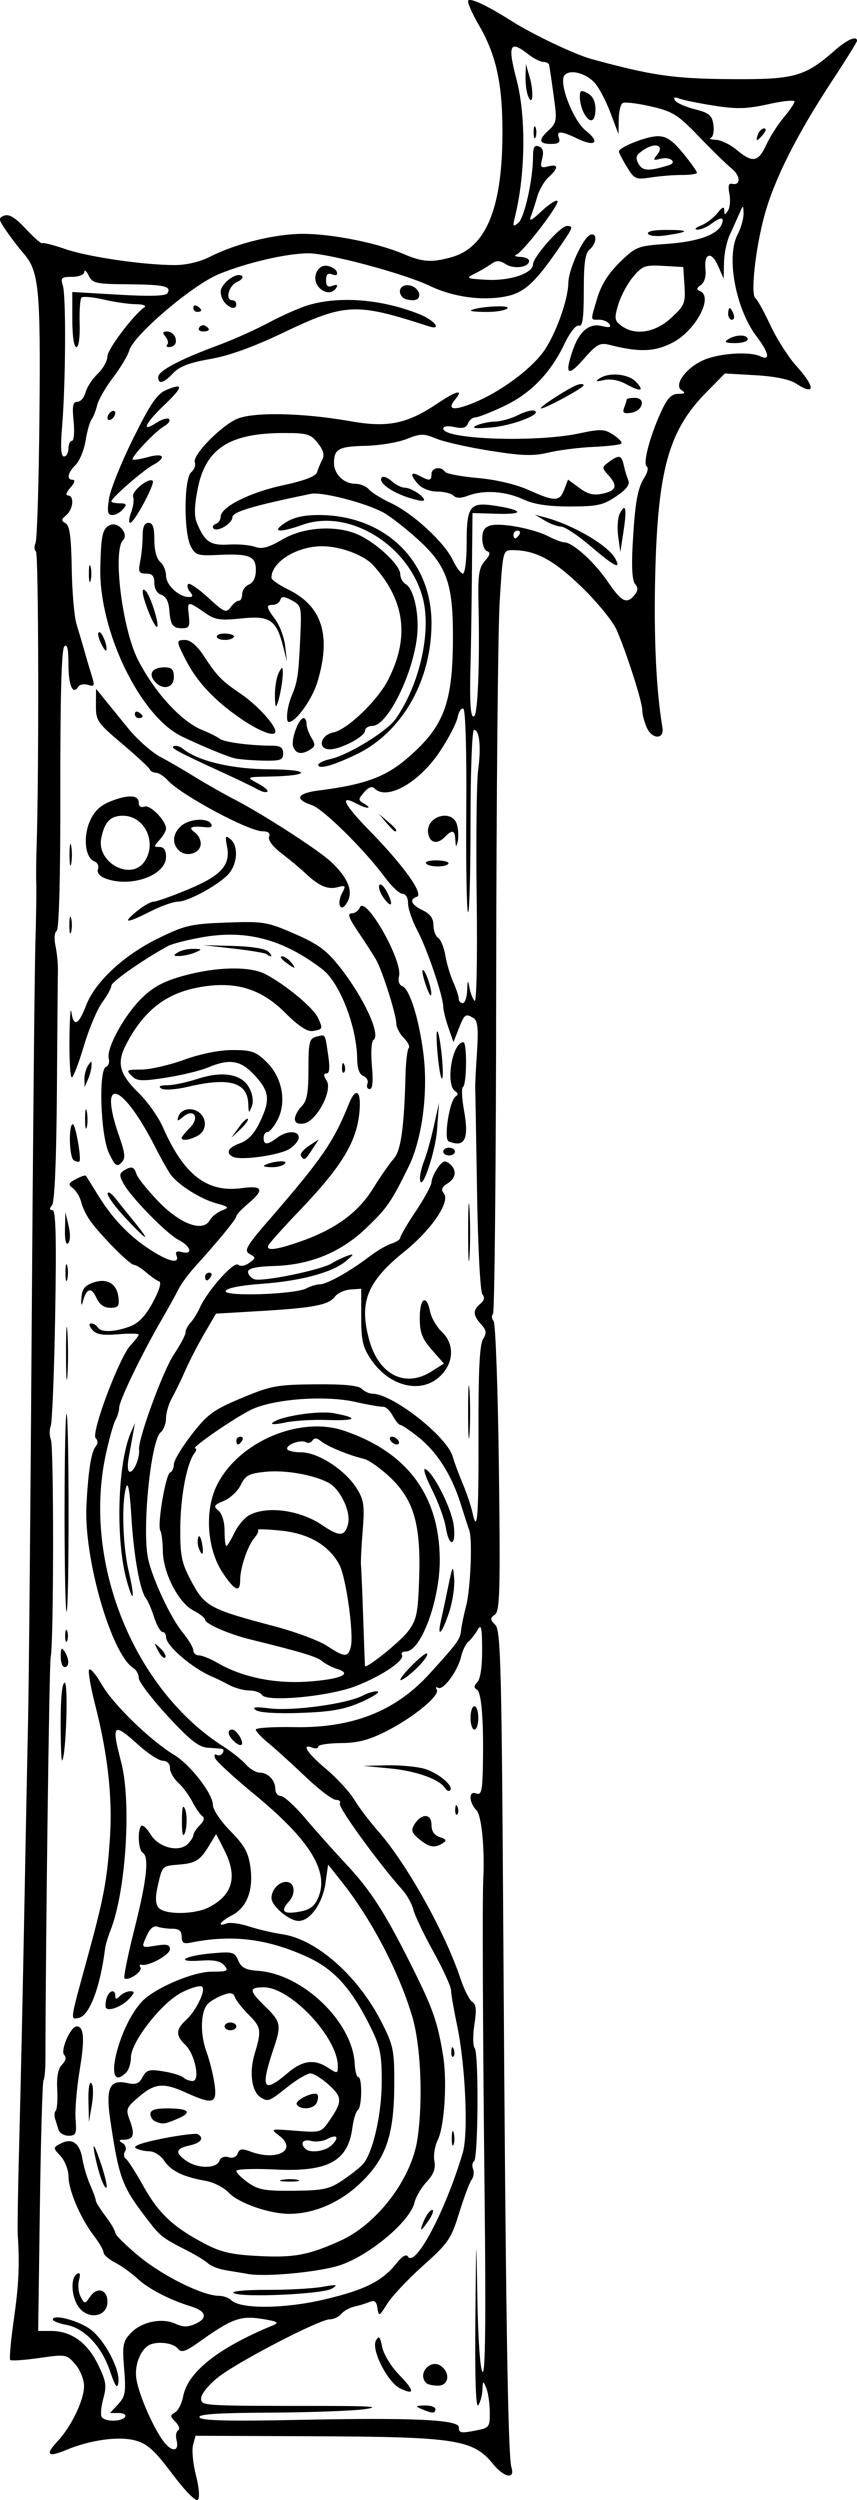
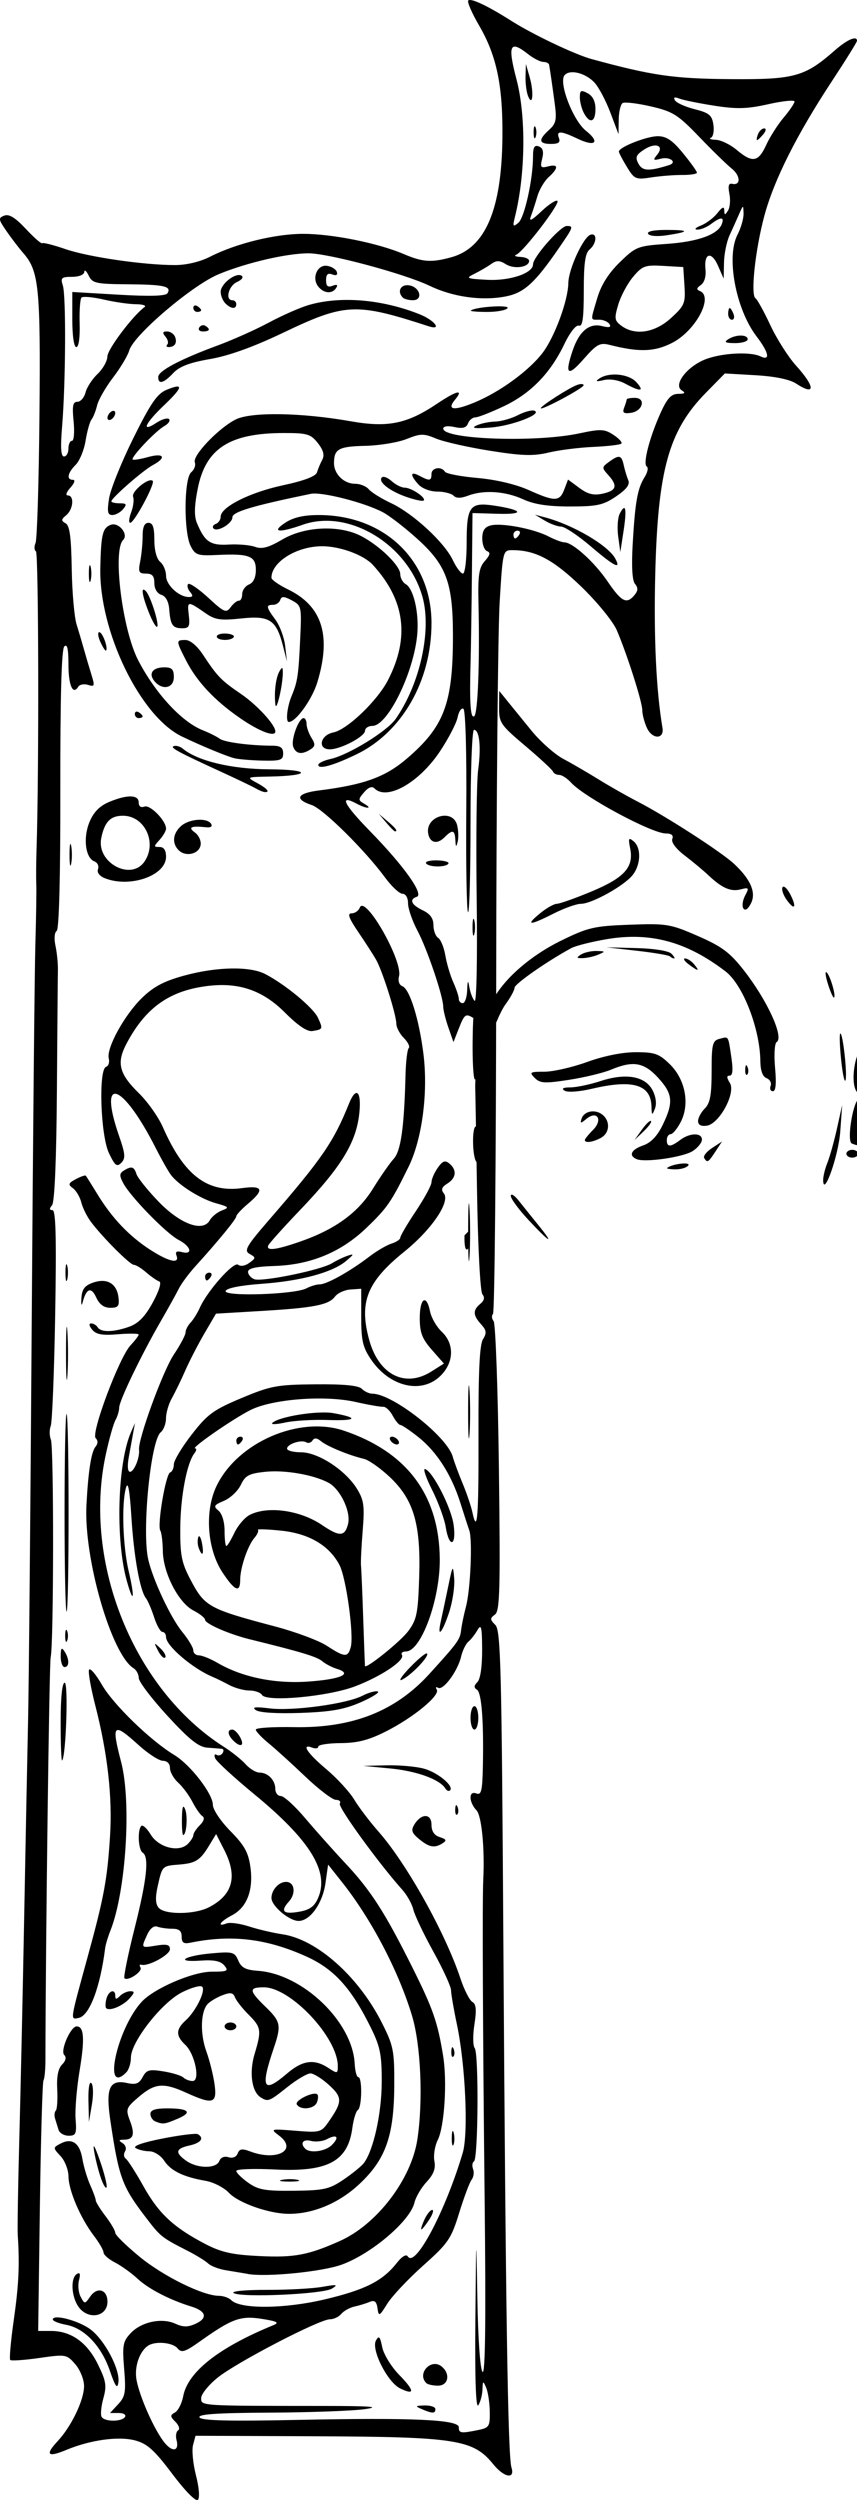
<svg xmlns="http://www.w3.org/2000/svg" xmlns:ns1="http://www.inkscape.org/namespaces/inkscape" xmlns:ns2="http://sodipodi.sourceforge.net/DTD/sodipodi-0.dtd" width="18.587mm" height="54.202mm" viewBox="0 0 70.25 204.858" version="1.1" id="svg55" xml:space="preserve" ns1:version="1.2.2 (b0a8486541, 2022-12-01)" ns2:docname="companiontomanua00lain_bw-270-i.svg">
  <ns2:namedview id="namedview57" pagecolor="#ffffff" bordercolor="#666666" borderopacity="1.0" ns1:showpageshadow="2" ns1:pageopacity="0.0" ns1:pagecheckerboard="0" ns1:deskcolor="#d1d1d1" ns1:document-units="mm" showgrid="false" ns1:zoom="3.4146115" ns1:cx="10.689357" ns1:cy="102.35425" ns1:window-width="1280" ns1:window-height="982" ns1:window-x="0" ns1:window-y="0" ns1:window-maximized="1" ns1:current-layer="layer1" />
  <defs id="defs52" />
  <g ns1:label="Layer 1" ns1:groupmode="layer" id="layer1" transform="translate(-83.05,-75.01)">
-     <path style="fill:#000000;stroke-width:0.32" d="m 97.173,277.721 c -1.469,-1.951 -2.048,-2.474 -3.039,-2.741 -1.359,-0.366 -3.684,-0.044 -5.666,0.783 -1.511,0.631 -1.741,0.395 -0.7,-0.716 1.13,-1.205 2.172,-3.378 2.172,-4.526 0,-0.531 -0.32,-1.324 -0.72,-1.786 -0.704,-0.813 -0.768,-0.824 -2.948,-0.512 -1.225,0.175 -2.298,0.248 -2.383,0.163 -0.086,-0.086 0.044,-1.555 0.288,-3.265 0.411,-2.883 0.489,-4.513 0.329,-6.95 -0.035,-0.528 0.022,-4.056 0.125,-7.84 0.103,-3.784 0.282,-11.92 0.398,-18.08 0.115,-6.16 0.261,-13.504 0.323,-16.32 0.063,-2.816 0.196,-17.36 0.296,-32.32 0.1,-14.96 0.236,-29 0.3,-31.2 0.065,-2.2 0.099,-4.432 0.076,-4.96 -0.023,-0.528 -0.013,-1.824 0.022,-2.88 0.207,-6.248 0.171,-24.247 -0.049,-24.383 -0.144,-0.089 -0.159,-0.399 -0.033,-0.689 0.126,-0.29 0.27,-4.992 0.32,-10.448 0.096,-10.443 -0.04,-11.821 -1.307,-13.28 -0.382,-0.44 -1.016,-1.269 -1.409,-1.841 -0.655,-0.955 -0.668,-1.059 -0.163,-1.253 0.39,-0.15 0.905,0.168 1.763,1.088 0.667,0.715 1.269,1.242 1.339,1.172 0.07,-0.07 0.929,0.148 1.908,0.485 1.881,0.647 6.407,1.307 8.977,1.308 0.935,5.44e-4 2.055,-0.265 2.872,-0.682 2.135,-1.089 5.34,-1.877 7.635,-1.877 2.368,0 6.12,0.752 8.227,1.649 1.579,0.673 2.293,0.721 3.934,0.265 2.769,-0.769 4.103,-3.88 4.173,-9.726 0.051,-4.29 -0.46,-6.768 -1.906,-9.252 -0.597,-1.025 -0.999,-1.951 -0.892,-2.057 0.214,-0.214 1.584,0.435 3.545,1.679 1.743,1.106 5.196,2.748 6.56,3.12 4.966,1.355 6.725,1.61 11.36,1.645 5.284,0.041 6.113,-0.187 8.593,-2.365 1.002,-0.88 1.807,-1.225 1.807,-0.775 0,0.101 -0.918,1.577 -2.039,3.28 -2.909,4.42 -4.779,8.147 -5.566,11.097 -0.74,2.775 -1.132,6.462 -0.715,6.72 0.143,0.088 0.689,1.078 1.214,2.2 0.525,1.122 1.474,2.615 2.11,3.318 1.598,1.769 1.597,2.515 -0.003,1.467 -0.518,-0.339 -1.733,-0.588 -3.324,-0.68 l -2.509,-0.145 -1.544,1.571 c -3.063,3.115 -3.956,6.33 -4.165,14.989 -0.123,5.114 0.084,9.456 0.594,12.468 0.164,0.967 -0.837,0.974 -1.277,0.01 -0.207,-0.455 -0.377,-1.104 -0.377,-1.443 0,-0.679 -1.234,-4.552 -2.089,-6.555 -0.302,-0.707 -1.592,-2.292 -2.883,-3.542 -2.307,-2.233 -3.779,-3.019 -5.66,-3.019 -0.797,0 -0.798,0.004 -1.058,4.24 -0.143,2.332 -0.272,16.36 -0.285,31.173 -0.013,14.813 -0.131,27.04 -0.262,27.171 -0.13,0.13 -0.108,0.394 0.05,0.587 0.158,0.192 0.353,5.604 0.433,12.027 0.125,10.029 0.08,11.726 -0.325,12.022 -0.413,0.302 -0.409,0.407 0.032,0.847 0.446,0.446 0.52,3.395 0.66,26.058 0.184,29.87 0.372,42.061 0.662,42.977 0.316,0.997 -0.605,0.835 -1.491,-0.261 -1.638,-2.029 -3.028,-2.246 -14.671,-2.294 l -9.735,-0.04 -0.203,0.758 c -0.111,0.417 -0.004,1.534 0.239,2.483 0.257,1.005 0.323,1.844 0.157,2.01 -0.166,0.166 -1.042,-0.722 -2.099,-2.127 z m 0.345,-2.786 c -0.087,-0.332 -0.026,-0.685 0.135,-0.784 0.161,-0.099 0.062,-0.411 -0.219,-0.692 -0.445,-0.445 -0.45,-0.545 -0.039,-0.775 0.26,-0.145 0.561,-0.741 0.671,-1.323 0.374,-1.993 2.904,-3.987 7.394,-5.828 0.509,-0.209 0.318,-0.314 -0.933,-0.513 -1.749,-0.279 -2.456,-0.025 -5.043,1.813 -1.274,0.905 -1.553,0.994 -1.879,0.6 -0.404,-0.487 -1.822,-0.615 -2.417,-0.217 -0.716,0.478 -1.144,1.754 -0.945,2.815 0.254,1.352 1.36,3.874 2.198,5.007 0.692,0.937 1.333,0.876 1.077,-0.103 z m 24.702,-0.804 c 0.931,-0.186 0.998,-0.291 0.978,-1.52 -0.012,-0.726 -0.146,-1.608 -0.298,-1.96 -0.252,-0.588 -0.277,-0.574 -0.302,0.16 -0.015,0.44 -0.167,1.016 -0.338,1.28 -0.204,0.316 -0.287,-2.092 -0.243,-7.04 0.065,-7.224 0.071,-7.293 0.163,-1.768 0.056,3.398 0.231,5.886 0.426,6.08 0.227,0.226 0.28,-4.22 0.17,-14.232 -0.147,-13.261 -0.195,-24.443 -0.113,-26.08 0.13,-2.601 -0.134,-5.286 -0.562,-5.714 -0.264,-0.264 -0.48,-0.722 -0.48,-1.017 0,-0.346 0.171,-0.472 0.48,-0.353 0.397,0.152 0.488,-0.216 0.529,-2.126 0.08,-3.776 -0.099,-6.135 -0.483,-6.377 -0.264,-0.165 -0.254,-0.334 0.036,-0.624 0.243,-0.243 0.394,-1.271 0.388,-2.653 -0.008,-1.858 -0.074,-2.143 -0.377,-1.616 -0.202,0.352 -0.54,0.784 -0.752,0.96 -0.212,0.176 -0.48,0.73 -0.597,1.232 -0.275,1.18 -1.474,2.8 -1.885,2.546 -0.175,-0.108 -0.223,-0.043 -0.107,0.146 0.293,0.473 -1.907,2.284 -4.16,3.424 -1.412,0.715 -2.325,0.951 -3.713,0.96 -1.012,0.007 -1.84,0.136 -1.84,0.286 0,0.151 -0.216,0.191 -0.48,0.09 -0.957,-0.367 -0.445,0.427 1.13,1.755 0.886,0.747 1.919,1.871 2.297,2.499 0.378,0.628 1.273,1.808 1.99,2.622 2.311,2.625 5.477,8.3 6.717,12.037 0.306,0.923 0.745,1.787 0.976,1.92 0.313,0.181 0.356,0.647 0.169,1.842 -0.138,0.88 -0.128,1.752 0.022,1.937 0.342,0.423 0.289,9.072 -0.058,9.286 -0.14,0.087 -0.173,0.371 -0.073,0.632 0.1,0.261 0.046,0.652 -0.121,0.87 -0.167,0.218 -0.625,1.44 -1.018,2.716 -0.659,2.136 -0.893,2.478 -2.954,4.32 -1.231,1.1 -2.553,2.504 -2.938,3.12 -0.657,1.052 -0.706,1.075 -0.805,0.376 -0.079,-0.556 -0.241,-0.687 -0.64,-0.519 -0.294,0.124 -0.854,0.295 -1.245,0.38 -0.391,0.085 -0.876,0.354 -1.079,0.599 -0.203,0.244 -0.626,0.445 -0.94,0.445 -0.856,0 -7.633,3.52 -9.191,4.774 -0.747,0.601 -1.359,1.357 -1.359,1.68 0,0.65 -0.18,0.639 10.08,0.646 3.831,0.003 4.677,0.068 3.36,0.26 -0.968,0.141 -4.468,0.271 -7.779,0.288 -4.402,0.023 -5.959,0.129 -5.794,0.395 0.162,0.262 2.41,0.318 8.088,0.2 9.407,-0.196 13.165,-0.024 13.165,0.602 0,0.492 0.157,0.516 1.56,0.235 z m -4.6,-1.72 c -0.567,-0.244 -0.54,-0.278 0.24,-0.298 0.484,-0.012 0.88,0.122 0.88,0.298 0,0.376 -0.246,0.376 -1.12,0 z m -1.771,-1.696 c -1.035,-0.504 -2.392,-3.19 -1.982,-3.923 0.244,-0.436 0.338,-0.338 0.512,0.536 0.118,0.589 0.74,1.609 1.386,2.27 1.281,1.312 1.311,1.714 0.083,1.117 z m 2.144,-0.437 c -0.792,-0.792 0.404,-2.069 1.267,-1.353 0.731,0.607 0.543,1.566 -0.307,1.566 -0.411,0 -0.843,-0.096 -0.96,-0.213 z m -0.578,-44.567 c -0.615,-0.505 -0.69,-0.728 -0.401,-1.2 0.57,-0.933 1.406,-0.924 1.406,0.015 0,0.537 0.225,0.873 0.682,1.018 0.536,0.17 0.587,0.277 0.24,0.497 -0.669,0.424 -1.097,0.351 -1.927,-0.33 z m 2.95,-2.447 c 0.015,-0.373 0.091,-0.449 0.193,-0.193 0.092,0.231 0.081,0.507 -0.025,0.613 -0.106,0.106 -0.182,-0.083 -0.168,-0.42 z m -0.814,-1.714 c -0.455,-0.737 -2.352,-1.425 -4.492,-1.63 l -2.24,-0.215 1.92,-0.045 c 1.056,-0.025 2.438,0.099 3.072,0.275 1.14,0.317 2.478,1.433 2.131,1.78 -0.099,0.099 -0.275,0.025 -0.392,-0.164 z m 2.068,-5.779 c 0,-0.528 0.144,-0.96 0.32,-0.96 0.176,0 0.32,0.432 0.32,0.96 0,0.528 -0.144,0.96 -0.32,0.96 -0.176,0 -0.32,-0.432 -0.32,-0.96 z m -28.32,57.28 c 0.109,-0.177 -0.122,-0.32 -0.517,-0.32 h -0.715 l 0.669,-0.72 c 0.587,-0.631 0.647,-0.987 0.491,-2.892 -0.159,-1.941 -0.103,-2.252 0.534,-2.929 0.874,-0.931 2.547,-1.285 3.664,-0.776 0.639,0.291 1.025,0.292 1.658,0.004 1.021,-0.465 0.874,-1.035 -0.365,-1.416 -1.761,-0.541 -3.498,-1.441 -4.397,-2.278 -0.493,-0.459 -1.321,-1.054 -1.84,-1.322 -0.519,-0.268 -0.943,-0.637 -0.943,-0.821 0,-0.183 -0.353,-0.796 -0.784,-1.361 -1.109,-1.454 -2.081,-3.719 -2.089,-4.869 -0.004,-0.539 -0.296,-1.289 -0.648,-1.668 -0.631,-0.678 -0.632,-0.693 -0.023,-1.019 0.945,-0.506 1.587,-0.073 1.804,1.218 0.108,0.643 0.4,1.623 0.649,2.177 0.249,0.555 0.452,1.117 0.452,1.25 0,0.133 0.36,0.713 0.8,1.29 0.44,0.577 0.8,1.194 0.8,1.371 0,0.177 0.9,1.06 2,1.962 1.956,1.603 5.188,3.194 6.496,3.197 0.361,9.6e-4 0.816,0.161 1.01,0.356 0.747,0.747 4.35,0.718 7.65,-0.06 3.316,-0.782 4.755,-1.508 5.915,-2.983 0.431,-0.548 0.779,-0.753 0.912,-0.538 0.6,0.971 3.08,-3.709 4.499,-8.49 0.475,-1.601 0.22,-7.236 -0.477,-10.524 -0.261,-1.232 -0.477,-2.49 -0.48,-2.796 -0.003,-0.306 -0.657,-1.733 -1.452,-3.171 -0.796,-1.439 -1.534,-2.989 -1.641,-3.444 -0.107,-0.456 -0.516,-1.189 -0.91,-1.629 -1.943,-2.173 -5.284,-6.778 -5.116,-7.051 0.105,-0.17 -0.038,-0.309 -0.319,-0.309 -0.28,0 -1.405,-0.854 -2.499,-1.898 -1.094,-1.044 -2.457,-2.281 -3.029,-2.748 -0.572,-0.468 -1.04,-0.968 -1.04,-1.112 0,-0.144 1.404,-0.234 3.12,-0.201 4.798,0.092 8.327,-1.296 11.122,-4.374 2.323,-2.558 2.506,-2.812 2.588,-3.577 0.041,-0.381 0.223,-1.259 0.405,-1.951 0.363,-1.379 0.537,-5.455 0.265,-6.218 -0.094,-0.264 -0.421,-1.272 -0.726,-2.24 -0.735,-2.327 -1.933,-4.202 -3.458,-5.412 -0.684,-0.543 -1.344,-0.988 -1.466,-0.988 -0.122,0 -0.405,-0.342 -0.628,-0.759 -0.223,-0.417 -0.572,-0.746 -0.774,-0.729 -0.202,0.017 -1.229,-0.163 -2.282,-0.399 -2.543,-0.57 -6.832,-0.236 -8.62,0.672 -1.458,0.74 -4.91,3.135 -4.519,3.135 0.138,0 0.112,0.18 -0.058,0.4 -0.62,0.802 -1.138,3.523 -1.159,6.091 -0.018,2.242 0.102,2.865 0.817,4.229 1.182,2.255 1.486,2.424 6.973,3.876 1.672,0.443 3.577,1.155 4.233,1.584 1.465,0.957 1.723,0.968 1.954,0.085 0.262,-1.002 -0.377,-5.641 -0.922,-6.696 -0.831,-1.606 -2.495,-2.591 -4.778,-2.827 -1.135,-0.117 -1.996,-0.146 -1.914,-0.064 0.082,0.082 -0.046,0.377 -0.286,0.655 -0.551,0.64 -1.166,2.452 -1.166,3.434 0,1.104 -0.442,0.923 -1.445,-0.592 -1.271,-1.92 -1.486,-5.048 -0.488,-7.108 1.729,-3.572 6.772,-5.755 10.437,-4.518 5.173,1.746 7.816,5.288 7.856,10.529 0.025,3.308 -1.535,7.562 -2.774,7.562 -0.277,0 -0.424,0.128 -0.328,0.284 0.27,0.437 -1.681,1.748 -3.818,2.566 -2.207,0.845 -7.28,1.317 -7.654,0.711 -0.123,-0.199 -0.589,-0.362 -1.035,-0.362 -0.446,0 -1.194,-0.205 -1.661,-0.455 -0.467,-0.25 -1.065,-0.544 -1.329,-0.653 -1.641,-0.676 -3.84,-2.55 -3.84,-3.272 0,-0.231 -0.133,-0.42 -0.295,-0.42 -0.162,0 -0.469,-0.54 -0.682,-1.2 -0.213,-0.66 -0.512,-1.359 -0.666,-1.554 -0.497,-0.629 -0.994,-3.408 -1.198,-6.686 -0.134,-2.148 -0.276,-2.937 -0.435,-2.4 -0.381,1.292 -0.27,4.809 0.217,6.877 0.525,2.232 0.402,2.799 -0.164,0.755 -0.931,-3.361 -0.755,-9.621 0.341,-12.138 l 0.337,-0.774 -0.146,0.8 c -0.08,0.44 -0.243,1.34 -0.363,2 -0.132,0.728 -0.092,1.2 0.101,1.2 0.334,0 0.813,-1.173 0.74,-1.812 -0.096,-0.845 1.954,-6.452 2.847,-7.788 0.53,-0.792 0.964,-1.61 0.965,-1.817 7.68e-4,-0.207 0.183,-0.567 0.405,-0.8 0.222,-0.233 0.565,-0.783 0.763,-1.223 0.63,-1.404 2.786,-3.825 3.143,-3.528 0.193,0.16 0.576,0.097 0.913,-0.15 0.548,-0.4 0.549,-0.443 0.028,-0.735 -0.484,-0.271 -0.275,-0.632 1.658,-2.863 4.276,-4.936 5.234,-6.331 6.484,-9.444 0.579,-1.441 1.033,-1.054 0.856,0.728 -0.242,2.427 -1.456,4.421 -4.862,7.982 -1.378,1.441 -2.554,2.753 -2.613,2.915 -0.163,0.45 0.63,0.356 2.542,-0.302 2.917,-1.004 4.809,-2.37 6.046,-4.367 0.615,-0.993 1.38,-2.093 1.701,-2.443 0.588,-0.643 0.858,-2.568 0.968,-6.886 0.028,-1.085 0.146,-2.069 0.263,-2.187 0.117,-0.117 -0.063,-0.489 -0.4,-0.827 -0.337,-0.337 -0.615,-0.865 -0.617,-1.173 -0.006,-0.75 -1.141,-4.338 -1.661,-5.246 -0.228,-0.399 -0.884,-1.416 -1.457,-2.26 -0.776,-1.143 -0.917,-1.534 -0.55,-1.534 0.271,0 0.573,-0.211 0.672,-0.469 0.425,-1.107 3.549,4.359 3.217,5.628 -0.099,0.377 0.013,0.71 0.271,0.809 0.605,0.232 1.371,2.686 1.729,5.539 0.398,3.168 -0.104,6.992 -1.214,9.252 -1.426,2.903 -1.748,3.371 -3.457,5.013 -2.075,1.993 -4.579,3.03 -7.545,3.122 -1.507,0.047 -2.159,0.191 -2.16,0.477 -5.4e-4,0.226 0.23,0.499 0.513,0.607 0.628,0.241 5.48,-0.755 6.366,-1.307 0.352,-0.219 0.928,-0.496 1.28,-0.615 0.557,-0.188 0.542,-0.134 -0.112,0.421 -1.113,0.944 -3.684,1.643 -6.903,1.877 -1.77,0.128 -2.903,0.353 -2.981,0.59 -0.157,0.477 5.686,0.285 6.625,-0.218 0.335,-0.179 0.826,-0.326 1.091,-0.326 0.576,0 2.485,-1.067 4.039,-2.257 0.616,-0.472 1.444,-0.959 1.84,-1.082 0.396,-0.123 0.72,-0.342 0.72,-0.486 0,-0.144 0.576,-1.125 1.28,-2.179 0.704,-1.054 1.28,-2.119 1.28,-2.365 0,-0.247 0.229,-0.775 0.509,-1.175 0.404,-0.576 0.602,-0.649 0.96,-0.352 0.631,0.524 0.562,1.182 -0.173,1.64 -0.454,0.283 -0.533,0.499 -0.29,0.792 0.565,0.681 -0.98,2.966 -3.239,4.788 -3.064,2.471 -3.727,4.15 -2.866,7.254 0.79,2.843 2.94,3.925 5.093,2.561 l 1.024,-0.648 -0.99,-1.127 c -0.801,-0.912 -0.99,-1.409 -0.99,-2.605 0,-1.644 0.552,-1.997 0.844,-0.54 0.103,0.516 0.532,1.261 0.952,1.656 1.053,0.989 1.019,2.505 -0.079,3.603 -1.543,1.543 -4.178,0.937 -5.707,-1.314 -0.681,-1.002 -0.809,-1.557 -0.809,-3.497 v -2.306 l -0.88,0.06 c -0.484,0.033 -1.056,0.295 -1.272,0.583 -0.515,0.687 -1.736,0.923 -6.121,1.182 l -3.632,0.215 -0.937,1.6 c -0.515,0.88 -1.222,2.248 -1.57,3.04 -0.348,0.792 -0.848,1.822 -1.111,2.289 -0.263,0.467 -0.478,1.206 -0.478,1.641 0,0.435 -0.196,0.955 -0.437,1.154 -0.829,0.688 -1.553,8.125 -1.016,10.436 0.391,1.682 1.84,4.763 2.781,5.913 0.501,0.612 0.911,1.296 0.911,1.52 0,0.224 0.208,0.407 0.462,0.407 0.254,0 0.938,0.277 1.52,0.615 2.016,1.172 4.666,1.721 7.399,1.534 2.673,-0.183 3.724,-0.635 2.412,-1.035 -0.414,-0.126 -0.968,-0.414 -1.232,-0.639 -0.429,-0.366 -1.743,-0.762 -5.92,-1.788 -1.707,-0.419 -3.68,-1.281 -3.68,-1.608 0,-0.145 -0.431,-0.486 -0.958,-0.759 -1.225,-0.633 -2.482,-3.082 -2.504,-4.879 -0.009,-0.747 -0.102,-1.496 -0.206,-1.664 -0.269,-0.435 0.442,-4.637 0.806,-4.765 0.167,-0.059 0.303,-0.357 0.303,-0.664 0,-0.307 0.66,-1.408 1.467,-2.447 1.292,-1.664 1.778,-2.02 4.08,-2.984 2.395,-1.003 2.899,-1.098 6.037,-1.127 2.35,-0.022 3.549,0.094 3.824,0.368 0.22,0.22 0.607,0.4 0.861,0.4 1.657,0 6.137,3.512 6.596,5.17 0.114,0.413 0.479,1.398 0.81,2.19 0.331,0.792 0.691,1.853 0.799,2.358 0.405,1.889 0.52,0.4 0.499,-6.48 -0.015,-5.04 0.091,-7.253 0.368,-7.698 0.32,-0.513 0.292,-0.732 -0.156,-1.227 -0.673,-0.743 -0.688,-1.156 -0.062,-1.676 0.327,-0.272 0.383,-0.524 0.171,-0.779 -0.178,-0.214 -0.369,-3.889 -0.442,-8.518 -0.071,-4.477 -0.138,-8.284 -0.148,-8.46 -0.011,-0.176 0.054,-1.456 0.145,-2.845 0.124,-1.898 0.058,-2.592 -0.263,-2.795 -0.663,-0.42 -0.758,-0.356 -1.226,0.836 l -0.438,1.117 -0.417,-1.197 c -0.229,-0.658 -0.419,-1.424 -0.422,-1.703 -0.008,-0.875 -1.324,-4.752 -2.121,-6.251 -0.42,-0.79 -0.764,-1.789 -0.764,-2.22 0,-0.461 -0.186,-0.783 -0.452,-0.783 -0.249,0 -0.899,-0.608 -1.445,-1.35 -1.64,-2.23 -5.059,-5.608 -5.99,-5.919 -1.464,-0.488 -1.225,-0.971 0.592,-1.2 3.7,-0.467 5.42,-1.09 7.192,-2.604 3.067,-2.621 3.783,-4.52 3.784,-10.046 6.4e-4,-4.392 -0.531,-5.82 -2.985,-8.022 -0.998,-0.896 -2.239,-1.851 -2.757,-2.123 -1.527,-0.802 -5.018,-1.693 -5.911,-1.509 -4.795,0.99 -6.427,1.479 -6.427,1.925 0,0.509 -1.243,1.241 -1.547,0.912 -0.117,-0.126 -0.033,-0.294 0.187,-0.373 0.22,-0.079 0.4,-0.345 0.4,-0.592 0,-0.788 2.381,-1.988 5.107,-2.573 1.756,-0.377 2.691,-0.734 2.791,-1.066 0.082,-0.274 0.277,-0.739 0.433,-1.032 0.198,-0.373 0.088,-0.783 -0.367,-1.36 -0.583,-0.741 -0.869,-0.826 -2.786,-0.824 -4.447,0.004 -6.402,1.262 -7.054,4.542 -0.285,1.436 -0.307,2.261 -0.074,2.822 0.645,1.555 1.099,1.864 2.607,1.776 0.783,-0.046 1.758,0.039 2.167,0.188 0.563,0.206 1.103,0.059 2.24,-0.609 1.84,-1.08 4.674,-1.2 6.458,-0.272 1.514,0.787 3.2,2.43 3.2,3.118 0,0.309 0.201,0.676 0.446,0.817 0.641,0.368 1.096,2.317 0.95,4.07 -0.26,3.126 -2.416,7.546 -3.68,7.546 -0.328,0 -0.6,0.18 -0.604,0.4 -0.009,0.475 -1.993,1.52 -2.885,1.52 -1.034,0 -0.792,-1.167 0.286,-1.383 1.144,-0.229 3.626,-2.61 4.494,-4.313 1.782,-3.494 1.377,-6.539 -1.251,-9.413 -0.748,-0.818 -2.686,-1.532 -4.158,-1.532 -2.086,0 -4.158,1.288 -4.158,2.585 0,0.161 0.612,0.589 1.36,0.953 2.801,1.36 3.564,3.776 2.403,7.605 -0.426,1.405 -1.757,3.258 -2.339,3.258 -0.276,0 -0.14,-1.246 0.232,-2.139 0.489,-1.172 0.562,-1.669 0.706,-4.788 0.116,-2.52 0.093,-2.621 -0.693,-3.04 -0.641,-0.341 -0.842,-0.348 -0.947,-0.033 -0.074,0.22 -0.338,0.4 -0.588,0.4 -0.603,0 -0.574,0.183 0.196,1.224 0.357,0.483 0.715,1.449 0.795,2.147 l 0.146,1.269 -0.323,-1.264 c -0.549,-2.146 -1.097,-2.509 -3.418,-2.26 -1.676,0.179 -2.143,0.115 -2.884,-0.398 -1.528,-1.058 -1.558,-1.056 -1.423,0.105 0.109,0.935 0.031,1.098 -0.528,1.098 -0.798,0 -0.974,-0.256 -1.074,-1.556 -0.049,-0.638 -0.285,-1.07 -0.648,-1.186 -0.343,-0.109 -0.572,-0.493 -0.572,-0.96 0,-0.58 -0.173,-0.778 -0.68,-0.778 -0.591,0 -0.654,-0.131 -0.48,-1 0.11,-0.55 0.2,-1.486 0.2,-2.08 0,-0.747 0.148,-1.08 0.48,-1.08 0.354,0 0.48,0.369 0.48,1.401 0,0.855 0.187,1.556 0.48,1.799 0.264,0.219 0.48,0.733 0.48,1.141 0,0.756 1.058,1.739 1.87,1.739 0.338,0 0.361,-0.105 0.092,-0.429 -0.196,-0.236 -0.264,-0.522 -0.15,-0.636 0.113,-0.113 0.854,0.391 1.645,1.12 1.314,1.211 1.474,1.278 1.842,0.774 0.222,-0.303 0.524,-0.542 0.673,-0.53 0.148,0.012 0.269,-0.231 0.269,-0.539 0,-0.308 0.252,-0.663 0.56,-0.79 0.359,-0.147 0.56,-0.576 0.56,-1.194 0,-1.141 -0.548,-1.351 -3.182,-1.222 -1.576,0.077 -1.781,0.009 -2.155,-0.715 -0.587,-1.135 -0.559,-5.569 0.038,-6.064 0.254,-0.21 0.387,-0.576 0.296,-0.813 -0.21,-0.546 1.947,-2.807 3.349,-3.511 1.26,-0.633 5.383,-0.568 9.436,0.148 3.025,0.534 4.605,0.214 7.06,-1.432 1.645,-1.102 2.229,-1.232 1.479,-0.328 -0.699,0.842 -0.088,0.922 1.622,0.211 2.063,-0.857 4.445,-2.594 5.557,-4.052 0.991,-1.299 2.095,-4.291 2.114,-5.729 0.015,-1.138 1.233,-3.777 1.827,-3.96 0.56,-0.172 0.5,0.729 -0.08,1.21 -0.364,0.302 -0.48,1.121 -0.48,3.389 0,2.253 -0.099,2.957 -0.4,2.852 -0.234,-0.081 -0.732,0.552 -1.2,1.527 -1.147,2.388 -2.757,4.038 -4.96,5.082 -1.056,0.5 -2.105,0.91 -2.33,0.91 -0.226,1.3e-4 -0.496,0.224 -0.601,0.497 -0.139,0.361 -0.441,0.442 -1.11,0.295 -0.55,-0.121 -0.919,-0.069 -0.919,0.129 0,0.884 7.557,1.153 11.123,0.396 1.793,-0.381 2.09,-0.369 2.828,0.115 0.454,0.297 0.745,0.62 0.648,0.717 -0.097,0.097 -1.133,0.219 -2.301,0.271 -1.169,0.052 -2.819,0.26 -3.667,0.464 -1.244,0.298 -2.173,0.27 -4.809,-0.15 -1.797,-0.286 -3.78,-0.734 -4.407,-0.996 -1.02,-0.426 -1.275,-0.422 -2.419,0.035 -0.703,0.281 -2.223,0.533 -3.378,0.559 -2.194,0.05 -2.566,0.253 -2.574,1.406 -0.006,0.906 0.807,1.703 1.739,1.703 0.406,0 0.907,0.204 1.113,0.452 0.207,0.249 1.03,0.76 1.83,1.136 1.813,0.852 4.367,3.209 5.059,4.669 0.288,0.606 0.66,1.103 0.828,1.103 0.168,0 0.305,-1.134 0.305,-2.521 0,-3.004 0.262,-3.353 2.284,-3.046 2.347,0.357 2.502,0.73 0.276,0.666 l -2.08,-0.06 -0.05,5.12 c -0.028,2.816 -0.075,5.984 -0.106,7.04 -0.098,3.352 -0.013,4.683 0.29,4.496 0.305,-0.189 0.467,-4.372 0.357,-9.242 -0.053,-2.345 0.036,-2.938 0.523,-3.487 0.425,-0.479 0.476,-0.699 0.186,-0.801 -0.22,-0.077 -0.4,-0.543 -0.4,-1.036 0,-0.648 0.191,-0.946 0.688,-1.076 0.884,-0.231 3.519,0.268 4.736,0.897 0.519,0.269 1.105,0.488 1.302,0.488 0.679,0 2.458,1.605 3.544,3.199 1.152,1.691 1.564,1.9 2.21,1.121 0.294,-0.355 0.306,-0.592 0.043,-0.909 -0.231,-0.279 -0.299,-1.425 -0.192,-3.28 0.199,-3.455 0.395,-4.554 0.977,-5.475 0.245,-0.387 0.324,-0.778 0.175,-0.87 -0.337,-0.208 0.238,-2.42 1.15,-4.427 0.532,-1.17 0.861,-1.521 1.429,-1.525 0.561,-0.004 0.629,-0.074 0.283,-0.293 -0.686,-0.434 0.376,-1.873 1.84,-2.494 1.298,-0.55 3.744,-0.703 4.615,-0.287 0.835,0.399 0.701,-0.299 -0.313,-1.629 -1.706,-2.237 -2.509,-6.514 -1.565,-8.339 0.285,-0.551 0.508,-1.333 0.497,-1.738 -0.022,-0.732 -0.023,-0.732 -0.371,0.064 -0.192,0.44 -0.543,1.218 -0.778,1.729 -0.236,0.511 -0.441,1.519 -0.455,2.24 l -0.026,1.311 -0.461,-1.055 c -0.541,-1.237 -1.172,-1.054 -1.03,0.299 0.059,0.568 -0.091,1.073 -0.379,1.273 -0.36,0.25 -0.379,0.372 -0.078,0.494 1.142,0.463 -0.348,3.255 -2.264,4.24 -1.448,0.745 -2.713,0.788 -5.13,0.174 -0.806,-0.205 -1.059,-0.067 -2.146,1.172 -1.296,1.476 -1.56,1.266 -0.892,-0.709 0.533,-1.578 1.357,-2.269 2.395,-2.009 0.601,0.151 0.786,0.106 0.627,-0.153 -0.125,-0.202 -0.506,-0.367 -0.848,-0.367 -0.742,0 -0.728,0.157 -0.152,-1.785 0.317,-1.066 0.916,-2.017 1.84,-2.918 1.318,-1.285 1.465,-1.343 3.849,-1.508 2.557,-0.177 4.184,-0.76 4.513,-1.618 0.235,-0.613 -0.084,-0.613 -0.892,-0.002 -0.342,0.258 -0.846,0.461 -1.12,0.45 -0.274,-0.011 -0.139,-0.162 0.301,-0.334 0.44,-0.173 1.049,-0.632 1.353,-1.02 0.397,-0.506 0.556,-0.57 0.565,-0.226 0.01,0.416 0.051,0.418 0.306,0.015 0.162,-0.256 0.212,-0.874 0.112,-1.374 -0.127,-0.637 -0.061,-0.881 0.221,-0.815 0.724,0.17 0.703,-0.662 -0.033,-1.25 -0.395,-0.316 -1.595,-1.487 -2.666,-2.601 -1.75,-1.821 -2.149,-2.072 -3.957,-2.49 -1.106,-0.255 -2.148,-0.38 -2.316,-0.276 -0.168,0.104 -0.313,0.72 -0.322,1.37 l -0.017,1.181 -0.663,-1.76 c -0.365,-0.968 -0.945,-2.069 -1.289,-2.448 -0.735,-0.808 -2.043,-1.136 -2.472,-0.621 -0.499,0.601 0.694,3.703 1.747,4.542 1.194,0.952 0.789,1.356 -0.665,0.663 -1.391,-0.663 -1.779,-0.678 -1.541,-0.057 0.135,0.351 -0.04,0.48 -0.65,0.48 -1.01,0 -1.057,-0.339 -0.16,-1.15 0.582,-0.526 0.645,-0.828 0.459,-2.21 -0.199,-1.474 -0.35,-2.518 -0.453,-3.12 -0.022,-0.132 -0.237,-0.24 -0.478,-0.24 -0.24,0 -0.803,-0.288 -1.25,-0.64 -1.496,-1.177 -1.688,-0.756 -0.944,2.08 0.792,3.02 0.736,7.783 -0.132,11.266 -0.196,0.786 -0.162,0.844 0.28,0.48 0.505,-0.416 1.204,-3.573 1.204,-5.442 0,-0.759 0.117,-0.959 0.478,-0.82 0.334,0.128 0.416,0.43 0.273,1 -0.18,0.717 -0.121,0.794 0.482,0.637 0.86,-0.225 0.88,0.127 0.049,0.879 -0.351,0.318 -0.767,1.024 -0.925,1.57 -0.158,0.546 -0.396,1.28 -0.53,1.632 -0.179,0.472 0.048,0.366 0.866,-0.406 0.61,-0.575 1.198,-0.956 1.308,-0.847 0.229,0.229 -2.787,4.167 -3.372,4.405 -0.214,0.087 -0.065,0.169 0.331,0.183 0.396,0.014 0.72,0.16 0.72,0.324 0,0.527 -1.218,0.705 -1.901,0.279 -0.529,-0.33 -0.773,-0.333 -1.22,-0.014 -0.307,0.219 -0.919,0.576 -1.359,0.793 -0.742,0.366 -0.669,0.402 1.026,0.495 1.869,0.103 3.774,-0.536 3.774,-1.266 0,-0.593 2.246,-3.145 2.768,-3.145 0.578,0 0.549,0.079 -0.688,1.872 -1.945,2.821 -2.823,3.613 -4.33,3.904 -1.951,0.377 -4.313,0.045 -6.23,-0.875 -2.079,-0.998 -8.279,-2.66 -9.92,-2.661 -1.779,-6.72e-4 -5.078,0.765 -7.36,1.709 -2.175,0.9 -6.985,4.997 -7.338,6.251 -0.118,0.418 -0.714,1.416 -1.326,2.217 -0.612,0.801 -1.2,1.827 -1.308,2.28 -0.108,0.453 -0.314,0.974 -0.458,1.159 -0.144,0.185 -0.362,0.963 -0.485,1.729 -0.122,0.766 -0.489,1.659 -0.814,1.984 -0.67,0.67 -0.771,1.231 -0.222,1.231 0.21,0 0.119,0.277 -0.21,0.64 -0.328,0.363 -0.419,0.64 -0.21,0.64 0.542,0 0.451,1.134 -0.131,1.617 -0.421,0.349 -0.429,0.455 -0.053,0.666 0.335,0.187 0.461,1.123 0.502,3.713 0.03,1.904 0.21,3.962 0.399,4.574 0.19,0.611 0.465,1.543 0.612,2.071 0.147,0.528 0.415,1.435 0.596,2.016 0.298,0.957 0.273,1.038 -0.267,0.867 -0.327,-0.104 -0.689,-0.037 -0.804,0.149 -0.444,0.718 -0.805,-0.106 -0.805,-1.835 0,-1.273 -0.1,-1.705 -0.34,-1.465 -0.228,0.228 -0.335,4.101 -0.325,11.728 0.009,7.178 -0.102,11.461 -0.301,11.584 -0.179,0.111 -0.222,0.637 -0.097,1.216 0.12,0.561 0.21,1.452 0.199,1.98 -0.011,0.528 -0.049,4.991 -0.083,9.918 -0.04,5.658 -0.186,9.106 -0.397,9.36 -0.235,0.284 -0.225,0.402 0.035,0.402 0.273,0 0.331,2.224 0.222,8.56 -0.081,4.708 -0.244,8.812 -0.364,9.12 -0.12,0.308 -0.115,0.812 0.011,1.12 0.25,0.612 0.235,16.766 -0.016,17.826 -0.118,0.499 -0.414,23.149 -0.431,33.06 -0.001,0.751 -0.073,1.48 -0.159,1.62 -0.086,0.139 -0.219,4.817 -0.296,10.394 l -0.139,10.14 h 1.055 c 1.64,0 2.953,0.931 3.833,2.72 0.681,1.383 0.742,1.763 0.454,2.804 -0.183,0.662 -0.246,1.346 -0.138,1.52 0.254,0.412 1.662,0.408 1.917,-0.004 z m -1.235,-3.762 c -0.699,-2.037 -2.084,-3.502 -3.577,-3.782 -0.609,-0.114 -1.108,-0.311 -1.108,-0.437 0,-0.471 2.117,0.084 3.087,0.81 1.175,0.879 2.45,3.308 2.287,4.36 -0.086,0.555 -0.251,0.327 -0.69,-0.951 z m -2.586,-5.27 c -0.585,-0.835 -0.657,-2.353 -0.128,-2.68 0.257,-0.159 0.311,-0.003 0.176,0.513 -0.107,0.408 -0.045,1.021 0.138,1.361 0.325,0.608 0.34,0.607 0.792,-0.038 0.571,-0.816 1.403,-0.558 1.403,0.435 0,1.252 -1.599,1.527 -2.382,0.409 z m 12.719,-1.121 c -0.214,-0.148 0.986,-0.261 2.72,-0.257 1.707,0.005 3.751,-0.106 4.543,-0.245 1.209,-0.213 1.337,-0.19 0.8,0.142 -0.744,0.459 -7.485,0.76 -8.063,0.36 z m 1.183,-1.562 c -0.44,-0.076 -1.263,-0.213 -1.83,-0.305 -0.566,-0.091 -1.214,-0.341 -1.44,-0.554 -0.226,-0.213 -0.975,-0.675 -1.664,-1.027 -2.141,-1.093 -2.237,-1.168 -3.386,-2.668 -2.006,-2.617 -2.258,-3.296 -2.956,-7.959 -0.408,-2.727 -0.088,-3.451 1.385,-3.127 0.696,0.153 0.965,0.048 1.253,-0.49 0.318,-0.594 0.543,-0.656 1.702,-0.468 0.735,0.119 1.473,0.346 1.64,0.504 0.167,0.158 0.507,0.287 0.756,0.287 0.645,0 0.19,-2.226 -0.608,-2.972 -0.782,-0.731 -0.773,-1.262 0.031,-1.99 0.846,-0.765 1.673,-2.45 1.359,-2.765 -0.137,-0.137 -0.882,0.07 -1.656,0.459 -1.658,0.835 -4.185,4.064 -4.185,5.348 0,0.458 -0.173,1.005 -0.384,1.216 -1.948,1.948 -0.762,-3.546 1.244,-5.763 1.008,-1.113 4.202,-2.493 5.772,-2.493 1.283,0 1.399,-0.057 1.026,-0.507 -0.303,-0.365 -0.845,-0.477 -1.944,-0.4 -2.181,0.153 -1.362,-0.394 0.889,-0.594 1.743,-0.155 1.9,-0.113 2.197,0.587 0.249,0.585 0.605,0.773 1.6,0.842 3.678,0.253 7.769,4.172 7.944,7.61 0.031,0.605 0.164,1.1 0.296,1.101 0.336,0.002 0.302,2.486 -0.037,2.695 -0.152,0.094 -0.356,0.762 -0.453,1.484 -0.366,2.728 -2.006,3.605 -6.338,3.391 -1.745,-0.086 -3.172,-0.034 -3.172,0.116 0,0.15 0.437,0.584 0.972,0.964 0.826,0.588 1.386,0.687 3.743,0.662 2.468,-0.027 2.913,-0.126 4.068,-0.91 0.714,-0.484 1.46,-1.088 1.658,-1.342 0.789,-1.009 1.467,-4.044 1.479,-6.616 0.01,-2.236 -0.121,-2.918 -0.845,-4.398 -1.62,-3.312 -3.034,-4.886 -5.315,-5.92 -3.267,-1.48 -6.166,-1.827 -9.52,-1.139 -0.558,0.114 -0.72,0.002 -0.72,-0.498 0,-0.47 -0.211,-0.646 -0.774,-0.646 -0.426,0 -0.976,-0.078 -1.223,-0.172 -0.274,-0.105 -0.596,0.151 -0.826,0.655 -0.51,1.119 -0.525,1.101 0.743,0.895 0.866,-0.14 1.12,-0.072 1.12,0.301 0,0.465 -1.803,1.441 -2.344,1.269 -0.145,-0.046 -0.177,0.056 -0.071,0.228 0.2,0.324 -1.041,1.154 -1.316,0.88 -0.086,-0.086 0.286,-1.915 0.827,-4.064 1.018,-4.046 1.215,-5.891 0.664,-6.231 -0.357,-0.221 -0.438,-1.855 -0.108,-2.186 0.117,-0.117 0.463,0.201 0.771,0.706 0.652,1.073 2.319,1.492 3.046,0.765 0.248,-0.248 0.452,-0.575 0.452,-0.726 0,-0.151 0.239,-0.514 0.532,-0.806 0.334,-0.334 0.41,-0.611 0.205,-0.743 -0.18,-0.116 -0.549,-0.643 -0.819,-1.172 -0.271,-0.528 -0.795,-1.235 -1.165,-1.57 -0.37,-0.335 -0.673,-0.875 -0.673,-1.199 0,-0.354 -0.229,-0.59 -0.573,-0.59 -0.315,0 -1.209,-0.576 -1.987,-1.28 -2.106,-1.906 -2.259,-1.758 -1.44,1.388 0.857,3.289 0.393,10.583 -0.876,13.792 -0.205,0.517 -0.4,1.165 -0.435,1.44 -0.405,3.231 -1.289,5.557 -2.176,5.728 -0.697,0.134 -0.73,0.356 0.757,-5.068 1.323,-4.826 1.594,-6.293 1.818,-9.833 0.203,-3.216 -0.201,-6.785 -1.217,-10.736 -0.352,-1.369 -0.581,-2.665 -0.509,-2.88 0.072,-0.215 0.551,0.335 1.064,1.222 0.941,1.627 3.971,4.566 5.925,5.747 1.323,0.8 3.167,3.184 3.167,4.094 0,0.381 0.637,1.331 1.436,2.142 1.156,1.174 1.476,1.751 1.642,2.963 0.258,1.883 -0.292,3.308 -1.524,3.945 -0.956,0.495 -1.273,0.982 -0.426,0.658 0.269,-0.103 1.097,0.01 1.84,0.251 0.743,0.241 1.971,0.529 2.728,0.64 2.808,0.411 6.218,3.432 8.132,7.204 0.975,1.922 1.051,2.297 1.041,5.129 -0.015,4.162 -0.686,6.085 -2.828,8.104 -1.668,1.573 -3.777,2.471 -5.8,2.471 -1.611,0 -4.137,-0.884 -4.926,-1.724 -0.401,-0.426 -1.256,-0.867 -1.901,-0.979 -1.83,-0.318 -2.858,-0.816 -3.405,-1.65 -0.279,-0.426 -0.82,-0.77 -1.216,-0.773 -0.392,-0.003 -0.898,-0.123 -1.126,-0.267 -0.258,-0.164 0.571,-0.456 2.215,-0.78 1.446,-0.285 2.747,-0.444 2.893,-0.354 0.534,0.33 0.241,0.72 -0.695,0.926 -1.143,0.251 -1.21,0.589 -0.249,1.262 0.915,0.641 2.452,0.646 2.697,0.009 0.113,-0.295 0.413,-0.418 0.752,-0.31 0.338,0.107 0.639,-0.015 0.751,-0.307 0.147,-0.382 0.364,-0.418 1.019,-0.17 2.193,0.834 3.94,-0.115 2.379,-1.293 -0.739,-0.558 -0.717,-0.564 1.34,-0.399 2.024,0.162 2.112,0.138 2.73,-0.752 1.13,-1.629 1.132,-1.985 0.016,-3 -0.569,-0.517 -1.25,-0.943 -1.514,-0.947 -0.264,-0.003 -1.112,0.496 -1.885,1.111 -1.521,1.209 -1.592,1.236 -2.209,0.845 -0.723,-0.459 -0.942,-2.036 -0.49,-3.539 0.586,-1.952 0.55,-2.193 -0.496,-3.238 -0.506,-0.506 -1.005,-1.141 -1.109,-1.412 -0.149,-0.389 -0.364,-0.425 -1.024,-0.174 -0.46,0.175 -1.005,0.497 -1.211,0.716 -0.584,0.62 -0.637,2.435 -0.113,3.883 0.262,0.723 0.564,1.927 0.67,2.675 0.23,1.613 -0.114,1.718 -2.328,0.713 -1.863,-0.845 -2.558,-0.784 -3.875,0.341 -1.049,0.897 -1.089,1.003 -0.73,1.954 0.427,1.131 0.293,1.549 -0.499,1.557 -0.432,0.004 -0.452,0.061 -0.1,0.284 0.247,0.157 0.335,0.451 0.199,0.671 -0.133,0.215 -0.107,0.483 0.058,0.596 0.165,0.112 0.823,1.14 1.462,2.284 1.241,2.222 2.478,3.371 5.08,4.722 1.297,0.673 2.198,0.872 4.436,0.979 2.835,0.136 3.982,-0.08 6.569,-1.235 3.043,-1.358 5.867,-5.059 6.358,-8.333 0.483,-3.22 0.283,-7.748 -0.447,-10.152 -1.115,-3.672 -3.336,-7.902 -5.738,-10.929 l -1.133,-1.429 -0.221,1.545 c -0.235,1.64 -1.259,3.072 -2.196,3.072 -0.774,0 -2.227,-1.226 -2.227,-1.879 0,-0.658 0.599,-1.321 1.194,-1.321 0.706,0 0.842,0.942 0.233,1.614 -0.738,0.815 -0.447,1.073 0.922,0.817 0.822,-0.154 1.199,-0.447 1.495,-1.16 0.89,-2.149 -0.701,-4.708 -5.257,-8.456 -1.666,-1.371 -3.108,-2.698 -3.205,-2.95 -0.097,-0.252 -0.043,-0.376 0.119,-0.276 0.162,0.1 0.385,0.035 0.495,-0.143 0.111,-0.179 0.085,-0.337 -0.058,-0.351 -0.142,-0.014 -0.679,-0.056 -1.193,-0.093 -0.717,-0.051 -1.477,-0.658 -3.276,-2.614 -1.288,-1.401 -2.344,-2.792 -2.346,-3.091 -0.002,-0.299 -0.192,-0.659 -0.422,-0.8 -1.816,-1.113 -4.096,-8.998 -3.867,-13.376 0.143,-2.74 0.393,-4.352 0.737,-4.768 0.215,-0.259 0.222,-0.509 0.02,-0.711 -0.403,-0.403 1.932,-6.626 2.856,-7.609 0.369,-0.393 0.671,-0.789 0.671,-0.88 0,-0.091 -0.762,-0.103 -1.693,-0.025 -1.289,0.107 -1.794,0.018 -2.119,-0.374 -0.256,-0.309 -0.291,-0.514 -0.086,-0.514 0.187,0 0.429,0.144 0.538,0.32 0.264,0.428 1.322,0.404 2.598,-0.057 0.745,-0.27 1.292,-0.835 1.916,-1.982 0.522,-0.96 0.735,-1.651 0.529,-1.72 -0.189,-0.063 -0.668,-0.395 -1.063,-0.738 -0.395,-0.343 -0.852,-0.623 -1.015,-0.623 -0.32,0 -2.607,-2.292 -3.539,-3.548 -0.315,-0.425 -0.663,-1.132 -0.773,-1.572 -0.11,-0.44 -0.418,-0.961 -0.684,-1.158 -0.418,-0.309 -0.385,-0.411 0.24,-0.746 0.399,-0.213 0.765,-0.34 0.815,-0.282 0.049,0.058 0.486,0.754 0.97,1.546 1.184,1.936 2.593,3.415 4.308,4.522 1.536,0.991 2.429,1.188 2.156,0.475 -0.119,-0.311 0.014,-0.396 0.446,-0.283 0.931,0.244 0.738,-0.474 -0.268,-0.994 -1.007,-0.521 -3.935,-3.519 -4.539,-4.648 -0.329,-0.614 -0.323,-0.803 0.03,-1.027 0.637,-0.404 0.849,-0.348 1.049,0.276 0.099,0.308 0.899,1.309 1.779,2.225 1.807,1.881 3.67,2.567 4.235,1.558 0.167,-0.299 0.616,-0.661 0.997,-0.803 0.625,-0.234 0.576,-0.292 -0.498,-0.591 -1.245,-0.347 -3.018,-1.456 -3.671,-2.297 -0.21,-0.27 -0.785,-1.284 -1.277,-2.252 -2.734,-5.379 -4.749,-6.026 -2.989,-0.96 0.512,1.473 0.541,1.831 0.182,2.196 -0.361,0.367 -0.523,0.24 -1.015,-0.798 -0.689,-1.452 -0.867,-6.853 -0.233,-7.066 0.201,-0.068 0.3,-0.374 0.22,-0.681 -0.217,-0.832 1.278,-3.56 2.72,-4.962 0.953,-0.927 1.809,-1.38 3.46,-1.831 2.68,-0.732 5.393,-0.781 6.657,-0.122 1.659,0.865 3.939,2.76 4.316,3.586 0.417,0.915 0.406,0.939 -0.459,1.078 -0.424,0.068 -1.179,-0.438 -2.24,-1.501 -1.991,-1.996 -4.129,-2.624 -7.079,-2.079 -2.696,0.498 -4.488,1.896 -5.921,4.617 -0.835,1.586 -0.612,2.463 1.034,4.076 0.709,0.695 1.588,1.944 1.953,2.775 1.721,3.918 3.618,5.376 6.486,4.983 1.718,-0.236 1.856,0.127 0.487,1.28 -0.528,0.444 -0.96,0.909 -0.96,1.033 0,0.222 -1.473,2.018 -3.372,4.113 -0.535,0.59 -1.141,1.412 -1.348,1.828 -0.207,0.416 -0.875,1.62 -1.485,2.676 -1.588,2.749 -3.395,6.504 -3.395,7.057 0,0.26 -0.138,0.722 -0.307,1.028 -0.169,0.306 -0.529,1.592 -0.8,2.859 -1.891,8.828 2.323,19.224 9.689,23.906 0.647,0.411 1.452,1.055 1.787,1.43 0.335,0.375 0.846,0.682 1.136,0.682 0.693,0 1.294,0.625 1.294,1.344 0,0.317 0.205,0.576 0.455,0.576 0.25,0 1.15,0.821 2,1.825 0.85,1.004 2.337,2.671 3.305,3.705 2.068,2.209 3.217,3.995 5.467,8.5 1.698,3.4 2.075,4.48 2.527,7.25 0.345,2.111 0.11,5.805 -0.439,6.905 -0.241,0.483 -0.365,1.259 -0.276,1.726 0.117,0.612 -0.061,1.088 -0.638,1.709 -0.44,0.473 -0.889,1.24 -0.998,1.703 -0.35,1.49 -3.504,4.178 -5.953,5.073 -1.588,0.58 -6.148,1.037 -7.692,0.77 z m 6.872,-10.564 c 0.647,-0.647 0.425,-0.922 -0.393,-0.484 -0.339,0.181 -0.927,0.248 -1.307,0.149 -0.661,-0.173 -0.93,0.188 -0.478,0.64 0.394,0.394 1.656,0.218 2.179,-0.305 z m -3.66,-5.869 c 1.257,-1.075 2.217,-1.205 3.359,-0.456 0.751,0.492 0.789,0.485 0.789,-0.145 0,-2.333 -3.869,-6.452 -6.061,-6.452 -1.256,0 -1.233,0.269 0.141,1.6 1.242,1.204 1.304,1.509 0.678,3.36 -1.126,3.329 -0.887,3.787 1.094,2.093 z m -6.416,-13.611 c 1.964,-1.016 2.367,-2.519 1.257,-4.695 l -0.667,-1.307 -0.587,0.965 c -0.733,1.205 -1.095,1.43 -2.476,1.539 -1.356,0.108 -1.352,0.103 -1.721,1.747 -0.212,0.944 -0.192,1.472 0.068,1.785 0.491,0.592 2.956,0.572 4.127,-0.034 z m 17.662,25.598 c 0.2,-0.44 0.489,-0.8 0.641,-0.8 0.152,0 0.04,0.36 -0.248,0.8 -0.288,0.44 -0.577,0.8 -0.641,0.8 -0.064,0 0.048,-0.36 0.248,-0.8 z m -26.52,-3.417 c -0.201,-0.584 -0.449,-1.567 -0.551,-2.183 -0.122,-0.739 0.038,-0.483 0.47,0.752 0.36,1.03 0.608,2.012 0.551,2.183 -0.057,0.171 -0.268,-0.168 -0.47,-0.752 z m 14.865,0.151 c 0.398,-0.076 0.974,-0.074 1.28,0.006 0.306,0.08 -0.02,0.143 -0.724,0.139 -0.704,-0.004 -0.954,-0.069 -0.556,-0.146 z m 13.899,-3.454 c 0.007,-0.528 0.078,-0.705 0.159,-0.394 0.081,0.311 0.076,0.743 -0.012,0.96 -0.088,0.217 -0.154,-0.038 -0.148,-0.566 z m -32.232,-0.64 c -0.082,-0.264 -0.212,-0.682 -0.288,-0.929 -0.076,-0.247 -0.049,-0.538 0.061,-0.647 0.109,-0.109 0.162,-0.895 0.117,-1.747 -0.055,-1.042 0.075,-1.706 0.399,-2.029 0.304,-0.304 0.369,-0.593 0.176,-0.785 -0.346,-0.346 0.522,-2.342 1.019,-2.342 0.606,0 0.675,1.021 0.244,3.609 -0.241,1.447 -0.39,3.243 -0.331,3.991 0.094,1.205 0.029,1.36 -0.57,1.36 -0.372,0 -0.744,-0.216 -0.826,-0.48 z m 7.93,-0.692 c -0.22,-0.089 -0.4,-0.365 -0.4,-0.615 0,-0.321 0.404,-0.453 1.387,-0.453 1.779,0 2.09,0.325 0.822,0.859 -1.066,0.448 -1.183,0.462 -1.809,0.209 z m -5.48,-1.692 c -0.024,-1.024 0.077,-1.619 0.243,-1.44 0.156,0.167 0.174,0.952 0.04,1.744 l -0.243,1.44 z m 17.08,0.303 c -0.201,-0.326 1.4,-1.107 1.684,-0.822 0.085,0.085 0.07,0.377 -0.034,0.649 -0.212,0.551 -1.343,0.67 -1.65,0.173 z m 12.666,-4.346 c 0.015,-0.373 0.091,-0.449 0.193,-0.193 0.092,0.231 0.081,0.507 -0.025,0.613 -0.106,0.106 -0.182,-0.083 -0.168,-0.42 z m -18.585,-2.053 c 0,-0.176 0.216,-0.32 0.48,-0.32 0.264,0 0.48,0.144 0.48,0.32 0,0.176 -0.216,0.32 -0.48,0.32 -0.264,0 -0.48,-0.144 -0.48,-0.32 z m -9.707,-1.493 c -0.079,-0.079 -0.071,-0.423 0.019,-0.765 0.177,-0.678 0.728,-0.857 0.728,-0.237 0,0.299 0.085,0.299 0.384,0 0.211,-0.211 0.594,-0.384 0.85,-0.384 0.378,0 0.362,0.115 -0.085,0.608 -0.55,0.608 -1.625,1.049 -1.896,0.779 z m 6.209,-15.547 c 0.016,-0.962 0.093,-1.179 0.265,-0.742 0.226,0.578 0.107,2.102 -0.164,2.102 -0.067,0 -0.113,-0.612 -0.1,-1.36 z m -9.942,-7.867 c 0,-2.034 0.124,-3.253 0.332,-3.253 0.308,0 0.109,6.023 -0.211,6.373 -0.067,0.073 -0.121,-1.331 -0.121,-3.12 z m 14.144,1.483 c -0.463,-0.463 -0.499,-0.896 -0.075,-0.896 0.17,0 0.463,0.288 0.651,0.64 0.377,0.705 0.028,0.86 -0.576,0.256 z m 1.856,-2.489 c -0.353,-0.252 -0.055,-0.289 1.132,-0.142 1.89,0.234 6.316,-0.369 7.61,-1.038 0.496,-0.256 1.06,-0.413 1.253,-0.349 0.193,0.064 -0.428,0.46 -1.382,0.88 -1.353,0.595 -2.435,0.788 -4.933,0.877 -1.945,0.069 -3.388,-0.02 -3.68,-0.228 z m 12.619,-3.482 c 0.693,-0.722 1.329,-1.243 1.415,-1.158 0.209,0.209 -1.235,1.73 -2.034,2.141 -0.352,0.181 -0.073,-0.261 0.619,-0.984 z m -28.614,-0.925 c 0.004,-0.686 0.073,-0.774 0.315,-0.4 0.405,0.626 0.405,1.28 0,1.28 -0.176,0 -0.318,-0.396 -0.315,-0.88 z m 7.984,-0.453 c -0.366,-0.715 -0.358,-0.723 0.195,-0.195 0.318,0.304 0.491,0.64 0.383,0.747 -0.107,0.107 -0.368,-0.141 -0.578,-0.552 z m -7.618,-1.227 c 0,-0.44 0.073,-0.62 0.161,-0.4 0.089,0.22 0.089,0.58 0,0.8 -0.089,0.22 -0.161,0.04 -0.161,-0.4 z m 30.793,-1.2 c 0.109,-0.484 0.377,-1.744 0.596,-2.8 0.38,-1.835 0.402,-1.866 0.5,-0.704 0.056,0.669 -0.135,1.929 -0.424,2.8 -0.564,1.699 -0.997,2.153 -0.671,0.704 z m -30.843,-8.88 c 0,-4.547 0.074,-8.193 0.165,-8.102 0.217,0.217 0.22,15.984 0.003,16.201 -0.092,0.092 -0.168,-3.552 -0.168,-8.099 z m 11,2.891 c -0.099,-0.258 -0.118,-0.654 -0.043,-0.88 0.075,-0.226 0.213,-0.015 0.306,0.469 0.181,0.945 0.032,1.178 -0.263,0.411 z m 20.246,-1.716 c -0.108,-0.674 -0.611,-2.047 -1.118,-3.052 -0.507,-1.005 -0.765,-1.775 -0.573,-1.711 0.64,0.213 2.144,3.16 2.339,4.583 0.24,1.752 -0.37,1.922 -0.648,0.181 z m 1.834,-9.495 c 6.4e-4,-1.936 0.053,-2.687 0.117,-1.668 0.064,1.018 0.063,2.602 -0.001,3.52 -0.064,0.918 -0.117,0.084 -0.116,-1.852 z m -19,2.4 c 0,-0.176 0.152,-0.32 0.339,-0.32 0.186,0 0.25,0.144 0.141,0.32 -0.109,0.176 -0.261,0.32 -0.339,0.32 -0.078,0 -0.141,-0.144 -0.141,-0.32 z m 12.64,0 c -0.109,-0.176 -0.054,-0.32 0.122,-0.32 0.176,0 0.409,0.144 0.518,0.32 0.109,0.176 0.054,0.32 -0.122,0.32 -0.176,0 -0.409,-0.144 -0.518,-0.32 z m -9.695,-1.436 c 0.489,-0.523 3.738,-1.045 5.033,-0.808 2.117,0.387 1.897,0.637 -0.492,0.557 -1.214,-0.04 -2.783,0.054 -3.487,0.209 -0.704,0.155 -1.179,0.174 -1.055,0.041 z m -16.906,-5.764 c 7.36e-4,-1.936 0.053,-2.687 0.117,-1.668 0.064,1.018 0.063,2.602 -0.001,3.52 -0.064,0.918 -0.117,0.084 -0.116,-1.852 z m 1.263,-4.474 c 0.044,-0.732 0.266,-1.027 0.954,-1.268 1.143,-0.4 1.948,0.069 2.084,1.214 0.085,0.71 -0.024,0.848 -0.669,0.848 -0.522,0 -0.894,-0.273 -1.157,-0.849 -0.403,-0.886 -0.808,-0.75 -1.102,0.369 -0.101,0.385 -0.146,0.26 -0.111,-0.314 z m -1.308,-2.086 c 0,-0.616 0.066,-0.868 0.146,-0.56 0.08,0.308 0.08,0.812 0,1.12 -0.08,0.308 -0.146,0.056 -0.146,-0.56 z m 11.446,0.32 c 0,-0.176 0.153,-0.32 0.339,-0.32 0.186,0 0.25,0.144 0.141,0.32 -0.109,0.176 -0.261,0.32 -0.339,0.32 -0.078,0 -0.141,-0.144 -0.141,-0.32 z m 21.562,-3.68 c 6.4e-4,-2.112 0.052,-2.934 0.115,-1.827 0.063,1.107 0.062,2.835 -10e-4,3.84 -0.063,1.005 -0.115,0.1 -0.114,-2.013 z m -33.049,-0.176 0.033,-1.424 0.266,1.12 c 0.156,0.655 0.142,1.246 -0.033,1.424 -0.186,0.189 -0.286,-0.235 -0.266,-1.12 z m 4.971,-0.93 c -0.816,-0.872 -1.479,-1.772 -1.473,-2 0.006,-0.228 0.296,-0.054 0.644,0.386 0.348,0.44 1.072,1.34 1.607,2 1.369,1.686 0.979,1.492 -0.778,-0.386 z m 24.13,-3.273 c -0.008,-0.297 0.149,-0.945 0.348,-1.44 0.199,-0.495 0.554,-1.765 0.788,-2.821 l 0.426,-1.92 -0.161,2.2 c -0.143,1.951 -1.363,5.418 -1.401,3.981 z m -12.787,-1.016 c 0.377,-0.325 1.927,-0.519 1.741,-0.218 -0.113,0.183 -0.581,0.333 -1.04,0.333 -0.459,0 -0.774,-0.052 -0.701,-0.115 z m -15.599,-0.462 c -0.37,-0.233 -0.434,-2.943 -0.07,-2.943 0.224,0 0.727,2.862 0.536,3.052 -0.062,0.062 -0.272,0.013 -0.467,-0.109 z m 13.092,-0.261 c -0.678,-0.297 -0.445,-0.78 0.544,-1.124 0.637,-0.222 1.157,-0.77 1.6,-1.684 0.897,-1.853 0.828,-2.544 -0.382,-3.863 -1.159,-1.263 -2.046,-1.414 -3.856,-0.658 -0.622,0.26 -2.169,0.634 -3.437,0.831 -2,0.31 -2.373,0.29 -2.816,-0.153 -0.467,-0.467 -0.401,-0.511 0.791,-0.511 0.716,0 2.294,-0.36 3.507,-0.8 1.36,-0.493 2.888,-0.8 3.986,-0.8 1.556,0 1.907,0.124 2.785,0.982 1.278,1.249 1.66,3.264 0.899,4.736 -0.285,0.551 -0.659,1.002 -0.83,1.002 -0.171,0 -0.312,0.216 -0.312,0.48 0,0.597 0.302,0.594 1.101,-0.01 0.784,-0.593 1.779,-0.608 1.779,-0.027 0,0.244 -0.334,0.662 -0.743,0.93 -0.781,0.512 -3.934,0.968 -4.617,0.669 z m 5.542,-0.087 c -0.097,-0.157 0.192,-0.526 0.643,-0.821 l 0.819,-0.536 -0.538,0.821 c -0.595,0.908 -0.667,0.95 -0.923,0.536 z m 11.658,-0.355 c 0,-0.176 0.216,-0.32 0.48,-0.32 0.264,0 0.48,0.144 0.48,0.32 0,0.176 -0.216,0.32 -0.48,0.32 -0.264,0 -0.48,-0.144 -0.48,-0.32 z m 0.446,-0.837 c -0.429,-0.177 0.071,-3.369 0.577,-3.682 0.215,-0.133 0.205,-0.275 -0.029,-0.42 -0.837,-0.517 -0.264,-4.021 0.658,-4.021 0.312,0 0.28,3.475 -0.033,3.668 -0.129,0.08 -0.093,0.928 0.08,1.884 0.433,2.387 0.076,3.119 -1.254,2.571 z m -21.886,-0.283 c 0,-0.088 0.302,-0.462 0.672,-0.832 0.831,-0.831 0.34,-1.633 -0.55,-0.898 -0.473,0.39 -0.524,0.386 -0.387,-0.03 0.208,-0.629 1.134,-0.794 1.721,-0.307 0.655,0.544 0.577,1.505 -0.154,1.896 -0.658,0.352 -1.301,0.437 -1.301,0.171 z m 4.674,-0.849 c 0.333,-0.467 0.67,-0.787 0.748,-0.711 0.078,0.076 -0.195,0.458 -0.606,0.849 l -0.748,0.711 z m -12.593,-0.751 c 0.004,-0.704 0.069,-0.954 0.146,-0.556 0.077,0.398 0.074,0.974 -0.006,1.28 -0.08,0.306 -0.143,-0.02 -0.139,-0.724 z m 17.199,0.045 c 0,-0.264 0.25,-0.73 0.556,-1.035 0.432,-0.432 0.556,-1.108 0.556,-3.045 0,-2.208 0.071,-2.508 0.63,-2.654 0.786,-0.206 0.716,-0.311 0.985,1.49 0.156,1.045 0.114,1.52 -0.133,1.52 -0.261,0 -0.258,0.163 0.013,0.595 0.511,0.819 -0.859,3.36 -1.891,3.507 -0.468,0.067 -0.715,-0.064 -0.715,-0.377 z m -3.818,-1.196 c -0.049,-1.799 -1.531,-2.24 -4.88,-1.452 -1.029,0.242 -2.001,0.312 -2.24,0.16 -0.285,-0.181 -0.13,-0.269 0.477,-0.273 0.495,-0.003 1.61,-0.237 2.478,-0.521 2.086,-0.682 3.668,-0.396 4.261,0.77 0.272,0.535 0.342,1.11 0.183,1.506 -0.229,0.572 -0.259,0.551 -0.279,-0.19 z m 9.766,-1.688 c 0.093,-0.241 -0.056,-0.525 -0.33,-0.63 -0.326,-0.125 -0.503,-0.61 -0.512,-1.401 -0.03,-2.657 -1.428,-6.256 -2.853,-7.348 -3.179,-2.434 -6.159,-3.245 -9.719,-2.645 -1.25,0.211 -2.566,0.542 -2.924,0.735 -1.971,1.066 -4.651,2.936 -4.651,3.245 0,0.196 -0.336,0.812 -0.746,1.368 -0.41,0.556 -1.09,2.168 -1.511,3.582 -0.42,1.414 -0.866,2.571 -0.989,2.571 -0.124,0 -0.21,-1.404 -0.192,-3.12 0.018,-1.716 0.088,-2.724 0.156,-2.24 0.178,1.264 0.59,1.087 1.203,-0.52 0.743,-1.945 3.079,-4.121 5.918,-5.511 2.187,-1.071 2.684,-1.186 5.6,-1.292 3.034,-0.11 3.323,-0.062 5.583,0.923 1.968,0.859 2.622,1.346 3.762,2.8 1.929,2.461 3.323,5.507 2.699,5.893 -0.168,0.104 -0.225,1.039 -0.129,2.107 0.117,1.296 0.059,1.92 -0.18,1.92 -0.195,0 -0.279,-0.197 -0.186,-0.439 z m -23.201,-0.361 c -0.01,-0.352 0.122,-0.856 0.293,-1.12 0.276,-0.427 0.308,-0.427 0.293,0 -0.01,0.264 -0.141,0.768 -0.293,1.12 l -0.275,0.64 z m 28.986,-1.734 c -0.118,-1.128 -0.154,-2.112 -0.08,-2.186 0.198,-0.198 0.599,3.323 0.435,3.816 -0.077,0.231 -0.237,-0.502 -0.355,-1.63 z m -7.868,0.747 c 0.015,-0.373 0.091,-0.449 0.193,-0.193 0.092,0.231 0.081,0.507 -0.025,0.613 -0.106,0.106 -0.182,-0.083 -0.168,-0.42 z m 6.763,-7.062 c -0.197,-0.643 -0.232,-1.039 -0.076,-0.88 0.313,0.321 0.799,2.049 0.576,2.049 -0.078,0 -0.302,-0.526 -0.5,-1.169 z m -11.41,-1.561 c -0.342,-0.258 -0.467,-0.47 -0.279,-0.47 0.188,0 0.521,0.216 0.74,0.48 0.498,0.6 0.342,0.597 -0.461,-0.01 z m -8.819,-0.79 c 0.264,-0.171 0.84,-0.302 1.28,-0.293 0.733,0.016 0.746,0.041 0.16,0.293 -0.352,0.151 -0.928,0.283 -1.28,0.293 -0.528,0.015 -0.556,-0.037 -0.16,-0.293 z m 7.295,0.149 c -0.094,-0.094 -1.306,-0.3 -2.693,-0.457 l -2.522,-0.286 2.47,0.063 c 1.449,0.037 2.633,0.226 2.864,0.457 0.217,0.217 0.318,0.394 0.224,0.394 -0.094,0 -0.248,-0.077 -0.342,-0.171 z m -16.181,-2.389 c 0,-0.616 0.066,-0.868 0.146,-0.56 0.08,0.308 0.08,0.812 0,1.12 -0.08,0.308 -0.146,0.056 -0.146,-0.56 z m 5.526,-1.13 c 0.528,-0.433 1.15,-0.788 1.382,-0.788 0.232,-9.6e-4 1.5,-0.45 2.817,-0.998 2.717,-1.131 3.506,-2 3.2,-3.526 -0.172,-0.859 -0.133,-0.941 0.281,-0.597 0.64,0.531 0.597,1.916 -0.087,2.773 -0.7,0.878 -3.344,2.347 -4.225,2.347 -0.368,0 -1.379,0.36 -2.248,0.8 -1.983,1.005 -2.354,1.001 -1.12,-0.01 z m 16.671,-0.42 c -0.121,-0.196 -0.053,-0.669 0.151,-1.05 0.338,-0.632 0.306,-0.676 -0.357,-0.503 -0.818,0.214 -1.537,-0.097 -2.644,-1.144 -0.415,-0.392 -1.292,-1.123 -1.949,-1.624 -0.717,-0.547 -1.126,-1.091 -1.023,-1.36 0.116,-0.301 -0.061,-0.45 -0.538,-0.452 -1.147,-0.005 -6.68,-2.975 -7.755,-4.162 -0.316,-0.349 -0.756,-0.635 -0.978,-0.635 -0.222,0 -0.452,-0.124 -0.51,-0.275 -0.059,-0.151 -1.079,-1.096 -2.267,-2.1 -2.04,-1.723 -2.159,-1.899 -2.149,-3.165 l 0.011,-1.34 0.648,0.8 c 0.356,0.44 1.252,1.54 1.989,2.446 0.738,0.905 1.917,1.951 2.621,2.325 0.704,0.374 2,1.127 2.88,1.673 0.88,0.546 2.32,1.364 3.2,1.818 2.335,1.204 6.9,4.152 7.932,5.123 1.368,1.286 1.819,2.376 1.347,3.256 -0.246,0.461 -0.469,0.596 -0.609,0.369 z m 3.535,-0.721 c -0.275,-0.392 -0.418,-0.844 -0.319,-1.005 0.099,-0.16 0.384,0.1 0.632,0.58 0.566,1.092 0.355,1.378 -0.313,0.425 z M 91.626,146.963 c -0.428,-0.172 -0.645,-0.468 -0.542,-0.738 0.095,-0.248 -0.038,-0.532 -0.295,-0.631 -0.742,-0.285 -0.944,-1.934 -0.398,-3.241 0.337,-0.806 0.832,-1.309 1.608,-1.633 1.48,-0.618 2.422,-0.6 2.422,0.046 0,0.32 0.177,0.446 0.468,0.335 0.467,-0.179 1.772,1.153 1.772,1.809 0,0.182 -0.238,0.595 -0.53,0.917 -0.493,0.545 -0.493,0.585 0,0.585 0.352,0 0.53,0.269 0.53,0.805 0,1.547 -2.97,2.578 -5.035,1.747 z m 3.257,-1.343 c 1.078,-1.539 0.038,-3.769 -1.758,-3.769 -1.025,0 -1.508,0.503 -1.777,1.849 -0.397,1.987 2.418,3.516 3.536,1.92 z m -6.135,-0.569 c 0,-0.792 0.062,-1.116 0.139,-0.72 0.076,0.396 0.076,1.044 0,1.44 -0.076,0.396 -0.139,0.072 -0.139,-0.72 z m 8.949,-0.372 c -0.566,-0.566 -0.49,-1.365 0.189,-1.979 0.66,-0.598 2.147,-0.708 2.471,-0.184 0.128,0.207 -0.026,0.321 -0.381,0.283 -1.278,-0.135 -1.548,-0.011 -0.941,0.432 0.317,0.232 0.523,0.7 0.458,1.04 -0.139,0.728 -1.228,0.975 -1.795,0.407 z m 6.324,-5.063 c -0.264,-0.152 -1.488,-0.74 -2.72,-1.306 -3.733,-1.714 -4.351,-2.049 -3.998,-2.167 0.186,-0.062 0.514,0.032 0.728,0.209 1.231,1.018 4.004,1.679 7.109,1.695 3.444,0.018 3.444,0.53 0,0.594 -1.889,0.035 -1.906,0.043 -1.04,0.513 0.851,0.462 1.134,0.797 0.64,0.758 -0.132,-0.01 -0.456,-0.143 -0.72,-0.296 z m 5.12,-1.93 c 0,-0.146 0.451,-0.364 1.002,-0.485 1.464,-0.322 4.624,-2.262 5.334,-3.275 1.999,-2.853 2.971,-7.251 2.208,-9.996 -1.199,-4.314 -6.057,-7.249 -9.808,-5.926 -1.958,0.691 -2.626,0.62 -1.456,-0.154 0.668,-0.442 1.502,-0.636 2.742,-0.638 5.389,-0.006 9.258,3.697 9.258,8.86 0,4.724 -2.411,8.94 -6.145,10.746 -1.906,0.922 -3.135,1.262 -3.135,0.867 z m -6.88,-0.547 c -0.632,-0.155 -2.774,-1.043 -4.31,-1.786 -3.419,-1.655 -6.796,-8.644 -6.679,-13.822 0.062,-2.744 0.187,-3.26 0.852,-3.515 0.653,-0.251 1.49,0.77 1.018,1.242 -0.872,0.872 -0.064,7.339 1.23,9.843 1.396,2.703 3.569,5.061 5.291,5.742 0.549,0.217 1.176,0.531 1.393,0.697 0.378,0.289 2.457,0.564 4.325,0.573 0.659,0.003 0.88,0.161 0.88,0.631 0,0.548 -0.212,0.622 -1.68,0.59 -0.924,-0.02 -1.968,-0.108 -2.32,-0.194 z m 4.827,-0.933 c -0.212,-0.554 0.439,-2.355 0.851,-2.355 0.133,0 0.242,0.218 0.242,0.484 0,0.266 0.18,0.775 0.4,1.13 0.33,0.532 0.316,0.699 -0.08,0.951 -0.71,0.452 -1.186,0.381 -1.413,-0.209 z m -4.347,-2.345 c -2.109,-1.452 -3.556,-2.998 -4.455,-4.761 -0.816,-1.6 -0.817,-1.648 -0.029,-1.648 0.381,0 0.954,0.482 1.428,1.2 1.186,1.796 1.482,2.103 3.115,3.218 1.324,0.904 2.821,2.534 2.821,3.072 0,0.499 -1.288,0.017 -2.88,-1.079 z m -8.64,-0.349 c 0,-0.186 0.144,-0.25 0.32,-0.141 0.176,0.109 0.32,0.261 0.32,0.339 0,0.078 -0.144,0.141 -0.32,0.141 -0.176,0 -0.32,-0.152 -0.32,-0.339 z m 11.521,-0.781 c -0.113,-1.005 0.036,-2.196 0.34,-2.72 0.225,-0.387 0.277,-0.356 0.27,0.16 -0.015,1.07 -0.533,3.245 -0.61,2.56 z m -9.91,-1.906 c -0.517,-0.623 -0.153,-1.134 0.807,-1.134 0.62,0 0.781,0.165 0.781,0.8 0,0.915 -0.942,1.113 -1.588,0.334 z m -4.433,-3.213 c -0.201,-0.441 -0.241,-0.801 -0.089,-0.801 0.266,0 0.744,1.313 0.55,1.507 -0.052,0.052 -0.26,-0.265 -0.46,-0.706 z m 9.541,-0.448 c 0,-0.157 0.346,-0.265 0.769,-0.24 0.423,0.025 0.703,0.154 0.621,0.286 -0.209,0.339 -1.39,0.3 -1.39,-0.046 z m -5.56,-1.947 c -0.576,-1.44 -0.684,-2.232 -0.239,-1.751 0.379,0.41 1.101,2.708 0.911,2.899 -0.084,0.084 -0.386,-0.433 -0.672,-1.148 z m -4.926,-3.207 c 0,-0.616 0.066,-0.868 0.146,-0.56 0.08,0.308 0.08,0.812 0,1.12 -0.08,0.308 -0.146,0.056 -0.146,-0.56 z m 41.11,-2.26 c -1.02,-0.869 -2.1,-1.586 -2.4,-1.592 -0.3,-0.006 -0.905,-0.228 -1.345,-0.493 l -0.8,-0.482 0.8,0.212 c 2.325,0.615 5.208,2.304 5.79,3.392 0.502,0.938 -0.065,0.651 -2.046,-1.036 z m 2.28,-0.78 c -0.096,-0.704 -0.04,-1.544 0.126,-1.867 0.485,-0.945 0.597,-0.436 0.314,1.418 l -0.264,1.729 z m -39.924,-1.975 c 0.179,-0.47 0.252,-1.046 0.162,-1.279 -0.165,-0.43 1.295,-1.614 1.606,-1.303 0.217,0.217 -1.512,3.437 -1.844,3.437 -0.137,0 -0.103,-0.385 0.076,-0.855 z m -1.809,-1.145 c 0.117,-0.748 1.011,-2.967 1.985,-4.931 1.421,-2.865 1.959,-3.649 2.718,-3.963 1.436,-0.595 1.38,-0.241 -0.2,1.265 -1.568,1.495 -1.908,2.275 -0.625,1.434 0.445,-0.292 0.912,-0.428 1.037,-0.303 0.125,0.125 -0.052,0.384 -0.393,0.575 -0.713,0.399 -2.761,2.564 -2.589,2.736 0.063,0.063 0.632,-0.028 1.265,-0.203 1.306,-0.361 1.541,0.04 0.388,0.661 -0.809,0.435 -3.398,2.698 -3.398,2.969 0,0.088 0.306,0.161 0.679,0.161 0.567,0 0.614,0.079 0.281,0.48 -0.219,0.264 -0.615,0.48 -0.88,0.48 -0.387,0 -0.44,-0.268 -0.268,-1.36 z m 33.948,0.075 c -1.458,-0.669 -3.234,-0.789 -4.511,-0.303 -0.603,0.229 -0.976,0.229 -1.205,0 -0.183,-0.183 -0.785,-0.332 -1.338,-0.332 -0.569,0 -1.237,-0.255 -1.536,-0.585 -0.711,-0.785 -0.669,-1.112 0.089,-0.706 0.827,0.442 0.981,0.419 0.981,-0.149 0,-0.523 0.811,-0.66 1.103,-0.187 0.1,0.161 1.296,0.391 2.659,0.511 1.516,0.133 3.145,0.516 4.197,0.987 2.164,0.969 2.543,0.963 2.926,-0.043 l 0.309,-0.812 0.927,0.685 c 0.702,0.519 1.169,0.632 1.923,0.467 1.129,-0.248 1.243,-0.645 0.44,-1.532 -0.529,-0.584 -0.526,-0.636 0.061,-1.065 0.84,-0.614 1.034,-0.571 1.216,0.269 0.086,0.396 0.253,0.948 0.371,1.227 0.152,0.358 -0.142,0.749 -0.999,1.33 -1.053,0.714 -1.553,0.823 -3.774,0.824 -1.808,9.6e-4 -2.936,-0.171 -3.84,-0.586 z m -9.599,-0.206 c -1.391,-0.49 -2.331,-1.245 -1.984,-1.593 0.12,-0.12 0.483,0.02 0.806,0.312 0.323,0.292 0.8,0.531 1.061,0.531 0.552,0 1.79,0.839 1.555,1.054 -0.088,0.08 -0.735,-0.057 -1.439,-0.305 z m 5.759,-5.841 c 0.352,-0.167 1.043,-0.313 1.536,-0.325 0.493,-0.012 1.331,-0.247 1.862,-0.522 0.531,-0.275 1.136,-0.442 1.344,-0.372 0.753,0.254 -1.817,1.248 -3.578,1.383 -1.288,0.099 -1.621,0.052 -1.164,-0.164 z m -30.24,-0.63 c 0,-0.176 0.144,-0.409 0.32,-0.518 0.176,-0.109 0.32,-0.054 0.32,0.122 0,0.176 -0.144,0.409 -0.32,0.518 -0.176,0.109 -0.32,0.054 -0.32,-0.122 z m 42.355,-0.836 c 0.113,-0.294 0.205,-0.595 0.205,-0.668 0,-0.074 0.299,-0.134 0.663,-0.134 0.943,0 0.666,1.089 -0.312,1.228 -0.601,0.085 -0.718,-0.005 -0.557,-0.426 z m -6.835,0.046 c 0,-0.179 2.302,-1.656 2.96,-1.9 0.308,-0.114 0.556,-0.104 0.551,0.022 -0.009,0.232 -3.511,2.106 -3.511,1.878 z m 6.928,-2.008 c -0.547,-0.296 -1.251,-0.415 -1.76,-0.297 -0.635,0.147 -0.728,0.115 -0.368,-0.128 0.808,-0.547 2.415,-0.385 3.04,0.305 0.686,0.758 0.348,0.803 -0.912,0.12 z m -38.288,-0.55 c 0,-0.499 1.802,-1.452 4.91,-2.597 1.205,-0.444 3.077,-1.282 4.16,-1.863 1.083,-0.58 2.546,-1.225 3.251,-1.432 2.595,-0.763 6.027,-0.478 9.112,0.756 1.238,0.495 1.874,1.351 0.727,0.978 -5.968,-1.941 -6.82,-1.903 -11.92,0.533 -2.445,1.168 -4.455,1.891 -5.991,2.156 -1.669,0.287 -2.507,0.606 -3.016,1.148 -0.793,0.844 -1.233,0.958 -1.233,0.321 z m 0.744,-2.661 c 0.116,-0.116 0.05,-0.404 -0.146,-0.64 -0.271,-0.327 -0.241,-0.429 0.129,-0.429 0.267,0 0.562,0.202 0.657,0.449 0.188,0.49 -0.029,0.831 -0.53,0.831 -0.176,0 -0.225,-0.095 -0.109,-0.211 z m 45.976,-0.429 c 0.629,-0.406 1.6,-0.406 1.6,0 0,0.176 -0.468,0.318 -1.04,0.315 -0.789,-0.004 -0.924,-0.08 -0.56,-0.315 z m -43.357,-0.965 c 0.111,-0.179 0.335,-0.242 0.499,-0.141 0.444,0.274 0.361,0.466 -0.201,0.466 -0.274,0 -0.408,-0.146 -0.298,-0.325 z m 43.357,-1.115 c 0,-0.264 0.057,-0.48 0.126,-0.48 0.069,0 0.209,0.216 0.31,0.48 0.101,0.264 0.045,0.48 -0.126,0.48 -0.17,0 -0.31,-0.216 -0.31,-0.48 z m -43.84,-0.499 c 0,-0.186 0.144,-0.25 0.32,-0.141 0.176,0.109 0.32,0.261 0.32,0.339 0,0.078 -0.144,0.141 -0.32,0.141 -0.176,0 -0.32,-0.152 -0.32,-0.339 z m 22.747,0.224 c 0.349,-0.301 3.19,-0.491 3.011,-0.201 -0.107,0.174 -0.859,0.316 -1.67,0.316 -0.811,0 -1.414,-0.052 -1.341,-0.115 z m -20.123,-0.589 c -0.211,-0.211 -0.384,-0.635 -0.384,-0.942 0,-0.658 1.24,-1.617 1.713,-1.324 0.184,0.114 0.02,0.341 -0.372,0.516 -0.694,0.31 -0.996,1.495 -0.381,1.495 0.176,0 0.32,0.144 0.32,0.32 0,0.434 -0.429,0.403 -0.896,-0.064 z m 14.549,-0.469 c -0.493,-0.493 -0.187,-1.107 0.503,-1.009 0.906,0.129 1.192,1.222 0.32,1.222 -0.336,0 -0.706,-0.096 -0.823,-0.213 z m -6.921,-0.891 c -0.575,-0.693 -0.103,-1.834 0.71,-1.714 0.367,0.054 0.727,0.279 0.799,0.499 0.084,0.254 -0.054,0.329 -0.375,0.206 -0.362,-0.139 -0.507,-0.005 -0.507,0.47 0,0.488 0.141,0.61 0.532,0.46 0.358,-0.137 0.457,-0.082 0.301,0.17 -0.317,0.512 -0.996,0.47 -1.461,-0.09 z m 27.028,-4.335 c -0.123,-0.199 0.438,-0.321 1.474,-0.321 1.939,0 1.961,0.146 0.065,0.436 -0.782,0.12 -1.423,0.072 -1.539,-0.115 z m -1.744,-5.489 c -0.36,-0.59 -0.654,-1.154 -0.655,-1.253 -0.002,-0.358 2.28,-1.259 3.188,-1.259 0.707,0 1.2,0.332 2.069,1.393 0.628,0.766 1.141,1.483 1.141,1.593 0,0.11 -0.54,0.196 -1.2,0.191 -0.66,-0.005 -1.805,0.085 -2.545,0.2 -1.273,0.198 -1.38,0.151 -1.999,-0.864 z m 3.444,-0.137 c 0.722,-0.225 0.098,-0.726 -0.661,-0.53 -0.626,0.161 -0.665,0.119 -0.304,-0.322 0.622,-0.758 -0.118,-1.048 -1.075,-0.421 -0.654,0.429 -0.733,0.628 -0.453,1.15 0.327,0.611 0.842,0.636 2.493,0.122 z M 126.791,85.851 c 0,-0.44 0.073,-0.62 0.161,-0.4 0.089,0.22 0.089,0.58 0,0.8 -0.089,0.22 -0.161,0.04 -0.161,-0.4 z m 4.121,-1.579 c -0.182,-0.34 -0.331,-0.921 -0.331,-1.291 0,-0.573 0.094,-0.622 0.64,-0.33 0.419,0.224 0.64,0.67 0.64,1.291 0,1.083 -0.46,1.243 -0.949,0.33 z m -4.581,-1.407 c -0.127,-0.322 -0.218,-1.042 -0.202,-1.6 l 0.029,-1.014 0.308,1.072 c 0.363,1.261 0.251,2.526 -0.136,1.542 z m -9.831,125.816 c 0.71,-0.95 0.812,-1.442 0.91,-4.393 0.145,-4.379 -0.44,-6.389 -2.4,-8.241 -0.771,-0.728 -1.723,-1.4 -2.115,-1.494 -1.238,-0.295 -3.021,-1.026 -3.529,-1.448 -0.335,-0.278 -0.555,-0.299 -0.699,-0.065 -0.116,0.187 -0.346,0.257 -0.511,0.155 -0.4,-0.247 -1.575,0.139 -1.575,0.517 0,0.164 0.514,0.298 1.142,0.298 1.402,0 3.64,1.457 4.584,2.986 0.574,0.929 0.638,1.398 0.473,3.444 -0.105,1.303 -0.168,2.585 -0.139,2.849 0.029,0.264 0.111,2.208 0.182,4.32 0.071,2.112 0.136,3.871 0.143,3.909 0.056,0.294 2.899,-1.991 3.533,-2.839 z m -14.241,-8.063 c 0.28,-0.591 0.834,-1.247 1.231,-1.46 1.46,-0.781 4.156,-0.412 5.964,0.816 1.432,0.973 1.864,0.954 2.126,-0.091 0.251,-1.002 -0.631,-2.857 -1.608,-3.38 -1.219,-0.652 -3.557,-1.059 -5.15,-0.896 -1.364,0.14 -1.661,0.297 -2.031,1.072 -0.238,0.5 -0.859,1.088 -1.38,1.306 -0.83,0.349 -0.885,0.449 -0.449,0.811 0.293,0.243 0.497,0.922 0.497,1.654 0,0.682 0.065,1.241 0.145,1.241 0.08,0 0.374,-0.483 0.654,-1.074 z m 19.084,-44.446 c 0.036,-0.872 0.067,-0.911 0.187,-0.24 0.079,0.44 0.27,0.932 0.425,1.092 0.162,0.168 0.233,-3.425 0.169,-8.459 -0.062,-4.813 -0.007,-9.529 0.122,-10.48 0.254,-1.872 0.107,-3.273 -0.343,-3.273 -0.156,0 -0.283,3.404 -0.283,7.573 0,4.165 -0.092,7.481 -0.205,7.369 -0.113,-0.113 -0.177,-3.868 -0.143,-8.344 0.036,-4.746 -0.063,-8.216 -0.236,-8.323 -0.164,-0.101 -0.377,0.215 -0.475,0.702 -0.097,0.487 -0.754,1.749 -1.458,2.804 -1.706,2.555 -4.334,4.04 -5.351,3.023 -0.208,-0.208 -0.499,-0.102 -0.853,0.31 -0.502,0.587 -0.502,0.647 0.012,0.946 0.739,0.43 0.195,0.429 -0.61,-0.002 -1.493,-0.799 -1.095,0.021 1.101,2.268 2.74,2.803 4.416,5.154 3.816,5.354 -0.649,0.216 -0.458,0.656 0.482,1.106 0.611,0.293 0.88,0.665 0.88,1.217 0,0.438 0.174,0.908 0.387,1.044 0.213,0.137 0.478,0.785 0.588,1.44 0.111,0.655 0.404,1.645 0.653,2.2 0.249,0.555 0.452,1.167 0.452,1.36 0,0.193 0.144,0.352 0.32,0.352 0.176,0 0.34,-0.468 0.364,-1.04 z m -3.369,-10.423 c -0.089,-0.145 0.32,-0.253 0.909,-0.24 0.59,0.013 1.006,0.131 0.925,0.263 -0.199,0.324 -1.631,0.306 -1.834,-0.023 z m 2.402,-1.897 c -0.044,-0.849 -0.228,-0.895 -0.897,-0.226 -0.591,0.591 -1.18,0.46 -1.326,-0.296 -0.279,-1.437 2.014,-2.117 2.369,-0.703 0.107,0.426 0.126,1.038 0.043,1.36 -0.122,0.472 -0.158,0.445 -0.188,-0.135 z m -5.668,-1.44 -0.61,-0.72 0.72,0.61 c 0.677,0.573 0.866,0.83 0.61,0.83 -0.061,0 -0.385,-0.324 -0.72,-0.72 z m 10.91,-23.6 c 0.109,-0.176 0.045,-0.32 -0.141,-0.32 -0.186,0 -0.339,0.144 -0.339,0.32 0,0.176 0.064,0.32 0.141,0.32 0.078,0 0.23,-0.144 0.339,-0.32 z m -36.96,-7.04 c 0,-0.352 0.131,-0.64 0.292,-0.64 0.161,0 0.221,-0.72 0.133,-1.6 -0.126,-1.268 -0.061,-1.6 0.313,-1.6 0.26,0 0.558,-0.344 0.664,-0.763 0.105,-0.42 0.551,-1.104 0.989,-1.52 0.439,-0.416 0.8,-1.06 0.803,-1.431 0.005,-0.582 2.087,-3.349 3.041,-4.04 0.178,-0.129 -0.133,-0.237 -0.691,-0.24 -0.559,-0.003 -1.746,-0.173 -2.639,-0.38 -0.893,-0.206 -1.717,-0.28 -1.832,-0.165 -0.115,0.115 -0.183,1.076 -0.152,2.135 0.034,1.145 -0.076,1.925 -0.272,1.925 -0.195,0 -0.33,-0.922 -0.33,-2.259 v -2.259 l 3.795,0.222 c 2.567,0.15 3.863,0.112 4.005,-0.119 0.353,-0.571 -0.269,-0.711 -3.258,-0.734 -2.614,-0.02 -2.897,-0.084 -3.203,-0.716 -0.185,-0.382 -0.345,-0.514 -0.357,-0.294 -0.012,0.228 -0.443,0.4 -1.003,0.4 -0.87,0 -0.956,0.081 -0.754,0.716 0.27,0.85 0.232,8.01 -0.06,11.524 -0.146,1.751 -0.1,2.48 0.155,2.48 0.199,0 0.361,-0.288 0.361,-0.64 z m 49.396,-10.7 c 1.111,-1.018 1.194,-1.215 1.103,-2.64 l -0.098,-1.54 -1.639,-0.095 c -1.493,-0.087 -1.713,-0.007 -2.471,0.894 -0.458,0.544 -1.004,1.562 -1.214,2.262 -0.341,1.137 -0.316,1.321 0.231,1.735 1.12,0.847 2.76,0.6 4.088,-0.616 z m 7.802,-14.18 c 0.301,-0.66 0.947,-1.673 1.435,-2.251 0.488,-0.578 0.887,-1.169 0.887,-1.313 0,-0.144 -0.964,-0.046 -2.143,0.219 -1.735,0.389 -2.576,0.413 -4.417,0.127 -1.251,-0.195 -2.543,-0.456 -2.87,-0.582 -0.413,-0.158 -0.524,-0.114 -0.364,0.146 0.127,0.206 0.857,0.532 1.621,0.724 1.18,0.297 1.409,0.488 1.524,1.272 0.074,0.507 -0.019,0.986 -0.208,1.065 -0.189,0.078 -0.004,0.154 0.41,0.168 0.415,0.014 1.182,0.385 1.705,0.825 1.294,1.088 1.777,1.008 2.42,-0.4 z m -0.674,-0.88 c 0.101,-0.264 0.33,-0.48 0.509,-0.48 0.187,0 0.156,0.203 -0.073,0.48 -0.219,0.264 -0.448,0.48 -0.509,0.48 -0.061,0 -0.028,-0.216 0.073,-0.48 z" id="path1003" />
+     <path style="fill:#000000;stroke-width:0.32" d="m 97.173,277.721 c -1.469,-1.951 -2.048,-2.474 -3.039,-2.741 -1.359,-0.366 -3.684,-0.044 -5.666,0.783 -1.511,0.631 -1.741,0.395 -0.7,-0.716 1.13,-1.205 2.172,-3.378 2.172,-4.526 0,-0.531 -0.32,-1.324 -0.72,-1.786 -0.704,-0.813 -0.768,-0.824 -2.948,-0.512 -1.225,0.175 -2.298,0.248 -2.383,0.163 -0.086,-0.086 0.044,-1.555 0.288,-3.265 0.411,-2.883 0.489,-4.513 0.329,-6.95 -0.035,-0.528 0.022,-4.056 0.125,-7.84 0.103,-3.784 0.282,-11.92 0.398,-18.08 0.115,-6.16 0.261,-13.504 0.323,-16.32 0.063,-2.816 0.196,-17.36 0.296,-32.32 0.1,-14.96 0.236,-29 0.3,-31.2 0.065,-2.2 0.099,-4.432 0.076,-4.96 -0.023,-0.528 -0.013,-1.824 0.022,-2.88 0.207,-6.248 0.171,-24.247 -0.049,-24.383 -0.144,-0.089 -0.159,-0.399 -0.033,-0.689 0.126,-0.29 0.27,-4.992 0.32,-10.448 0.096,-10.443 -0.04,-11.821 -1.307,-13.28 -0.382,-0.44 -1.016,-1.269 -1.409,-1.841 -0.655,-0.955 -0.668,-1.059 -0.163,-1.253 0.39,-0.15 0.905,0.168 1.763,1.088 0.667,0.715 1.269,1.242 1.339,1.172 0.07,-0.07 0.929,0.148 1.908,0.485 1.881,0.647 6.407,1.307 8.977,1.308 0.935,5.44e-4 2.055,-0.265 2.872,-0.682 2.135,-1.089 5.34,-1.877 7.635,-1.877 2.368,0 6.12,0.752 8.227,1.649 1.579,0.673 2.293,0.721 3.934,0.265 2.769,-0.769 4.103,-3.88 4.173,-9.726 0.051,-4.29 -0.46,-6.768 -1.906,-9.252 -0.597,-1.025 -0.999,-1.951 -0.892,-2.057 0.214,-0.214 1.584,0.435 3.545,1.679 1.743,1.106 5.196,2.748 6.56,3.12 4.966,1.355 6.725,1.61 11.36,1.645 5.284,0.041 6.113,-0.187 8.593,-2.365 1.002,-0.88 1.807,-1.225 1.807,-0.775 0,0.101 -0.918,1.577 -2.039,3.28 -2.909,4.42 -4.779,8.147 -5.566,11.097 -0.74,2.775 -1.132,6.462 -0.715,6.72 0.143,0.088 0.689,1.078 1.214,2.2 0.525,1.122 1.474,2.615 2.11,3.318 1.598,1.769 1.597,2.515 -0.003,1.467 -0.518,-0.339 -1.733,-0.588 -3.324,-0.68 l -2.509,-0.145 -1.544,1.571 c -3.063,3.115 -3.956,6.33 -4.165,14.989 -0.123,5.114 0.084,9.456 0.594,12.468 0.164,0.967 -0.837,0.974 -1.277,0.01 -0.207,-0.455 -0.377,-1.104 -0.377,-1.443 0,-0.679 -1.234,-4.552 -2.089,-6.555 -0.302,-0.707 -1.592,-2.292 -2.883,-3.542 -2.307,-2.233 -3.779,-3.019 -5.66,-3.019 -0.797,0 -0.798,0.004 -1.058,4.24 -0.143,2.332 -0.272,16.36 -0.285,31.173 -0.013,14.813 -0.131,27.04 -0.262,27.171 -0.13,0.13 -0.108,0.394 0.05,0.587 0.158,0.192 0.353,5.604 0.433,12.027 0.125,10.029 0.08,11.726 -0.325,12.022 -0.413,0.302 -0.409,0.407 0.032,0.847 0.446,0.446 0.52,3.395 0.66,26.058 0.184,29.87 0.372,42.061 0.662,42.977 0.316,0.997 -0.605,0.835 -1.491,-0.261 -1.638,-2.029 -3.028,-2.246 -14.671,-2.294 l -9.735,-0.04 -0.203,0.758 c -0.111,0.417 -0.004,1.534 0.239,2.483 0.257,1.005 0.323,1.844 0.157,2.01 -0.166,0.166 -1.042,-0.722 -2.099,-2.127 z m 0.345,-2.786 c -0.087,-0.332 -0.026,-0.685 0.135,-0.784 0.161,-0.099 0.062,-0.411 -0.219,-0.692 -0.445,-0.445 -0.45,-0.545 -0.039,-0.775 0.26,-0.145 0.561,-0.741 0.671,-1.323 0.374,-1.993 2.904,-3.987 7.394,-5.828 0.509,-0.209 0.318,-0.314 -0.933,-0.513 -1.749,-0.279 -2.456,-0.025 -5.043,1.813 -1.274,0.905 -1.553,0.994 -1.879,0.6 -0.404,-0.487 -1.822,-0.615 -2.417,-0.217 -0.716,0.478 -1.144,1.754 -0.945,2.815 0.254,1.352 1.36,3.874 2.198,5.007 0.692,0.937 1.333,0.876 1.077,-0.103 z m 24.702,-0.804 c 0.931,-0.186 0.998,-0.291 0.978,-1.52 -0.012,-0.726 -0.146,-1.608 -0.298,-1.96 -0.252,-0.588 -0.277,-0.574 -0.302,0.16 -0.015,0.44 -0.167,1.016 -0.338,1.28 -0.204,0.316 -0.287,-2.092 -0.243,-7.04 0.065,-7.224 0.071,-7.293 0.163,-1.768 0.056,3.398 0.231,5.886 0.426,6.08 0.227,0.226 0.28,-4.22 0.17,-14.232 -0.147,-13.261 -0.195,-24.443 -0.113,-26.08 0.13,-2.601 -0.134,-5.286 -0.562,-5.714 -0.264,-0.264 -0.48,-0.722 -0.48,-1.017 0,-0.346 0.171,-0.472 0.48,-0.353 0.397,0.152 0.488,-0.216 0.529,-2.126 0.08,-3.776 -0.099,-6.135 -0.483,-6.377 -0.264,-0.165 -0.254,-0.334 0.036,-0.624 0.243,-0.243 0.394,-1.271 0.388,-2.653 -0.008,-1.858 -0.074,-2.143 -0.377,-1.616 -0.202,0.352 -0.54,0.784 -0.752,0.96 -0.212,0.176 -0.48,0.73 -0.597,1.232 -0.275,1.18 -1.474,2.8 -1.885,2.546 -0.175,-0.108 -0.223,-0.043 -0.107,0.146 0.293,0.473 -1.907,2.284 -4.16,3.424 -1.412,0.715 -2.325,0.951 -3.713,0.96 -1.012,0.007 -1.84,0.136 -1.84,0.286 0,0.151 -0.216,0.191 -0.48,0.09 -0.957,-0.367 -0.445,0.427 1.13,1.755 0.886,0.747 1.919,1.871 2.297,2.499 0.378,0.628 1.273,1.808 1.99,2.622 2.311,2.625 5.477,8.3 6.717,12.037 0.306,0.923 0.745,1.787 0.976,1.92 0.313,0.181 0.356,0.647 0.169,1.842 -0.138,0.88 -0.128,1.752 0.022,1.937 0.342,0.423 0.289,9.072 -0.058,9.286 -0.14,0.087 -0.173,0.371 -0.073,0.632 0.1,0.261 0.046,0.652 -0.121,0.87 -0.167,0.218 -0.625,1.44 -1.018,2.716 -0.659,2.136 -0.893,2.478 -2.954,4.32 -1.231,1.1 -2.553,2.504 -2.938,3.12 -0.657,1.052 -0.706,1.075 -0.805,0.376 -0.079,-0.556 -0.241,-0.687 -0.64,-0.519 -0.294,0.124 -0.854,0.295 -1.245,0.38 -0.391,0.085 -0.876,0.354 -1.079,0.599 -0.203,0.244 -0.626,0.445 -0.94,0.445 -0.856,0 -7.633,3.52 -9.191,4.774 -0.747,0.601 -1.359,1.357 -1.359,1.68 0,0.65 -0.18,0.639 10.08,0.646 3.831,0.003 4.677,0.068 3.36,0.26 -0.968,0.141 -4.468,0.271 -7.779,0.288 -4.402,0.023 -5.959,0.129 -5.794,0.395 0.162,0.262 2.41,0.318 8.088,0.2 9.407,-0.196 13.165,-0.024 13.165,0.602 0,0.492 0.157,0.516 1.56,0.235 z m -4.6,-1.72 c -0.567,-0.244 -0.54,-0.278 0.24,-0.298 0.484,-0.012 0.88,0.122 0.88,0.298 0,0.376 -0.246,0.376 -1.12,0 z m -1.771,-1.696 c -1.035,-0.504 -2.392,-3.19 -1.982,-3.923 0.244,-0.436 0.338,-0.338 0.512,0.536 0.118,0.589 0.74,1.609 1.386,2.27 1.281,1.312 1.311,1.714 0.083,1.117 z m 2.144,-0.437 c -0.792,-0.792 0.404,-2.069 1.267,-1.353 0.731,0.607 0.543,1.566 -0.307,1.566 -0.411,0 -0.843,-0.096 -0.96,-0.213 z m -0.578,-44.567 c -0.615,-0.505 -0.69,-0.728 -0.401,-1.2 0.57,-0.933 1.406,-0.924 1.406,0.015 0,0.537 0.225,0.873 0.682,1.018 0.536,0.17 0.587,0.277 0.24,0.497 -0.669,0.424 -1.097,0.351 -1.927,-0.33 z m 2.95,-2.447 c 0.015,-0.373 0.091,-0.449 0.193,-0.193 0.092,0.231 0.081,0.507 -0.025,0.613 -0.106,0.106 -0.182,-0.083 -0.168,-0.42 z m -0.814,-1.714 c -0.455,-0.737 -2.352,-1.425 -4.492,-1.63 l -2.24,-0.215 1.92,-0.045 c 1.056,-0.025 2.438,0.099 3.072,0.275 1.14,0.317 2.478,1.433 2.131,1.78 -0.099,0.099 -0.275,0.025 -0.392,-0.164 z m 2.068,-5.779 c 0,-0.528 0.144,-0.96 0.32,-0.96 0.176,0 0.32,0.432 0.32,0.96 0,0.528 -0.144,0.96 -0.32,0.96 -0.176,0 -0.32,-0.432 -0.32,-0.96 z m -28.32,57.28 c 0.109,-0.177 -0.122,-0.32 -0.517,-0.32 h -0.715 l 0.669,-0.72 c 0.587,-0.631 0.647,-0.987 0.491,-2.892 -0.159,-1.941 -0.103,-2.252 0.534,-2.929 0.874,-0.931 2.547,-1.285 3.664,-0.776 0.639,0.291 1.025,0.292 1.658,0.004 1.021,-0.465 0.874,-1.035 -0.365,-1.416 -1.761,-0.541 -3.498,-1.441 -4.397,-2.278 -0.493,-0.459 -1.321,-1.054 -1.84,-1.322 -0.519,-0.268 -0.943,-0.637 -0.943,-0.821 0,-0.183 -0.353,-0.796 -0.784,-1.361 -1.109,-1.454 -2.081,-3.719 -2.089,-4.869 -0.004,-0.539 -0.296,-1.289 -0.648,-1.668 -0.631,-0.678 -0.632,-0.693 -0.023,-1.019 0.945,-0.506 1.587,-0.073 1.804,1.218 0.108,0.643 0.4,1.623 0.649,2.177 0.249,0.555 0.452,1.117 0.452,1.25 0,0.133 0.36,0.713 0.8,1.29 0.44,0.577 0.8,1.194 0.8,1.371 0,0.177 0.9,1.06 2,1.962 1.956,1.603 5.188,3.194 6.496,3.197 0.361,9.6e-4 0.816,0.161 1.01,0.356 0.747,0.747 4.35,0.718 7.65,-0.06 3.316,-0.782 4.755,-1.508 5.915,-2.983 0.431,-0.548 0.779,-0.753 0.912,-0.538 0.6,0.971 3.08,-3.709 4.499,-8.49 0.475,-1.601 0.22,-7.236 -0.477,-10.524 -0.261,-1.232 -0.477,-2.49 -0.48,-2.796 -0.003,-0.306 -0.657,-1.733 -1.452,-3.171 -0.796,-1.439 -1.534,-2.989 -1.641,-3.444 -0.107,-0.456 -0.516,-1.189 -0.91,-1.629 -1.943,-2.173 -5.284,-6.778 -5.116,-7.051 0.105,-0.17 -0.038,-0.309 -0.319,-0.309 -0.28,0 -1.405,-0.854 -2.499,-1.898 -1.094,-1.044 -2.457,-2.281 -3.029,-2.748 -0.572,-0.468 -1.04,-0.968 -1.04,-1.112 0,-0.144 1.404,-0.234 3.12,-0.201 4.798,0.092 8.327,-1.296 11.122,-4.374 2.323,-2.558 2.506,-2.812 2.588,-3.577 0.041,-0.381 0.223,-1.259 0.405,-1.951 0.363,-1.379 0.537,-5.455 0.265,-6.218 -0.094,-0.264 -0.421,-1.272 -0.726,-2.24 -0.735,-2.327 -1.933,-4.202 -3.458,-5.412 -0.684,-0.543 -1.344,-0.988 -1.466,-0.988 -0.122,0 -0.405,-0.342 -0.628,-0.759 -0.223,-0.417 -0.572,-0.746 -0.774,-0.729 -0.202,0.017 -1.229,-0.163 -2.282,-0.399 -2.543,-0.57 -6.832,-0.236 -8.62,0.672 -1.458,0.74 -4.91,3.135 -4.519,3.135 0.138,0 0.112,0.18 -0.058,0.4 -0.62,0.802 -1.138,3.523 -1.159,6.091 -0.018,2.242 0.102,2.865 0.817,4.229 1.182,2.255 1.486,2.424 6.973,3.876 1.672,0.443 3.577,1.155 4.233,1.584 1.465,0.957 1.723,0.968 1.954,0.085 0.262,-1.002 -0.377,-5.641 -0.922,-6.696 -0.831,-1.606 -2.495,-2.591 -4.778,-2.827 -1.135,-0.117 -1.996,-0.146 -1.914,-0.064 0.082,0.082 -0.046,0.377 -0.286,0.655 -0.551,0.64 -1.166,2.452 -1.166,3.434 0,1.104 -0.442,0.923 -1.445,-0.592 -1.271,-1.92 -1.486,-5.048 -0.488,-7.108 1.729,-3.572 6.772,-5.755 10.437,-4.518 5.173,1.746 7.816,5.288 7.856,10.529 0.025,3.308 -1.535,7.562 -2.774,7.562 -0.277,0 -0.424,0.128 -0.328,0.284 0.27,0.437 -1.681,1.748 -3.818,2.566 -2.207,0.845 -7.28,1.317 -7.654,0.711 -0.123,-0.199 -0.589,-0.362 -1.035,-0.362 -0.446,0 -1.194,-0.205 -1.661,-0.455 -0.467,-0.25 -1.065,-0.544 -1.329,-0.653 -1.641,-0.676 -3.84,-2.55 -3.84,-3.272 0,-0.231 -0.133,-0.42 -0.295,-0.42 -0.162,0 -0.469,-0.54 -0.682,-1.2 -0.213,-0.66 -0.512,-1.359 -0.666,-1.554 -0.497,-0.629 -0.994,-3.408 -1.198,-6.686 -0.134,-2.148 -0.276,-2.937 -0.435,-2.4 -0.381,1.292 -0.27,4.809 0.217,6.877 0.525,2.232 0.402,2.799 -0.164,0.755 -0.931,-3.361 -0.755,-9.621 0.341,-12.138 l 0.337,-0.774 -0.146,0.8 c -0.08,0.44 -0.243,1.34 -0.363,2 -0.132,0.728 -0.092,1.2 0.101,1.2 0.334,0 0.813,-1.173 0.74,-1.812 -0.096,-0.845 1.954,-6.452 2.847,-7.788 0.53,-0.792 0.964,-1.61 0.965,-1.817 7.68e-4,-0.207 0.183,-0.567 0.405,-0.8 0.222,-0.233 0.565,-0.783 0.763,-1.223 0.63,-1.404 2.786,-3.825 3.143,-3.528 0.193,0.16 0.576,0.097 0.913,-0.15 0.548,-0.4 0.549,-0.443 0.028,-0.735 -0.484,-0.271 -0.275,-0.632 1.658,-2.863 4.276,-4.936 5.234,-6.331 6.484,-9.444 0.579,-1.441 1.033,-1.054 0.856,0.728 -0.242,2.427 -1.456,4.421 -4.862,7.982 -1.378,1.441 -2.554,2.753 -2.613,2.915 -0.163,0.45 0.63,0.356 2.542,-0.302 2.917,-1.004 4.809,-2.37 6.046,-4.367 0.615,-0.993 1.38,-2.093 1.701,-2.443 0.588,-0.643 0.858,-2.568 0.968,-6.886 0.028,-1.085 0.146,-2.069 0.263,-2.187 0.117,-0.117 -0.063,-0.489 -0.4,-0.827 -0.337,-0.337 -0.615,-0.865 -0.617,-1.173 -0.006,-0.75 -1.141,-4.338 -1.661,-5.246 -0.228,-0.399 -0.884,-1.416 -1.457,-2.26 -0.776,-1.143 -0.917,-1.534 -0.55,-1.534 0.271,0 0.573,-0.211 0.672,-0.469 0.425,-1.107 3.549,4.359 3.217,5.628 -0.099,0.377 0.013,0.71 0.271,0.809 0.605,0.232 1.371,2.686 1.729,5.539 0.398,3.168 -0.104,6.992 -1.214,9.252 -1.426,2.903 -1.748,3.371 -3.457,5.013 -2.075,1.993 -4.579,3.03 -7.545,3.122 -1.507,0.047 -2.159,0.191 -2.16,0.477 -5.4e-4,0.226 0.23,0.499 0.513,0.607 0.628,0.241 5.48,-0.755 6.366,-1.307 0.352,-0.219 0.928,-0.496 1.28,-0.615 0.557,-0.188 0.542,-0.134 -0.112,0.421 -1.113,0.944 -3.684,1.643 -6.903,1.877 -1.77,0.128 -2.903,0.353 -2.981,0.59 -0.157,0.477 5.686,0.285 6.625,-0.218 0.335,-0.179 0.826,-0.326 1.091,-0.326 0.576,0 2.485,-1.067 4.039,-2.257 0.616,-0.472 1.444,-0.959 1.84,-1.082 0.396,-0.123 0.72,-0.342 0.72,-0.486 0,-0.144 0.576,-1.125 1.28,-2.179 0.704,-1.054 1.28,-2.119 1.28,-2.365 0,-0.247 0.229,-0.775 0.509,-1.175 0.404,-0.576 0.602,-0.649 0.96,-0.352 0.631,0.524 0.562,1.182 -0.173,1.64 -0.454,0.283 -0.533,0.499 -0.29,0.792 0.565,0.681 -0.98,2.966 -3.239,4.788 -3.064,2.471 -3.727,4.15 -2.866,7.254 0.79,2.843 2.94,3.925 5.093,2.561 l 1.024,-0.648 -0.99,-1.127 c -0.801,-0.912 -0.99,-1.409 -0.99,-2.605 0,-1.644 0.552,-1.997 0.844,-0.54 0.103,0.516 0.532,1.261 0.952,1.656 1.053,0.989 1.019,2.505 -0.079,3.603 -1.543,1.543 -4.178,0.937 -5.707,-1.314 -0.681,-1.002 -0.809,-1.557 -0.809,-3.497 v -2.306 l -0.88,0.06 c -0.484,0.033 -1.056,0.295 -1.272,0.583 -0.515,0.687 -1.736,0.923 -6.121,1.182 l -3.632,0.215 -0.937,1.6 c -0.515,0.88 -1.222,2.248 -1.57,3.04 -0.348,0.792 -0.848,1.822 -1.111,2.289 -0.263,0.467 -0.478,1.206 -0.478,1.641 0,0.435 -0.196,0.955 -0.437,1.154 -0.829,0.688 -1.553,8.125 -1.016,10.436 0.391,1.682 1.84,4.763 2.781,5.913 0.501,0.612 0.911,1.296 0.911,1.52 0,0.224 0.208,0.407 0.462,0.407 0.254,0 0.938,0.277 1.52,0.615 2.016,1.172 4.666,1.721 7.399,1.534 2.673,-0.183 3.724,-0.635 2.412,-1.035 -0.414,-0.126 -0.968,-0.414 -1.232,-0.639 -0.429,-0.366 -1.743,-0.762 -5.92,-1.788 -1.707,-0.419 -3.68,-1.281 -3.68,-1.608 0,-0.145 -0.431,-0.486 -0.958,-0.759 -1.225,-0.633 -2.482,-3.082 -2.504,-4.879 -0.009,-0.747 -0.102,-1.496 -0.206,-1.664 -0.269,-0.435 0.442,-4.637 0.806,-4.765 0.167,-0.059 0.303,-0.357 0.303,-0.664 0,-0.307 0.66,-1.408 1.467,-2.447 1.292,-1.664 1.778,-2.02 4.08,-2.984 2.395,-1.003 2.899,-1.098 6.037,-1.127 2.35,-0.022 3.549,0.094 3.824,0.368 0.22,0.22 0.607,0.4 0.861,0.4 1.657,0 6.137,3.512 6.596,5.17 0.114,0.413 0.479,1.398 0.81,2.19 0.331,0.792 0.691,1.853 0.799,2.358 0.405,1.889 0.52,0.4 0.499,-6.48 -0.015,-5.04 0.091,-7.253 0.368,-7.698 0.32,-0.513 0.292,-0.732 -0.156,-1.227 -0.673,-0.743 -0.688,-1.156 -0.062,-1.676 0.327,-0.272 0.383,-0.524 0.171,-0.779 -0.178,-0.214 -0.369,-3.889 -0.442,-8.518 -0.071,-4.477 -0.138,-8.284 -0.148,-8.46 -0.011,-0.176 0.054,-1.456 0.145,-2.845 0.124,-1.898 0.058,-2.592 -0.263,-2.795 -0.663,-0.42 -0.758,-0.356 -1.226,0.836 l -0.438,1.117 -0.417,-1.197 c -0.229,-0.658 -0.419,-1.424 -0.422,-1.703 -0.008,-0.875 -1.324,-4.752 -2.121,-6.251 -0.42,-0.79 -0.764,-1.789 -0.764,-2.22 0,-0.461 -0.186,-0.783 -0.452,-0.783 -0.249,0 -0.899,-0.608 -1.445,-1.35 -1.64,-2.23 -5.059,-5.608 -5.99,-5.919 -1.464,-0.488 -1.225,-0.971 0.592,-1.2 3.7,-0.467 5.42,-1.09 7.192,-2.604 3.067,-2.621 3.783,-4.52 3.784,-10.046 6.4e-4,-4.392 -0.531,-5.82 -2.985,-8.022 -0.998,-0.896 -2.239,-1.851 -2.757,-2.123 -1.527,-0.802 -5.018,-1.693 -5.911,-1.509 -4.795,0.99 -6.427,1.479 -6.427,1.925 0,0.509 -1.243,1.241 -1.547,0.912 -0.117,-0.126 -0.033,-0.294 0.187,-0.373 0.22,-0.079 0.4,-0.345 0.4,-0.592 0,-0.788 2.381,-1.988 5.107,-2.573 1.756,-0.377 2.691,-0.734 2.791,-1.066 0.082,-0.274 0.277,-0.739 0.433,-1.032 0.198,-0.373 0.088,-0.783 -0.367,-1.36 -0.583,-0.741 -0.869,-0.826 -2.786,-0.824 -4.447,0.004 -6.402,1.262 -7.054,4.542 -0.285,1.436 -0.307,2.261 -0.074,2.822 0.645,1.555 1.099,1.864 2.607,1.776 0.783,-0.046 1.758,0.039 2.167,0.188 0.563,0.206 1.103,0.059 2.24,-0.609 1.84,-1.08 4.674,-1.2 6.458,-0.272 1.514,0.787 3.2,2.43 3.2,3.118 0,0.309 0.201,0.676 0.446,0.817 0.641,0.368 1.096,2.317 0.95,4.07 -0.26,3.126 -2.416,7.546 -3.68,7.546 -0.328,0 -0.6,0.18 -0.604,0.4 -0.009,0.475 -1.993,1.52 -2.885,1.52 -1.034,0 -0.792,-1.167 0.286,-1.383 1.144,-0.229 3.626,-2.61 4.494,-4.313 1.782,-3.494 1.377,-6.539 -1.251,-9.413 -0.748,-0.818 -2.686,-1.532 -4.158,-1.532 -2.086,0 -4.158,1.288 -4.158,2.585 0,0.161 0.612,0.589 1.36,0.953 2.801,1.36 3.564,3.776 2.403,7.605 -0.426,1.405 -1.757,3.258 -2.339,3.258 -0.276,0 -0.14,-1.246 0.232,-2.139 0.489,-1.172 0.562,-1.669 0.706,-4.788 0.116,-2.52 0.093,-2.621 -0.693,-3.04 -0.641,-0.341 -0.842,-0.348 -0.947,-0.033 -0.074,0.22 -0.338,0.4 -0.588,0.4 -0.603,0 -0.574,0.183 0.196,1.224 0.357,0.483 0.715,1.449 0.795,2.147 l 0.146,1.269 -0.323,-1.264 c -0.549,-2.146 -1.097,-2.509 -3.418,-2.26 -1.676,0.179 -2.143,0.115 -2.884,-0.398 -1.528,-1.058 -1.558,-1.056 -1.423,0.105 0.109,0.935 0.031,1.098 -0.528,1.098 -0.798,0 -0.974,-0.256 -1.074,-1.556 -0.049,-0.638 -0.285,-1.07 -0.648,-1.186 -0.343,-0.109 -0.572,-0.493 -0.572,-0.96 0,-0.58 -0.173,-0.778 -0.68,-0.778 -0.591,0 -0.654,-0.131 -0.48,-1 0.11,-0.55 0.2,-1.486 0.2,-2.08 0,-0.747 0.148,-1.08 0.48,-1.08 0.354,0 0.48,0.369 0.48,1.401 0,0.855 0.187,1.556 0.48,1.799 0.264,0.219 0.48,0.733 0.48,1.141 0,0.756 1.058,1.739 1.87,1.739 0.338,0 0.361,-0.105 0.092,-0.429 -0.196,-0.236 -0.264,-0.522 -0.15,-0.636 0.113,-0.113 0.854,0.391 1.645,1.12 1.314,1.211 1.474,1.278 1.842,0.774 0.222,-0.303 0.524,-0.542 0.673,-0.53 0.148,0.012 0.269,-0.231 0.269,-0.539 0,-0.308 0.252,-0.663 0.56,-0.79 0.359,-0.147 0.56,-0.576 0.56,-1.194 0,-1.141 -0.548,-1.351 -3.182,-1.222 -1.576,0.077 -1.781,0.009 -2.155,-0.715 -0.587,-1.135 -0.559,-5.569 0.038,-6.064 0.254,-0.21 0.387,-0.576 0.296,-0.813 -0.21,-0.546 1.947,-2.807 3.349,-3.511 1.26,-0.633 5.383,-0.568 9.436,0.148 3.025,0.534 4.605,0.214 7.06,-1.432 1.645,-1.102 2.229,-1.232 1.479,-0.328 -0.699,0.842 -0.088,0.922 1.622,0.211 2.063,-0.857 4.445,-2.594 5.557,-4.052 0.991,-1.299 2.095,-4.291 2.114,-5.729 0.015,-1.138 1.233,-3.777 1.827,-3.96 0.56,-0.172 0.5,0.729 -0.08,1.21 -0.364,0.302 -0.48,1.121 -0.48,3.389 0,2.253 -0.099,2.957 -0.4,2.852 -0.234,-0.081 -0.732,0.552 -1.2,1.527 -1.147,2.388 -2.757,4.038 -4.96,5.082 -1.056,0.5 -2.105,0.91 -2.33,0.91 -0.226,1.3e-4 -0.496,0.224 -0.601,0.497 -0.139,0.361 -0.441,0.442 -1.11,0.295 -0.55,-0.121 -0.919,-0.069 -0.919,0.129 0,0.884 7.557,1.153 11.123,0.396 1.793,-0.381 2.09,-0.369 2.828,0.115 0.454,0.297 0.745,0.62 0.648,0.717 -0.097,0.097 -1.133,0.219 -2.301,0.271 -1.169,0.052 -2.819,0.26 -3.667,0.464 -1.244,0.298 -2.173,0.27 -4.809,-0.15 -1.797,-0.286 -3.78,-0.734 -4.407,-0.996 -1.02,-0.426 -1.275,-0.422 -2.419,0.035 -0.703,0.281 -2.223,0.533 -3.378,0.559 -2.194,0.05 -2.566,0.253 -2.574,1.406 -0.006,0.906 0.807,1.703 1.739,1.703 0.406,0 0.907,0.204 1.113,0.452 0.207,0.249 1.03,0.76 1.83,1.136 1.813,0.852 4.367,3.209 5.059,4.669 0.288,0.606 0.66,1.103 0.828,1.103 0.168,0 0.305,-1.134 0.305,-2.521 0,-3.004 0.262,-3.353 2.284,-3.046 2.347,0.357 2.502,0.73 0.276,0.666 l -2.08,-0.06 -0.05,5.12 c -0.028,2.816 -0.075,5.984 -0.106,7.04 -0.098,3.352 -0.013,4.683 0.29,4.496 0.305,-0.189 0.467,-4.372 0.357,-9.242 -0.053,-2.345 0.036,-2.938 0.523,-3.487 0.425,-0.479 0.476,-0.699 0.186,-0.801 -0.22,-0.077 -0.4,-0.543 -0.4,-1.036 0,-0.648 0.191,-0.946 0.688,-1.076 0.884,-0.231 3.519,0.268 4.736,0.897 0.519,0.269 1.105,0.488 1.302,0.488 0.679,0 2.458,1.605 3.544,3.199 1.152,1.691 1.564,1.9 2.21,1.121 0.294,-0.355 0.306,-0.592 0.043,-0.909 -0.231,-0.279 -0.299,-1.425 -0.192,-3.28 0.199,-3.455 0.395,-4.554 0.977,-5.475 0.245,-0.387 0.324,-0.778 0.175,-0.87 -0.337,-0.208 0.238,-2.42 1.15,-4.427 0.532,-1.17 0.861,-1.521 1.429,-1.525 0.561,-0.004 0.629,-0.074 0.283,-0.293 -0.686,-0.434 0.376,-1.873 1.84,-2.494 1.298,-0.55 3.744,-0.703 4.615,-0.287 0.835,0.399 0.701,-0.299 -0.313,-1.629 -1.706,-2.237 -2.509,-6.514 -1.565,-8.339 0.285,-0.551 0.508,-1.333 0.497,-1.738 -0.022,-0.732 -0.023,-0.732 -0.371,0.064 -0.192,0.44 -0.543,1.218 -0.778,1.729 -0.236,0.511 -0.441,1.519 -0.455,2.24 l -0.026,1.311 -0.461,-1.055 c -0.541,-1.237 -1.172,-1.054 -1.03,0.299 0.059,0.568 -0.091,1.073 -0.379,1.273 -0.36,0.25 -0.379,0.372 -0.078,0.494 1.142,0.463 -0.348,3.255 -2.264,4.24 -1.448,0.745 -2.713,0.788 -5.13,0.174 -0.806,-0.205 -1.059,-0.067 -2.146,1.172 -1.296,1.476 -1.56,1.266 -0.892,-0.709 0.533,-1.578 1.357,-2.269 2.395,-2.009 0.601,0.151 0.786,0.106 0.627,-0.153 -0.125,-0.202 -0.506,-0.367 -0.848,-0.367 -0.742,0 -0.728,0.157 -0.152,-1.785 0.317,-1.066 0.916,-2.017 1.84,-2.918 1.318,-1.285 1.465,-1.343 3.849,-1.508 2.557,-0.177 4.184,-0.76 4.513,-1.618 0.235,-0.613 -0.084,-0.613 -0.892,-0.002 -0.342,0.258 -0.846,0.461 -1.12,0.45 -0.274,-0.011 -0.139,-0.162 0.301,-0.334 0.44,-0.173 1.049,-0.632 1.353,-1.02 0.397,-0.506 0.556,-0.57 0.565,-0.226 0.01,0.416 0.051,0.418 0.306,0.015 0.162,-0.256 0.212,-0.874 0.112,-1.374 -0.127,-0.637 -0.061,-0.881 0.221,-0.815 0.724,0.17 0.703,-0.662 -0.033,-1.25 -0.395,-0.316 -1.595,-1.487 -2.666,-2.601 -1.75,-1.821 -2.149,-2.072 -3.957,-2.49 -1.106,-0.255 -2.148,-0.38 -2.316,-0.276 -0.168,0.104 -0.313,0.72 -0.322,1.37 l -0.017,1.181 -0.663,-1.76 c -0.365,-0.968 -0.945,-2.069 -1.289,-2.448 -0.735,-0.808 -2.043,-1.136 -2.472,-0.621 -0.499,0.601 0.694,3.703 1.747,4.542 1.194,0.952 0.789,1.356 -0.665,0.663 -1.391,-0.663 -1.779,-0.678 -1.541,-0.057 0.135,0.351 -0.04,0.48 -0.65,0.48 -1.01,0 -1.057,-0.339 -0.16,-1.15 0.582,-0.526 0.645,-0.828 0.459,-2.21 -0.199,-1.474 -0.35,-2.518 -0.453,-3.12 -0.022,-0.132 -0.237,-0.24 -0.478,-0.24 -0.24,0 -0.803,-0.288 -1.25,-0.64 -1.496,-1.177 -1.688,-0.756 -0.944,2.08 0.792,3.02 0.736,7.783 -0.132,11.266 -0.196,0.786 -0.162,0.844 0.28,0.48 0.505,-0.416 1.204,-3.573 1.204,-5.442 0,-0.759 0.117,-0.959 0.478,-0.82 0.334,0.128 0.416,0.43 0.273,1 -0.18,0.717 -0.121,0.794 0.482,0.637 0.86,-0.225 0.88,0.127 0.049,0.879 -0.351,0.318 -0.767,1.024 -0.925,1.57 -0.158,0.546 -0.396,1.28 -0.53,1.632 -0.179,0.472 0.048,0.366 0.866,-0.406 0.61,-0.575 1.198,-0.956 1.308,-0.847 0.229,0.229 -2.787,4.167 -3.372,4.405 -0.214,0.087 -0.065,0.169 0.331,0.183 0.396,0.014 0.72,0.16 0.72,0.324 0,0.527 -1.218,0.705 -1.901,0.279 -0.529,-0.33 -0.773,-0.333 -1.22,-0.014 -0.307,0.219 -0.919,0.576 -1.359,0.793 -0.742,0.366 -0.669,0.402 1.026,0.495 1.869,0.103 3.774,-0.536 3.774,-1.266 0,-0.593 2.246,-3.145 2.768,-3.145 0.578,0 0.549,0.079 -0.688,1.872 -1.945,2.821 -2.823,3.613 -4.33,3.904 -1.951,0.377 -4.313,0.045 -6.23,-0.875 -2.079,-0.998 -8.279,-2.66 -9.92,-2.661 -1.779,-6.72e-4 -5.078,0.765 -7.36,1.709 -2.175,0.9 -6.985,4.997 -7.338,6.251 -0.118,0.418 -0.714,1.416 -1.326,2.217 -0.612,0.801 -1.2,1.827 -1.308,2.28 -0.108,0.453 -0.314,0.974 -0.458,1.159 -0.144,0.185 -0.362,0.963 -0.485,1.729 -0.122,0.766 -0.489,1.659 -0.814,1.984 -0.67,0.67 -0.771,1.231 -0.222,1.231 0.21,0 0.119,0.277 -0.21,0.64 -0.328,0.363 -0.419,0.64 -0.21,0.64 0.542,0 0.451,1.134 -0.131,1.617 -0.421,0.349 -0.429,0.455 -0.053,0.666 0.335,0.187 0.461,1.123 0.502,3.713 0.03,1.904 0.21,3.962 0.399,4.574 0.19,0.611 0.465,1.543 0.612,2.071 0.147,0.528 0.415,1.435 0.596,2.016 0.298,0.957 0.273,1.038 -0.267,0.867 -0.327,-0.104 -0.689,-0.037 -0.804,0.149 -0.444,0.718 -0.805,-0.106 -0.805,-1.835 0,-1.273 -0.1,-1.705 -0.34,-1.465 -0.228,0.228 -0.335,4.101 -0.325,11.728 0.009,7.178 -0.102,11.461 -0.301,11.584 -0.179,0.111 -0.222,0.637 -0.097,1.216 0.12,0.561 0.21,1.452 0.199,1.98 -0.011,0.528 -0.049,4.991 -0.083,9.918 -0.04,5.658 -0.186,9.106 -0.397,9.36 -0.235,0.284 -0.225,0.402 0.035,0.402 0.273,0 0.331,2.224 0.222,8.56 -0.081,4.708 -0.244,8.812 -0.364,9.12 -0.12,0.308 -0.115,0.812 0.011,1.12 0.25,0.612 0.235,16.766 -0.016,17.826 -0.118,0.499 -0.414,23.149 -0.431,33.06 -0.001,0.751 -0.073,1.48 -0.159,1.62 -0.086,0.139 -0.219,4.817 -0.296,10.394 l -0.139,10.14 h 1.055 c 1.64,0 2.953,0.931 3.833,2.72 0.681,1.383 0.742,1.763 0.454,2.804 -0.183,0.662 -0.246,1.346 -0.138,1.52 0.254,0.412 1.662,0.408 1.917,-0.004 z m -1.235,-3.762 c -0.699,-2.037 -2.084,-3.502 -3.577,-3.782 -0.609,-0.114 -1.108,-0.311 -1.108,-0.437 0,-0.471 2.117,0.084 3.087,0.81 1.175,0.879 2.45,3.308 2.287,4.36 -0.086,0.555 -0.251,0.327 -0.69,-0.951 z m -2.586,-5.27 c -0.585,-0.835 -0.657,-2.353 -0.128,-2.68 0.257,-0.159 0.311,-0.003 0.176,0.513 -0.107,0.408 -0.045,1.021 0.138,1.361 0.325,0.608 0.34,0.607 0.792,-0.038 0.571,-0.816 1.403,-0.558 1.403,0.435 0,1.252 -1.599,1.527 -2.382,0.409 z m 12.719,-1.121 c -0.214,-0.148 0.986,-0.261 2.72,-0.257 1.707,0.005 3.751,-0.106 4.543,-0.245 1.209,-0.213 1.337,-0.19 0.8,0.142 -0.744,0.459 -7.485,0.76 -8.063,0.36 z m 1.183,-1.562 c -0.44,-0.076 -1.263,-0.213 -1.83,-0.305 -0.566,-0.091 -1.214,-0.341 -1.44,-0.554 -0.226,-0.213 -0.975,-0.675 -1.664,-1.027 -2.141,-1.093 -2.237,-1.168 -3.386,-2.668 -2.006,-2.617 -2.258,-3.296 -2.956,-7.959 -0.408,-2.727 -0.088,-3.451 1.385,-3.127 0.696,0.153 0.965,0.048 1.253,-0.49 0.318,-0.594 0.543,-0.656 1.702,-0.468 0.735,0.119 1.473,0.346 1.64,0.504 0.167,0.158 0.507,0.287 0.756,0.287 0.645,0 0.19,-2.226 -0.608,-2.972 -0.782,-0.731 -0.773,-1.262 0.031,-1.99 0.846,-0.765 1.673,-2.45 1.359,-2.765 -0.137,-0.137 -0.882,0.07 -1.656,0.459 -1.658,0.835 -4.185,4.064 -4.185,5.348 0,0.458 -0.173,1.005 -0.384,1.216 -1.948,1.948 -0.762,-3.546 1.244,-5.763 1.008,-1.113 4.202,-2.493 5.772,-2.493 1.283,0 1.399,-0.057 1.026,-0.507 -0.303,-0.365 -0.845,-0.477 -1.944,-0.4 -2.181,0.153 -1.362,-0.394 0.889,-0.594 1.743,-0.155 1.9,-0.113 2.197,0.587 0.249,0.585 0.605,0.773 1.6,0.842 3.678,0.253 7.769,4.172 7.944,7.61 0.031,0.605 0.164,1.1 0.296,1.101 0.336,0.002 0.302,2.486 -0.037,2.695 -0.152,0.094 -0.356,0.762 -0.453,1.484 -0.366,2.728 -2.006,3.605 -6.338,3.391 -1.745,-0.086 -3.172,-0.034 -3.172,0.116 0,0.15 0.437,0.584 0.972,0.964 0.826,0.588 1.386,0.687 3.743,0.662 2.468,-0.027 2.913,-0.126 4.068,-0.91 0.714,-0.484 1.46,-1.088 1.658,-1.342 0.789,-1.009 1.467,-4.044 1.479,-6.616 0.01,-2.236 -0.121,-2.918 -0.845,-4.398 -1.62,-3.312 -3.034,-4.886 -5.315,-5.92 -3.267,-1.48 -6.166,-1.827 -9.52,-1.139 -0.558,0.114 -0.72,0.002 -0.72,-0.498 0,-0.47 -0.211,-0.646 -0.774,-0.646 -0.426,0 -0.976,-0.078 -1.223,-0.172 -0.274,-0.105 -0.596,0.151 -0.826,0.655 -0.51,1.119 -0.525,1.101 0.743,0.895 0.866,-0.14 1.12,-0.072 1.12,0.301 0,0.465 -1.803,1.441 -2.344,1.269 -0.145,-0.046 -0.177,0.056 -0.071,0.228 0.2,0.324 -1.041,1.154 -1.316,0.88 -0.086,-0.086 0.286,-1.915 0.827,-4.064 1.018,-4.046 1.215,-5.891 0.664,-6.231 -0.357,-0.221 -0.438,-1.855 -0.108,-2.186 0.117,-0.117 0.463,0.201 0.771,0.706 0.652,1.073 2.319,1.492 3.046,0.765 0.248,-0.248 0.452,-0.575 0.452,-0.726 0,-0.151 0.239,-0.514 0.532,-0.806 0.334,-0.334 0.41,-0.611 0.205,-0.743 -0.18,-0.116 -0.549,-0.643 -0.819,-1.172 -0.271,-0.528 -0.795,-1.235 -1.165,-1.57 -0.37,-0.335 -0.673,-0.875 -0.673,-1.199 0,-0.354 -0.229,-0.59 -0.573,-0.59 -0.315,0 -1.209,-0.576 -1.987,-1.28 -2.106,-1.906 -2.259,-1.758 -1.44,1.388 0.857,3.289 0.393,10.583 -0.876,13.792 -0.205,0.517 -0.4,1.165 -0.435,1.44 -0.405,3.231 -1.289,5.557 -2.176,5.728 -0.697,0.134 -0.73,0.356 0.757,-5.068 1.323,-4.826 1.594,-6.293 1.818,-9.833 0.203,-3.216 -0.201,-6.785 -1.217,-10.736 -0.352,-1.369 -0.581,-2.665 -0.509,-2.88 0.072,-0.215 0.551,0.335 1.064,1.222 0.941,1.627 3.971,4.566 5.925,5.747 1.323,0.8 3.167,3.184 3.167,4.094 0,0.381 0.637,1.331 1.436,2.142 1.156,1.174 1.476,1.751 1.642,2.963 0.258,1.883 -0.292,3.308 -1.524,3.945 -0.956,0.495 -1.273,0.982 -0.426,0.658 0.269,-0.103 1.097,0.01 1.84,0.251 0.743,0.241 1.971,0.529 2.728,0.64 2.808,0.411 6.218,3.432 8.132,7.204 0.975,1.922 1.051,2.297 1.041,5.129 -0.015,4.162 -0.686,6.085 -2.828,8.104 -1.668,1.573 -3.777,2.471 -5.8,2.471 -1.611,0 -4.137,-0.884 -4.926,-1.724 -0.401,-0.426 -1.256,-0.867 -1.901,-0.979 -1.83,-0.318 -2.858,-0.816 -3.405,-1.65 -0.279,-0.426 -0.82,-0.77 -1.216,-0.773 -0.392,-0.003 -0.898,-0.123 -1.126,-0.267 -0.258,-0.164 0.571,-0.456 2.215,-0.78 1.446,-0.285 2.747,-0.444 2.893,-0.354 0.534,0.33 0.241,0.72 -0.695,0.926 -1.143,0.251 -1.21,0.589 -0.249,1.262 0.915,0.641 2.452,0.646 2.697,0.009 0.113,-0.295 0.413,-0.418 0.752,-0.31 0.338,0.107 0.639,-0.015 0.751,-0.307 0.147,-0.382 0.364,-0.418 1.019,-0.17 2.193,0.834 3.94,-0.115 2.379,-1.293 -0.739,-0.558 -0.717,-0.564 1.34,-0.399 2.024,0.162 2.112,0.138 2.73,-0.752 1.13,-1.629 1.132,-1.985 0.016,-3 -0.569,-0.517 -1.25,-0.943 -1.514,-0.947 -0.264,-0.003 -1.112,0.496 -1.885,1.111 -1.521,1.209 -1.592,1.236 -2.209,0.845 -0.723,-0.459 -0.942,-2.036 -0.49,-3.539 0.586,-1.952 0.55,-2.193 -0.496,-3.238 -0.506,-0.506 -1.005,-1.141 -1.109,-1.412 -0.149,-0.389 -0.364,-0.425 -1.024,-0.174 -0.46,0.175 -1.005,0.497 -1.211,0.716 -0.584,0.62 -0.637,2.435 -0.113,3.883 0.262,0.723 0.564,1.927 0.67,2.675 0.23,1.613 -0.114,1.718 -2.328,0.713 -1.863,-0.845 -2.558,-0.784 -3.875,0.341 -1.049,0.897 -1.089,1.003 -0.73,1.954 0.427,1.131 0.293,1.549 -0.499,1.557 -0.432,0.004 -0.452,0.061 -0.1,0.284 0.247,0.157 0.335,0.451 0.199,0.671 -0.133,0.215 -0.107,0.483 0.058,0.596 0.165,0.112 0.823,1.14 1.462,2.284 1.241,2.222 2.478,3.371 5.08,4.722 1.297,0.673 2.198,0.872 4.436,0.979 2.835,0.136 3.982,-0.08 6.569,-1.235 3.043,-1.358 5.867,-5.059 6.358,-8.333 0.483,-3.22 0.283,-7.748 -0.447,-10.152 -1.115,-3.672 -3.336,-7.902 -5.738,-10.929 l -1.133,-1.429 -0.221,1.545 c -0.235,1.64 -1.259,3.072 -2.196,3.072 -0.774,0 -2.227,-1.226 -2.227,-1.879 0,-0.658 0.599,-1.321 1.194,-1.321 0.706,0 0.842,0.942 0.233,1.614 -0.738,0.815 -0.447,1.073 0.922,0.817 0.822,-0.154 1.199,-0.447 1.495,-1.16 0.89,-2.149 -0.701,-4.708 -5.257,-8.456 -1.666,-1.371 -3.108,-2.698 -3.205,-2.95 -0.097,-0.252 -0.043,-0.376 0.119,-0.276 0.162,0.1 0.385,0.035 0.495,-0.143 0.111,-0.179 0.085,-0.337 -0.058,-0.351 -0.142,-0.014 -0.679,-0.056 -1.193,-0.093 -0.717,-0.051 -1.477,-0.658 -3.276,-2.614 -1.288,-1.401 -2.344,-2.792 -2.346,-3.091 -0.002,-0.299 -0.192,-0.659 -0.422,-0.8 -1.816,-1.113 -4.096,-8.998 -3.867,-13.376 0.143,-2.74 0.393,-4.352 0.737,-4.768 0.215,-0.259 0.222,-0.509 0.02,-0.711 -0.403,-0.403 1.932,-6.626 2.856,-7.609 0.369,-0.393 0.671,-0.789 0.671,-0.88 0,-0.091 -0.762,-0.103 -1.693,-0.025 -1.289,0.107 -1.794,0.018 -2.119,-0.374 -0.256,-0.309 -0.291,-0.514 -0.086,-0.514 0.187,0 0.429,0.144 0.538,0.32 0.264,0.428 1.322,0.404 2.598,-0.057 0.745,-0.27 1.292,-0.835 1.916,-1.982 0.522,-0.96 0.735,-1.651 0.529,-1.72 -0.189,-0.063 -0.668,-0.395 -1.063,-0.738 -0.395,-0.343 -0.852,-0.623 -1.015,-0.623 -0.32,0 -2.607,-2.292 -3.539,-3.548 -0.315,-0.425 -0.663,-1.132 -0.773,-1.572 -0.11,-0.44 -0.418,-0.961 -0.684,-1.158 -0.418,-0.309 -0.385,-0.411 0.24,-0.746 0.399,-0.213 0.765,-0.34 0.815,-0.282 0.049,0.058 0.486,0.754 0.97,1.546 1.184,1.936 2.593,3.415 4.308,4.522 1.536,0.991 2.429,1.188 2.156,0.475 -0.119,-0.311 0.014,-0.396 0.446,-0.283 0.931,0.244 0.738,-0.474 -0.268,-0.994 -1.007,-0.521 -3.935,-3.519 -4.539,-4.648 -0.329,-0.614 -0.323,-0.803 0.03,-1.027 0.637,-0.404 0.849,-0.348 1.049,0.276 0.099,0.308 0.899,1.309 1.779,2.225 1.807,1.881 3.67,2.567 4.235,1.558 0.167,-0.299 0.616,-0.661 0.997,-0.803 0.625,-0.234 0.576,-0.292 -0.498,-0.591 -1.245,-0.347 -3.018,-1.456 -3.671,-2.297 -0.21,-0.27 -0.785,-1.284 -1.277,-2.252 -2.734,-5.379 -4.749,-6.026 -2.989,-0.96 0.512,1.473 0.541,1.831 0.182,2.196 -0.361,0.367 -0.523,0.24 -1.015,-0.798 -0.689,-1.452 -0.867,-6.853 -0.233,-7.066 0.201,-0.068 0.3,-0.374 0.22,-0.681 -0.217,-0.832 1.278,-3.56 2.72,-4.962 0.953,-0.927 1.809,-1.38 3.46,-1.831 2.68,-0.732 5.393,-0.781 6.657,-0.122 1.659,0.865 3.939,2.76 4.316,3.586 0.417,0.915 0.406,0.939 -0.459,1.078 -0.424,0.068 -1.179,-0.438 -2.24,-1.501 -1.991,-1.996 -4.129,-2.624 -7.079,-2.079 -2.696,0.498 -4.488,1.896 -5.921,4.617 -0.835,1.586 -0.612,2.463 1.034,4.076 0.709,0.695 1.588,1.944 1.953,2.775 1.721,3.918 3.618,5.376 6.486,4.983 1.718,-0.236 1.856,0.127 0.487,1.28 -0.528,0.444 -0.96,0.909 -0.96,1.033 0,0.222 -1.473,2.018 -3.372,4.113 -0.535,0.59 -1.141,1.412 -1.348,1.828 -0.207,0.416 -0.875,1.62 -1.485,2.676 -1.588,2.749 -3.395,6.504 -3.395,7.057 0,0.26 -0.138,0.722 -0.307,1.028 -0.169,0.306 -0.529,1.592 -0.8,2.859 -1.891,8.828 2.323,19.224 9.689,23.906 0.647,0.411 1.452,1.055 1.787,1.43 0.335,0.375 0.846,0.682 1.136,0.682 0.693,0 1.294,0.625 1.294,1.344 0,0.317 0.205,0.576 0.455,0.576 0.25,0 1.15,0.821 2,1.825 0.85,1.004 2.337,2.671 3.305,3.705 2.068,2.209 3.217,3.995 5.467,8.5 1.698,3.4 2.075,4.48 2.527,7.25 0.345,2.111 0.11,5.805 -0.439,6.905 -0.241,0.483 -0.365,1.259 -0.276,1.726 0.117,0.612 -0.061,1.088 -0.638,1.709 -0.44,0.473 -0.889,1.24 -0.998,1.703 -0.35,1.49 -3.504,4.178 -5.953,5.073 -1.588,0.58 -6.148,1.037 -7.692,0.77 z m 6.872,-10.564 c 0.647,-0.647 0.425,-0.922 -0.393,-0.484 -0.339,0.181 -0.927,0.248 -1.307,0.149 -0.661,-0.173 -0.93,0.188 -0.478,0.64 0.394,0.394 1.656,0.218 2.179,-0.305 z m -3.66,-5.869 c 1.257,-1.075 2.217,-1.205 3.359,-0.456 0.751,0.492 0.789,0.485 0.789,-0.145 0,-2.333 -3.869,-6.452 -6.061,-6.452 -1.256,0 -1.233,0.269 0.141,1.6 1.242,1.204 1.304,1.509 0.678,3.36 -1.126,3.329 -0.887,3.787 1.094,2.093 z m -6.416,-13.611 c 1.964,-1.016 2.367,-2.519 1.257,-4.695 l -0.667,-1.307 -0.587,0.965 c -0.733,1.205 -1.095,1.43 -2.476,1.539 -1.356,0.108 -1.352,0.103 -1.721,1.747 -0.212,0.944 -0.192,1.472 0.068,1.785 0.491,0.592 2.956,0.572 4.127,-0.034 z m 17.662,25.598 c 0.2,-0.44 0.489,-0.8 0.641,-0.8 0.152,0 0.04,0.36 -0.248,0.8 -0.288,0.44 -0.577,0.8 -0.641,0.8 -0.064,0 0.048,-0.36 0.248,-0.8 z m -26.52,-3.417 c -0.201,-0.584 -0.449,-1.567 -0.551,-2.183 -0.122,-0.739 0.038,-0.483 0.47,0.752 0.36,1.03 0.608,2.012 0.551,2.183 -0.057,0.171 -0.268,-0.168 -0.47,-0.752 z m 14.865,0.151 c 0.398,-0.076 0.974,-0.074 1.28,0.006 0.306,0.08 -0.02,0.143 -0.724,0.139 -0.704,-0.004 -0.954,-0.069 -0.556,-0.146 z m 13.899,-3.454 c 0.007,-0.528 0.078,-0.705 0.159,-0.394 0.081,0.311 0.076,0.743 -0.012,0.96 -0.088,0.217 -0.154,-0.038 -0.148,-0.566 z m -32.232,-0.64 c -0.082,-0.264 -0.212,-0.682 -0.288,-0.929 -0.076,-0.247 -0.049,-0.538 0.061,-0.647 0.109,-0.109 0.162,-0.895 0.117,-1.747 -0.055,-1.042 0.075,-1.706 0.399,-2.029 0.304,-0.304 0.369,-0.593 0.176,-0.785 -0.346,-0.346 0.522,-2.342 1.019,-2.342 0.606,0 0.675,1.021 0.244,3.609 -0.241,1.447 -0.39,3.243 -0.331,3.991 0.094,1.205 0.029,1.36 -0.57,1.36 -0.372,0 -0.744,-0.216 -0.826,-0.48 z m 7.93,-0.692 c -0.22,-0.089 -0.4,-0.365 -0.4,-0.615 0,-0.321 0.404,-0.453 1.387,-0.453 1.779,0 2.09,0.325 0.822,0.859 -1.066,0.448 -1.183,0.462 -1.809,0.209 z m -5.48,-1.692 c -0.024,-1.024 0.077,-1.619 0.243,-1.44 0.156,0.167 0.174,0.952 0.04,1.744 l -0.243,1.44 z m 17.08,0.303 c -0.201,-0.326 1.4,-1.107 1.684,-0.822 0.085,0.085 0.07,0.377 -0.034,0.649 -0.212,0.551 -1.343,0.67 -1.65,0.173 z m 12.666,-4.346 c 0.015,-0.373 0.091,-0.449 0.193,-0.193 0.092,0.231 0.081,0.507 -0.025,0.613 -0.106,0.106 -0.182,-0.083 -0.168,-0.42 z m -18.585,-2.053 c 0,-0.176 0.216,-0.32 0.48,-0.32 0.264,0 0.48,0.144 0.48,0.32 0,0.176 -0.216,0.32 -0.48,0.32 -0.264,0 -0.48,-0.144 -0.48,-0.32 z m -9.707,-1.493 c -0.079,-0.079 -0.071,-0.423 0.019,-0.765 0.177,-0.678 0.728,-0.857 0.728,-0.237 0,0.299 0.085,0.299 0.384,0 0.211,-0.211 0.594,-0.384 0.85,-0.384 0.378,0 0.362,0.115 -0.085,0.608 -0.55,0.608 -1.625,1.049 -1.896,0.779 z m 6.209,-15.547 c 0.016,-0.962 0.093,-1.179 0.265,-0.742 0.226,0.578 0.107,2.102 -0.164,2.102 -0.067,0 -0.113,-0.612 -0.1,-1.36 z m -9.942,-7.867 c 0,-2.034 0.124,-3.253 0.332,-3.253 0.308,0 0.109,6.023 -0.211,6.373 -0.067,0.073 -0.121,-1.331 -0.121,-3.12 z m 14.144,1.483 c -0.463,-0.463 -0.499,-0.896 -0.075,-0.896 0.17,0 0.463,0.288 0.651,0.64 0.377,0.705 0.028,0.86 -0.576,0.256 z m 1.856,-2.489 c -0.353,-0.252 -0.055,-0.289 1.132,-0.142 1.89,0.234 6.316,-0.369 7.61,-1.038 0.496,-0.256 1.06,-0.413 1.253,-0.349 0.193,0.064 -0.428,0.46 -1.382,0.88 -1.353,0.595 -2.435,0.788 -4.933,0.877 -1.945,0.069 -3.388,-0.02 -3.68,-0.228 z m 12.619,-3.482 c 0.693,-0.722 1.329,-1.243 1.415,-1.158 0.209,0.209 -1.235,1.73 -2.034,2.141 -0.352,0.181 -0.073,-0.261 0.619,-0.984 z m -28.614,-0.925 c 0.004,-0.686 0.073,-0.774 0.315,-0.4 0.405,0.626 0.405,1.28 0,1.28 -0.176,0 -0.318,-0.396 -0.315,-0.88 z m 7.984,-0.453 c -0.366,-0.715 -0.358,-0.723 0.195,-0.195 0.318,0.304 0.491,0.64 0.383,0.747 -0.107,0.107 -0.368,-0.141 -0.578,-0.552 z m -7.618,-1.227 c 0,-0.44 0.073,-0.62 0.161,-0.4 0.089,0.22 0.089,0.58 0,0.8 -0.089,0.22 -0.161,0.04 -0.161,-0.4 z m 30.793,-1.2 c 0.109,-0.484 0.377,-1.744 0.596,-2.8 0.38,-1.835 0.402,-1.866 0.5,-0.704 0.056,0.669 -0.135,1.929 -0.424,2.8 -0.564,1.699 -0.997,2.153 -0.671,0.704 z m -30.843,-8.88 c 0,-4.547 0.074,-8.193 0.165,-8.102 0.217,0.217 0.22,15.984 0.003,16.201 -0.092,0.092 -0.168,-3.552 -0.168,-8.099 z m 11,2.891 c -0.099,-0.258 -0.118,-0.654 -0.043,-0.88 0.075,-0.226 0.213,-0.015 0.306,0.469 0.181,0.945 0.032,1.178 -0.263,0.411 z m 20.246,-1.716 c -0.108,-0.674 -0.611,-2.047 -1.118,-3.052 -0.507,-1.005 -0.765,-1.775 -0.573,-1.711 0.64,0.213 2.144,3.16 2.339,4.583 0.24,1.752 -0.37,1.922 -0.648,0.181 z m 1.834,-9.495 c 6.4e-4,-1.936 0.053,-2.687 0.117,-1.668 0.064,1.018 0.063,2.602 -0.001,3.52 -0.064,0.918 -0.117,0.084 -0.116,-1.852 z m -19,2.4 c 0,-0.176 0.152,-0.32 0.339,-0.32 0.186,0 0.25,0.144 0.141,0.32 -0.109,0.176 -0.261,0.32 -0.339,0.32 -0.078,0 -0.141,-0.144 -0.141,-0.32 z m 12.64,0 c -0.109,-0.176 -0.054,-0.32 0.122,-0.32 0.176,0 0.409,0.144 0.518,0.32 0.109,0.176 0.054,0.32 -0.122,0.32 -0.176,0 -0.409,-0.144 -0.518,-0.32 z m -9.695,-1.436 c 0.489,-0.523 3.738,-1.045 5.033,-0.808 2.117,0.387 1.897,0.637 -0.492,0.557 -1.214,-0.04 -2.783,0.054 -3.487,0.209 -0.704,0.155 -1.179,0.174 -1.055,0.041 z m -16.906,-5.764 c 7.36e-4,-1.936 0.053,-2.687 0.117,-1.668 0.064,1.018 0.063,2.602 -0.001,3.52 -0.064,0.918 -0.117,0.084 -0.116,-1.852 z m 1.263,-4.474 c 0.044,-0.732 0.266,-1.027 0.954,-1.268 1.143,-0.4 1.948,0.069 2.084,1.214 0.085,0.71 -0.024,0.848 -0.669,0.848 -0.522,0 -0.894,-0.273 -1.157,-0.849 -0.403,-0.886 -0.808,-0.75 -1.102,0.369 -0.101,0.385 -0.146,0.26 -0.111,-0.314 z m -1.308,-2.086 c 0,-0.616 0.066,-0.868 0.146,-0.56 0.08,0.308 0.08,0.812 0,1.12 -0.08,0.308 -0.146,0.056 -0.146,-0.56 z m 11.446,0.32 c 0,-0.176 0.153,-0.32 0.339,-0.32 0.186,0 0.25,0.144 0.141,0.32 -0.109,0.176 -0.261,0.32 -0.339,0.32 -0.078,0 -0.141,-0.144 -0.141,-0.32 z m 21.562,-3.68 c 6.4e-4,-2.112 0.052,-2.934 0.115,-1.827 0.063,1.107 0.062,2.835 -10e-4,3.84 -0.063,1.005 -0.115,0.1 -0.114,-2.013 z c 0.156,0.655 0.142,1.246 -0.033,1.424 -0.186,0.189 -0.286,-0.235 -0.266,-1.12 z m 4.971,-0.93 c -0.816,-0.872 -1.479,-1.772 -1.473,-2 0.006,-0.228 0.296,-0.054 0.644,0.386 0.348,0.44 1.072,1.34 1.607,2 1.369,1.686 0.979,1.492 -0.778,-0.386 z m 24.13,-3.273 c -0.008,-0.297 0.149,-0.945 0.348,-1.44 0.199,-0.495 0.554,-1.765 0.788,-2.821 l 0.426,-1.92 -0.161,2.2 c -0.143,1.951 -1.363,5.418 -1.401,3.981 z m -12.787,-1.016 c 0.377,-0.325 1.927,-0.519 1.741,-0.218 -0.113,0.183 -0.581,0.333 -1.04,0.333 -0.459,0 -0.774,-0.052 -0.701,-0.115 z m -15.599,-0.462 c -0.37,-0.233 -0.434,-2.943 -0.07,-2.943 0.224,0 0.727,2.862 0.536,3.052 -0.062,0.062 -0.272,0.013 -0.467,-0.109 z m 13.092,-0.261 c -0.678,-0.297 -0.445,-0.78 0.544,-1.124 0.637,-0.222 1.157,-0.77 1.6,-1.684 0.897,-1.853 0.828,-2.544 -0.382,-3.863 -1.159,-1.263 -2.046,-1.414 -3.856,-0.658 -0.622,0.26 -2.169,0.634 -3.437,0.831 -2,0.31 -2.373,0.29 -2.816,-0.153 -0.467,-0.467 -0.401,-0.511 0.791,-0.511 0.716,0 2.294,-0.36 3.507,-0.8 1.36,-0.493 2.888,-0.8 3.986,-0.8 1.556,0 1.907,0.124 2.785,0.982 1.278,1.249 1.66,3.264 0.899,4.736 -0.285,0.551 -0.659,1.002 -0.83,1.002 -0.171,0 -0.312,0.216 -0.312,0.48 0,0.597 0.302,0.594 1.101,-0.01 0.784,-0.593 1.779,-0.608 1.779,-0.027 0,0.244 -0.334,0.662 -0.743,0.93 -0.781,0.512 -3.934,0.968 -4.617,0.669 z m 5.542,-0.087 c -0.097,-0.157 0.192,-0.526 0.643,-0.821 l 0.819,-0.536 -0.538,0.821 c -0.595,0.908 -0.667,0.95 -0.923,0.536 z m 11.658,-0.355 c 0,-0.176 0.216,-0.32 0.48,-0.32 0.264,0 0.48,0.144 0.48,0.32 0,0.176 -0.216,0.32 -0.48,0.32 -0.264,0 -0.48,-0.144 -0.48,-0.32 z m 0.446,-0.837 c -0.429,-0.177 0.071,-3.369 0.577,-3.682 0.215,-0.133 0.205,-0.275 -0.029,-0.42 -0.837,-0.517 -0.264,-4.021 0.658,-4.021 0.312,0 0.28,3.475 -0.033,3.668 -0.129,0.08 -0.093,0.928 0.08,1.884 0.433,2.387 0.076,3.119 -1.254,2.571 z m -21.886,-0.283 c 0,-0.088 0.302,-0.462 0.672,-0.832 0.831,-0.831 0.34,-1.633 -0.55,-0.898 -0.473,0.39 -0.524,0.386 -0.387,-0.03 0.208,-0.629 1.134,-0.794 1.721,-0.307 0.655,0.544 0.577,1.505 -0.154,1.896 -0.658,0.352 -1.301,0.437 -1.301,0.171 z m 4.674,-0.849 c 0.333,-0.467 0.67,-0.787 0.748,-0.711 0.078,0.076 -0.195,0.458 -0.606,0.849 l -0.748,0.711 z m -12.593,-0.751 c 0.004,-0.704 0.069,-0.954 0.146,-0.556 0.077,0.398 0.074,0.974 -0.006,1.28 -0.08,0.306 -0.143,-0.02 -0.139,-0.724 z m 17.199,0.045 c 0,-0.264 0.25,-0.73 0.556,-1.035 0.432,-0.432 0.556,-1.108 0.556,-3.045 0,-2.208 0.071,-2.508 0.63,-2.654 0.786,-0.206 0.716,-0.311 0.985,1.49 0.156,1.045 0.114,1.52 -0.133,1.52 -0.261,0 -0.258,0.163 0.013,0.595 0.511,0.819 -0.859,3.36 -1.891,3.507 -0.468,0.067 -0.715,-0.064 -0.715,-0.377 z m -3.818,-1.196 c -0.049,-1.799 -1.531,-2.24 -4.88,-1.452 -1.029,0.242 -2.001,0.312 -2.24,0.16 -0.285,-0.181 -0.13,-0.269 0.477,-0.273 0.495,-0.003 1.61,-0.237 2.478,-0.521 2.086,-0.682 3.668,-0.396 4.261,0.77 0.272,0.535 0.342,1.11 0.183,1.506 -0.229,0.572 -0.259,0.551 -0.279,-0.19 z m 9.766,-1.688 c 0.093,-0.241 -0.056,-0.525 -0.33,-0.63 -0.326,-0.125 -0.503,-0.61 -0.512,-1.401 -0.03,-2.657 -1.428,-6.256 -2.853,-7.348 -3.179,-2.434 -6.159,-3.245 -9.719,-2.645 -1.25,0.211 -2.566,0.542 -2.924,0.735 -1.971,1.066 -4.651,2.936 -4.651,3.245 0,0.196 -0.336,0.812 -0.746,1.368 -0.41,0.556 -1.09,2.168 -1.511,3.582 -0.42,1.414 -0.866,2.571 -0.989,2.571 -0.124,0 -0.21,-1.404 -0.192,-3.12 0.018,-1.716 0.088,-2.724 0.156,-2.24 0.178,1.264 0.59,1.087 1.203,-0.52 0.743,-1.945 3.079,-4.121 5.918,-5.511 2.187,-1.071 2.684,-1.186 5.6,-1.292 3.034,-0.11 3.323,-0.062 5.583,0.923 1.968,0.859 2.622,1.346 3.762,2.8 1.929,2.461 3.323,5.507 2.699,5.893 -0.168,0.104 -0.225,1.039 -0.129,2.107 0.117,1.296 0.059,1.92 -0.18,1.92 -0.195,0 -0.279,-0.197 -0.186,-0.439 z m -23.201,-0.361 c -0.01,-0.352 0.122,-0.856 0.293,-1.12 0.276,-0.427 0.308,-0.427 0.293,0 -0.01,0.264 -0.141,0.768 -0.293,1.12 l -0.275,0.64 z m 28.986,-1.734 c -0.118,-1.128 -0.154,-2.112 -0.08,-2.186 0.198,-0.198 0.599,3.323 0.435,3.816 -0.077,0.231 -0.237,-0.502 -0.355,-1.63 z m -7.868,0.747 c 0.015,-0.373 0.091,-0.449 0.193,-0.193 0.092,0.231 0.081,0.507 -0.025,0.613 -0.106,0.106 -0.182,-0.083 -0.168,-0.42 z m 6.763,-7.062 c -0.197,-0.643 -0.232,-1.039 -0.076,-0.88 0.313,0.321 0.799,2.049 0.576,2.049 -0.078,0 -0.302,-0.526 -0.5,-1.169 z m -11.41,-1.561 c -0.342,-0.258 -0.467,-0.47 -0.279,-0.47 0.188,0 0.521,0.216 0.74,0.48 0.498,0.6 0.342,0.597 -0.461,-0.01 z m -8.819,-0.79 c 0.264,-0.171 0.84,-0.302 1.28,-0.293 0.733,0.016 0.746,0.041 0.16,0.293 -0.352,0.151 -0.928,0.283 -1.28,0.293 -0.528,0.015 -0.556,-0.037 -0.16,-0.293 z m 7.295,0.149 c -0.094,-0.094 -1.306,-0.3 -2.693,-0.457 l -2.522,-0.286 2.47,0.063 c 1.449,0.037 2.633,0.226 2.864,0.457 0.217,0.217 0.318,0.394 0.224,0.394 -0.094,0 -0.248,-0.077 -0.342,-0.171 z m -16.181,-2.389 c 0,-0.616 0.066,-0.868 0.146,-0.56 0.08,0.308 0.08,0.812 0,1.12 -0.08,0.308 -0.146,0.056 -0.146,-0.56 z m 5.526,-1.13 c 0.528,-0.433 1.15,-0.788 1.382,-0.788 0.232,-9.6e-4 1.5,-0.45 2.817,-0.998 2.717,-1.131 3.506,-2 3.2,-3.526 -0.172,-0.859 -0.133,-0.941 0.281,-0.597 0.64,0.531 0.597,1.916 -0.087,2.773 -0.7,0.878 -3.344,2.347 -4.225,2.347 -0.368,0 -1.379,0.36 -2.248,0.8 -1.983,1.005 -2.354,1.001 -1.12,-0.01 z m 16.671,-0.42 c -0.121,-0.196 -0.053,-0.669 0.151,-1.05 0.338,-0.632 0.306,-0.676 -0.357,-0.503 -0.818,0.214 -1.537,-0.097 -2.644,-1.144 -0.415,-0.392 -1.292,-1.123 -1.949,-1.624 -0.717,-0.547 -1.126,-1.091 -1.023,-1.36 0.116,-0.301 -0.061,-0.45 -0.538,-0.452 -1.147,-0.005 -6.68,-2.975 -7.755,-4.162 -0.316,-0.349 -0.756,-0.635 -0.978,-0.635 -0.222,0 -0.452,-0.124 -0.51,-0.275 -0.059,-0.151 -1.079,-1.096 -2.267,-2.1 -2.04,-1.723 -2.159,-1.899 -2.149,-3.165 l 0.011,-1.34 0.648,0.8 c 0.356,0.44 1.252,1.54 1.989,2.446 0.738,0.905 1.917,1.951 2.621,2.325 0.704,0.374 2,1.127 2.88,1.673 0.88,0.546 2.32,1.364 3.2,1.818 2.335,1.204 6.9,4.152 7.932,5.123 1.368,1.286 1.819,2.376 1.347,3.256 -0.246,0.461 -0.469,0.596 -0.609,0.369 z m 3.535,-0.721 c -0.275,-0.392 -0.418,-0.844 -0.319,-1.005 0.099,-0.16 0.384,0.1 0.632,0.58 0.566,1.092 0.355,1.378 -0.313,0.425 z M 91.626,146.963 c -0.428,-0.172 -0.645,-0.468 -0.542,-0.738 0.095,-0.248 -0.038,-0.532 -0.295,-0.631 -0.742,-0.285 -0.944,-1.934 -0.398,-3.241 0.337,-0.806 0.832,-1.309 1.608,-1.633 1.48,-0.618 2.422,-0.6 2.422,0.046 0,0.32 0.177,0.446 0.468,0.335 0.467,-0.179 1.772,1.153 1.772,1.809 0,0.182 -0.238,0.595 -0.53,0.917 -0.493,0.545 -0.493,0.585 0,0.585 0.352,0 0.53,0.269 0.53,0.805 0,1.547 -2.97,2.578 -5.035,1.747 z m 3.257,-1.343 c 1.078,-1.539 0.038,-3.769 -1.758,-3.769 -1.025,0 -1.508,0.503 -1.777,1.849 -0.397,1.987 2.418,3.516 3.536,1.92 z m -6.135,-0.569 c 0,-0.792 0.062,-1.116 0.139,-0.72 0.076,0.396 0.076,1.044 0,1.44 -0.076,0.396 -0.139,0.072 -0.139,-0.72 z m 8.949,-0.372 c -0.566,-0.566 -0.49,-1.365 0.189,-1.979 0.66,-0.598 2.147,-0.708 2.471,-0.184 0.128,0.207 -0.026,0.321 -0.381,0.283 -1.278,-0.135 -1.548,-0.011 -0.941,0.432 0.317,0.232 0.523,0.7 0.458,1.04 -0.139,0.728 -1.228,0.975 -1.795,0.407 z m 6.324,-5.063 c -0.264,-0.152 -1.488,-0.74 -2.72,-1.306 -3.733,-1.714 -4.351,-2.049 -3.998,-2.167 0.186,-0.062 0.514,0.032 0.728,0.209 1.231,1.018 4.004,1.679 7.109,1.695 3.444,0.018 3.444,0.53 0,0.594 -1.889,0.035 -1.906,0.043 -1.04,0.513 0.851,0.462 1.134,0.797 0.64,0.758 -0.132,-0.01 -0.456,-0.143 -0.72,-0.296 z m 5.12,-1.93 c 0,-0.146 0.451,-0.364 1.002,-0.485 1.464,-0.322 4.624,-2.262 5.334,-3.275 1.999,-2.853 2.971,-7.251 2.208,-9.996 -1.199,-4.314 -6.057,-7.249 -9.808,-5.926 -1.958,0.691 -2.626,0.62 -1.456,-0.154 0.668,-0.442 1.502,-0.636 2.742,-0.638 5.389,-0.006 9.258,3.697 9.258,8.86 0,4.724 -2.411,8.94 -6.145,10.746 -1.906,0.922 -3.135,1.262 -3.135,0.867 z m -6.88,-0.547 c -0.632,-0.155 -2.774,-1.043 -4.31,-1.786 -3.419,-1.655 -6.796,-8.644 -6.679,-13.822 0.062,-2.744 0.187,-3.26 0.852,-3.515 0.653,-0.251 1.49,0.77 1.018,1.242 -0.872,0.872 -0.064,7.339 1.23,9.843 1.396,2.703 3.569,5.061 5.291,5.742 0.549,0.217 1.176,0.531 1.393,0.697 0.378,0.289 2.457,0.564 4.325,0.573 0.659,0.003 0.88,0.161 0.88,0.631 0,0.548 -0.212,0.622 -1.68,0.59 -0.924,-0.02 -1.968,-0.108 -2.32,-0.194 z m 4.827,-0.933 c -0.212,-0.554 0.439,-2.355 0.851,-2.355 0.133,0 0.242,0.218 0.242,0.484 0,0.266 0.18,0.775 0.4,1.13 0.33,0.532 0.316,0.699 -0.08,0.951 -0.71,0.452 -1.186,0.381 -1.413,-0.209 z m -4.347,-2.345 c -2.109,-1.452 -3.556,-2.998 -4.455,-4.761 -0.816,-1.6 -0.817,-1.648 -0.029,-1.648 0.381,0 0.954,0.482 1.428,1.2 1.186,1.796 1.482,2.103 3.115,3.218 1.324,0.904 2.821,2.534 2.821,3.072 0,0.499 -1.288,0.017 -2.88,-1.079 z m -8.64,-0.349 c 0,-0.186 0.144,-0.25 0.32,-0.141 0.176,0.109 0.32,0.261 0.32,0.339 0,0.078 -0.144,0.141 -0.32,0.141 -0.176,0 -0.32,-0.152 -0.32,-0.339 z m 11.521,-0.781 c -0.113,-1.005 0.036,-2.196 0.34,-2.72 0.225,-0.387 0.277,-0.356 0.27,0.16 -0.015,1.07 -0.533,3.245 -0.61,2.56 z m -9.91,-1.906 c -0.517,-0.623 -0.153,-1.134 0.807,-1.134 0.62,0 0.781,0.165 0.781,0.8 0,0.915 -0.942,1.113 -1.588,0.334 z m -4.433,-3.213 c -0.201,-0.441 -0.241,-0.801 -0.089,-0.801 0.266,0 0.744,1.313 0.55,1.507 -0.052,0.052 -0.26,-0.265 -0.46,-0.706 z m 9.541,-0.448 c 0,-0.157 0.346,-0.265 0.769,-0.24 0.423,0.025 0.703,0.154 0.621,0.286 -0.209,0.339 -1.39,0.3 -1.39,-0.046 z m -5.56,-1.947 c -0.576,-1.44 -0.684,-2.232 -0.239,-1.751 0.379,0.41 1.101,2.708 0.911,2.899 -0.084,0.084 -0.386,-0.433 -0.672,-1.148 z m -4.926,-3.207 c 0,-0.616 0.066,-0.868 0.146,-0.56 0.08,0.308 0.08,0.812 0,1.12 -0.08,0.308 -0.146,0.056 -0.146,-0.56 z m 41.11,-2.26 c -1.02,-0.869 -2.1,-1.586 -2.4,-1.592 -0.3,-0.006 -0.905,-0.228 -1.345,-0.493 l -0.8,-0.482 0.8,0.212 c 2.325,0.615 5.208,2.304 5.79,3.392 0.502,0.938 -0.065,0.651 -2.046,-1.036 z m 2.28,-0.78 c -0.096,-0.704 -0.04,-1.544 0.126,-1.867 0.485,-0.945 0.597,-0.436 0.314,1.418 l -0.264,1.729 z m -39.924,-1.975 c 0.179,-0.47 0.252,-1.046 0.162,-1.279 -0.165,-0.43 1.295,-1.614 1.606,-1.303 0.217,0.217 -1.512,3.437 -1.844,3.437 -0.137,0 -0.103,-0.385 0.076,-0.855 z m -1.809,-1.145 c 0.117,-0.748 1.011,-2.967 1.985,-4.931 1.421,-2.865 1.959,-3.649 2.718,-3.963 1.436,-0.595 1.38,-0.241 -0.2,1.265 -1.568,1.495 -1.908,2.275 -0.625,1.434 0.445,-0.292 0.912,-0.428 1.037,-0.303 0.125,0.125 -0.052,0.384 -0.393,0.575 -0.713,0.399 -2.761,2.564 -2.589,2.736 0.063,0.063 0.632,-0.028 1.265,-0.203 1.306,-0.361 1.541,0.04 0.388,0.661 -0.809,0.435 -3.398,2.698 -3.398,2.969 0,0.088 0.306,0.161 0.679,0.161 0.567,0 0.614,0.079 0.281,0.48 -0.219,0.264 -0.615,0.48 -0.88,0.48 -0.387,0 -0.44,-0.268 -0.268,-1.36 z m 33.948,0.075 c -1.458,-0.669 -3.234,-0.789 -4.511,-0.303 -0.603,0.229 -0.976,0.229 -1.205,0 -0.183,-0.183 -0.785,-0.332 -1.338,-0.332 -0.569,0 -1.237,-0.255 -1.536,-0.585 -0.711,-0.785 -0.669,-1.112 0.089,-0.706 0.827,0.442 0.981,0.419 0.981,-0.149 0,-0.523 0.811,-0.66 1.103,-0.187 0.1,0.161 1.296,0.391 2.659,0.511 1.516,0.133 3.145,0.516 4.197,0.987 2.164,0.969 2.543,0.963 2.926,-0.043 l 0.309,-0.812 0.927,0.685 c 0.702,0.519 1.169,0.632 1.923,0.467 1.129,-0.248 1.243,-0.645 0.44,-1.532 -0.529,-0.584 -0.526,-0.636 0.061,-1.065 0.84,-0.614 1.034,-0.571 1.216,0.269 0.086,0.396 0.253,0.948 0.371,1.227 0.152,0.358 -0.142,0.749 -0.999,1.33 -1.053,0.714 -1.553,0.823 -3.774,0.824 -1.808,9.6e-4 -2.936,-0.171 -3.84,-0.586 z m -9.599,-0.206 c -1.391,-0.49 -2.331,-1.245 -1.984,-1.593 0.12,-0.12 0.483,0.02 0.806,0.312 0.323,0.292 0.8,0.531 1.061,0.531 0.552,0 1.79,0.839 1.555,1.054 -0.088,0.08 -0.735,-0.057 -1.439,-0.305 z m 5.759,-5.841 c 0.352,-0.167 1.043,-0.313 1.536,-0.325 0.493,-0.012 1.331,-0.247 1.862,-0.522 0.531,-0.275 1.136,-0.442 1.344,-0.372 0.753,0.254 -1.817,1.248 -3.578,1.383 -1.288,0.099 -1.621,0.052 -1.164,-0.164 z m -30.24,-0.63 c 0,-0.176 0.144,-0.409 0.32,-0.518 0.176,-0.109 0.32,-0.054 0.32,0.122 0,0.176 -0.144,0.409 -0.32,0.518 -0.176,0.109 -0.32,0.054 -0.32,-0.122 z m 42.355,-0.836 c 0.113,-0.294 0.205,-0.595 0.205,-0.668 0,-0.074 0.299,-0.134 0.663,-0.134 0.943,0 0.666,1.089 -0.312,1.228 -0.601,0.085 -0.718,-0.005 -0.557,-0.426 z m -6.835,0.046 c 0,-0.179 2.302,-1.656 2.96,-1.9 0.308,-0.114 0.556,-0.104 0.551,0.022 -0.009,0.232 -3.511,2.106 -3.511,1.878 z m 6.928,-2.008 c -0.547,-0.296 -1.251,-0.415 -1.76,-0.297 -0.635,0.147 -0.728,0.115 -0.368,-0.128 0.808,-0.547 2.415,-0.385 3.04,0.305 0.686,0.758 0.348,0.803 -0.912,0.12 z m -38.288,-0.55 c 0,-0.499 1.802,-1.452 4.91,-2.597 1.205,-0.444 3.077,-1.282 4.16,-1.863 1.083,-0.58 2.546,-1.225 3.251,-1.432 2.595,-0.763 6.027,-0.478 9.112,0.756 1.238,0.495 1.874,1.351 0.727,0.978 -5.968,-1.941 -6.82,-1.903 -11.92,0.533 -2.445,1.168 -4.455,1.891 -5.991,2.156 -1.669,0.287 -2.507,0.606 -3.016,1.148 -0.793,0.844 -1.233,0.958 -1.233,0.321 z m 0.744,-2.661 c 0.116,-0.116 0.05,-0.404 -0.146,-0.64 -0.271,-0.327 -0.241,-0.429 0.129,-0.429 0.267,0 0.562,0.202 0.657,0.449 0.188,0.49 -0.029,0.831 -0.53,0.831 -0.176,0 -0.225,-0.095 -0.109,-0.211 z m 45.976,-0.429 c 0.629,-0.406 1.6,-0.406 1.6,0 0,0.176 -0.468,0.318 -1.04,0.315 -0.789,-0.004 -0.924,-0.08 -0.56,-0.315 z m -43.357,-0.965 c 0.111,-0.179 0.335,-0.242 0.499,-0.141 0.444,0.274 0.361,0.466 -0.201,0.466 -0.274,0 -0.408,-0.146 -0.298,-0.325 z m 43.357,-1.115 c 0,-0.264 0.057,-0.48 0.126,-0.48 0.069,0 0.209,0.216 0.31,0.48 0.101,0.264 0.045,0.48 -0.126,0.48 -0.17,0 -0.31,-0.216 -0.31,-0.48 z m -43.84,-0.499 c 0,-0.186 0.144,-0.25 0.32,-0.141 0.176,0.109 0.32,0.261 0.32,0.339 0,0.078 -0.144,0.141 -0.32,0.141 -0.176,0 -0.32,-0.152 -0.32,-0.339 z m 22.747,0.224 c 0.349,-0.301 3.19,-0.491 3.011,-0.201 -0.107,0.174 -0.859,0.316 -1.67,0.316 -0.811,0 -1.414,-0.052 -1.341,-0.115 z m -20.123,-0.589 c -0.211,-0.211 -0.384,-0.635 -0.384,-0.942 0,-0.658 1.24,-1.617 1.713,-1.324 0.184,0.114 0.02,0.341 -0.372,0.516 -0.694,0.31 -0.996,1.495 -0.381,1.495 0.176,0 0.32,0.144 0.32,0.32 0,0.434 -0.429,0.403 -0.896,-0.064 z m 14.549,-0.469 c -0.493,-0.493 -0.187,-1.107 0.503,-1.009 0.906,0.129 1.192,1.222 0.32,1.222 -0.336,0 -0.706,-0.096 -0.823,-0.213 z m -6.921,-0.891 c -0.575,-0.693 -0.103,-1.834 0.71,-1.714 0.367,0.054 0.727,0.279 0.799,0.499 0.084,0.254 -0.054,0.329 -0.375,0.206 -0.362,-0.139 -0.507,-0.005 -0.507,0.47 0,0.488 0.141,0.61 0.532,0.46 0.358,-0.137 0.457,-0.082 0.301,0.17 -0.317,0.512 -0.996,0.47 -1.461,-0.09 z m 27.028,-4.335 c -0.123,-0.199 0.438,-0.321 1.474,-0.321 1.939,0 1.961,0.146 0.065,0.436 -0.782,0.12 -1.423,0.072 -1.539,-0.115 z m -1.744,-5.489 c -0.36,-0.59 -0.654,-1.154 -0.655,-1.253 -0.002,-0.358 2.28,-1.259 3.188,-1.259 0.707,0 1.2,0.332 2.069,1.393 0.628,0.766 1.141,1.483 1.141,1.593 0,0.11 -0.54,0.196 -1.2,0.191 -0.66,-0.005 -1.805,0.085 -2.545,0.2 -1.273,0.198 -1.38,0.151 -1.999,-0.864 z m 3.444,-0.137 c 0.722,-0.225 0.098,-0.726 -0.661,-0.53 -0.626,0.161 -0.665,0.119 -0.304,-0.322 0.622,-0.758 -0.118,-1.048 -1.075,-0.421 -0.654,0.429 -0.733,0.628 -0.453,1.15 0.327,0.611 0.842,0.636 2.493,0.122 z M 126.791,85.851 c 0,-0.44 0.073,-0.62 0.161,-0.4 0.089,0.22 0.089,0.58 0,0.8 -0.089,0.22 -0.161,0.04 -0.161,-0.4 z m 4.121,-1.579 c -0.182,-0.34 -0.331,-0.921 -0.331,-1.291 0,-0.573 0.094,-0.622 0.64,-0.33 0.419,0.224 0.64,0.67 0.64,1.291 0,1.083 -0.46,1.243 -0.949,0.33 z m -4.581,-1.407 c -0.127,-0.322 -0.218,-1.042 -0.202,-1.6 l 0.029,-1.014 0.308,1.072 c 0.363,1.261 0.251,2.526 -0.136,1.542 z m -9.831,125.816 c 0.71,-0.95 0.812,-1.442 0.91,-4.393 0.145,-4.379 -0.44,-6.389 -2.4,-8.241 -0.771,-0.728 -1.723,-1.4 -2.115,-1.494 -1.238,-0.295 -3.021,-1.026 -3.529,-1.448 -0.335,-0.278 -0.555,-0.299 -0.699,-0.065 -0.116,0.187 -0.346,0.257 -0.511,0.155 -0.4,-0.247 -1.575,0.139 -1.575,0.517 0,0.164 0.514,0.298 1.142,0.298 1.402,0 3.64,1.457 4.584,2.986 0.574,0.929 0.638,1.398 0.473,3.444 -0.105,1.303 -0.168,2.585 -0.139,2.849 0.029,0.264 0.111,2.208 0.182,4.32 0.071,2.112 0.136,3.871 0.143,3.909 0.056,0.294 2.899,-1.991 3.533,-2.839 z m -14.241,-8.063 c 0.28,-0.591 0.834,-1.247 1.231,-1.46 1.46,-0.781 4.156,-0.412 5.964,0.816 1.432,0.973 1.864,0.954 2.126,-0.091 0.251,-1.002 -0.631,-2.857 -1.608,-3.38 -1.219,-0.652 -3.557,-1.059 -5.15,-0.896 -1.364,0.14 -1.661,0.297 -2.031,1.072 -0.238,0.5 -0.859,1.088 -1.38,1.306 -0.83,0.349 -0.885,0.449 -0.449,0.811 0.293,0.243 0.497,0.922 0.497,1.654 0,0.682 0.065,1.241 0.145,1.241 0.08,0 0.374,-0.483 0.654,-1.074 z m 19.084,-44.446 c 0.036,-0.872 0.067,-0.911 0.187,-0.24 0.079,0.44 0.27,0.932 0.425,1.092 0.162,0.168 0.233,-3.425 0.169,-8.459 -0.062,-4.813 -0.007,-9.529 0.122,-10.48 0.254,-1.872 0.107,-3.273 -0.343,-3.273 -0.156,0 -0.283,3.404 -0.283,7.573 0,4.165 -0.092,7.481 -0.205,7.369 -0.113,-0.113 -0.177,-3.868 -0.143,-8.344 0.036,-4.746 -0.063,-8.216 -0.236,-8.323 -0.164,-0.101 -0.377,0.215 -0.475,0.702 -0.097,0.487 -0.754,1.749 -1.458,2.804 -1.706,2.555 -4.334,4.04 -5.351,3.023 -0.208,-0.208 -0.499,-0.102 -0.853,0.31 -0.502,0.587 -0.502,0.647 0.012,0.946 0.739,0.43 0.195,0.429 -0.61,-0.002 -1.493,-0.799 -1.095,0.021 1.101,2.268 2.74,2.803 4.416,5.154 3.816,5.354 -0.649,0.216 -0.458,0.656 0.482,1.106 0.611,0.293 0.88,0.665 0.88,1.217 0,0.438 0.174,0.908 0.387,1.044 0.213,0.137 0.478,0.785 0.588,1.44 0.111,0.655 0.404,1.645 0.653,2.2 0.249,0.555 0.452,1.167 0.452,1.36 0,0.193 0.144,0.352 0.32,0.352 0.176,0 0.34,-0.468 0.364,-1.04 z m -3.369,-10.423 c -0.089,-0.145 0.32,-0.253 0.909,-0.24 0.59,0.013 1.006,0.131 0.925,0.263 -0.199,0.324 -1.631,0.306 -1.834,-0.023 z m 2.402,-1.897 c -0.044,-0.849 -0.228,-0.895 -0.897,-0.226 -0.591,0.591 -1.18,0.46 -1.326,-0.296 -0.279,-1.437 2.014,-2.117 2.369,-0.703 0.107,0.426 0.126,1.038 0.043,1.36 -0.122,0.472 -0.158,0.445 -0.188,-0.135 z m -5.668,-1.44 -0.61,-0.72 0.72,0.61 c 0.677,0.573 0.866,0.83 0.61,0.83 -0.061,0 -0.385,-0.324 -0.72,-0.72 z m 10.91,-23.6 c 0.109,-0.176 0.045,-0.32 -0.141,-0.32 -0.186,0 -0.339,0.144 -0.339,0.32 0,0.176 0.064,0.32 0.141,0.32 0.078,0 0.23,-0.144 0.339,-0.32 z m -36.96,-7.04 c 0,-0.352 0.131,-0.64 0.292,-0.64 0.161,0 0.221,-0.72 0.133,-1.6 -0.126,-1.268 -0.061,-1.6 0.313,-1.6 0.26,0 0.558,-0.344 0.664,-0.763 0.105,-0.42 0.551,-1.104 0.989,-1.52 0.439,-0.416 0.8,-1.06 0.803,-1.431 0.005,-0.582 2.087,-3.349 3.041,-4.04 0.178,-0.129 -0.133,-0.237 -0.691,-0.24 -0.559,-0.003 -1.746,-0.173 -2.639,-0.38 -0.893,-0.206 -1.717,-0.28 -1.832,-0.165 -0.115,0.115 -0.183,1.076 -0.152,2.135 0.034,1.145 -0.076,1.925 -0.272,1.925 -0.195,0 -0.33,-0.922 -0.33,-2.259 v -2.259 l 3.795,0.222 c 2.567,0.15 3.863,0.112 4.005,-0.119 0.353,-0.571 -0.269,-0.711 -3.258,-0.734 -2.614,-0.02 -2.897,-0.084 -3.203,-0.716 -0.185,-0.382 -0.345,-0.514 -0.357,-0.294 -0.012,0.228 -0.443,0.4 -1.003,0.4 -0.87,0 -0.956,0.081 -0.754,0.716 0.27,0.85 0.232,8.01 -0.06,11.524 -0.146,1.751 -0.1,2.48 0.155,2.48 0.199,0 0.361,-0.288 0.361,-0.64 z m 49.396,-10.7 c 1.111,-1.018 1.194,-1.215 1.103,-2.64 l -0.098,-1.54 -1.639,-0.095 c -1.493,-0.087 -1.713,-0.007 -2.471,0.894 -0.458,0.544 -1.004,1.562 -1.214,2.262 -0.341,1.137 -0.316,1.321 0.231,1.735 1.12,0.847 2.76,0.6 4.088,-0.616 z m 7.802,-14.18 c 0.301,-0.66 0.947,-1.673 1.435,-2.251 0.488,-0.578 0.887,-1.169 0.887,-1.313 0,-0.144 -0.964,-0.046 -2.143,0.219 -1.735,0.389 -2.576,0.413 -4.417,0.127 -1.251,-0.195 -2.543,-0.456 -2.87,-0.582 -0.413,-0.158 -0.524,-0.114 -0.364,0.146 0.127,0.206 0.857,0.532 1.621,0.724 1.18,0.297 1.409,0.488 1.524,1.272 0.074,0.507 -0.019,0.986 -0.208,1.065 -0.189,0.078 -0.004,0.154 0.41,0.168 0.415,0.014 1.182,0.385 1.705,0.825 1.294,1.088 1.777,1.008 2.42,-0.4 z m -0.674,-0.88 c 0.101,-0.264 0.33,-0.48 0.509,-0.48 0.187,0 0.156,0.203 -0.073,0.48 -0.219,0.264 -0.448,0.48 -0.509,0.48 -0.061,0 -0.028,-0.216 0.073,-0.48 z" id="path1003" />
  </g>
</svg>